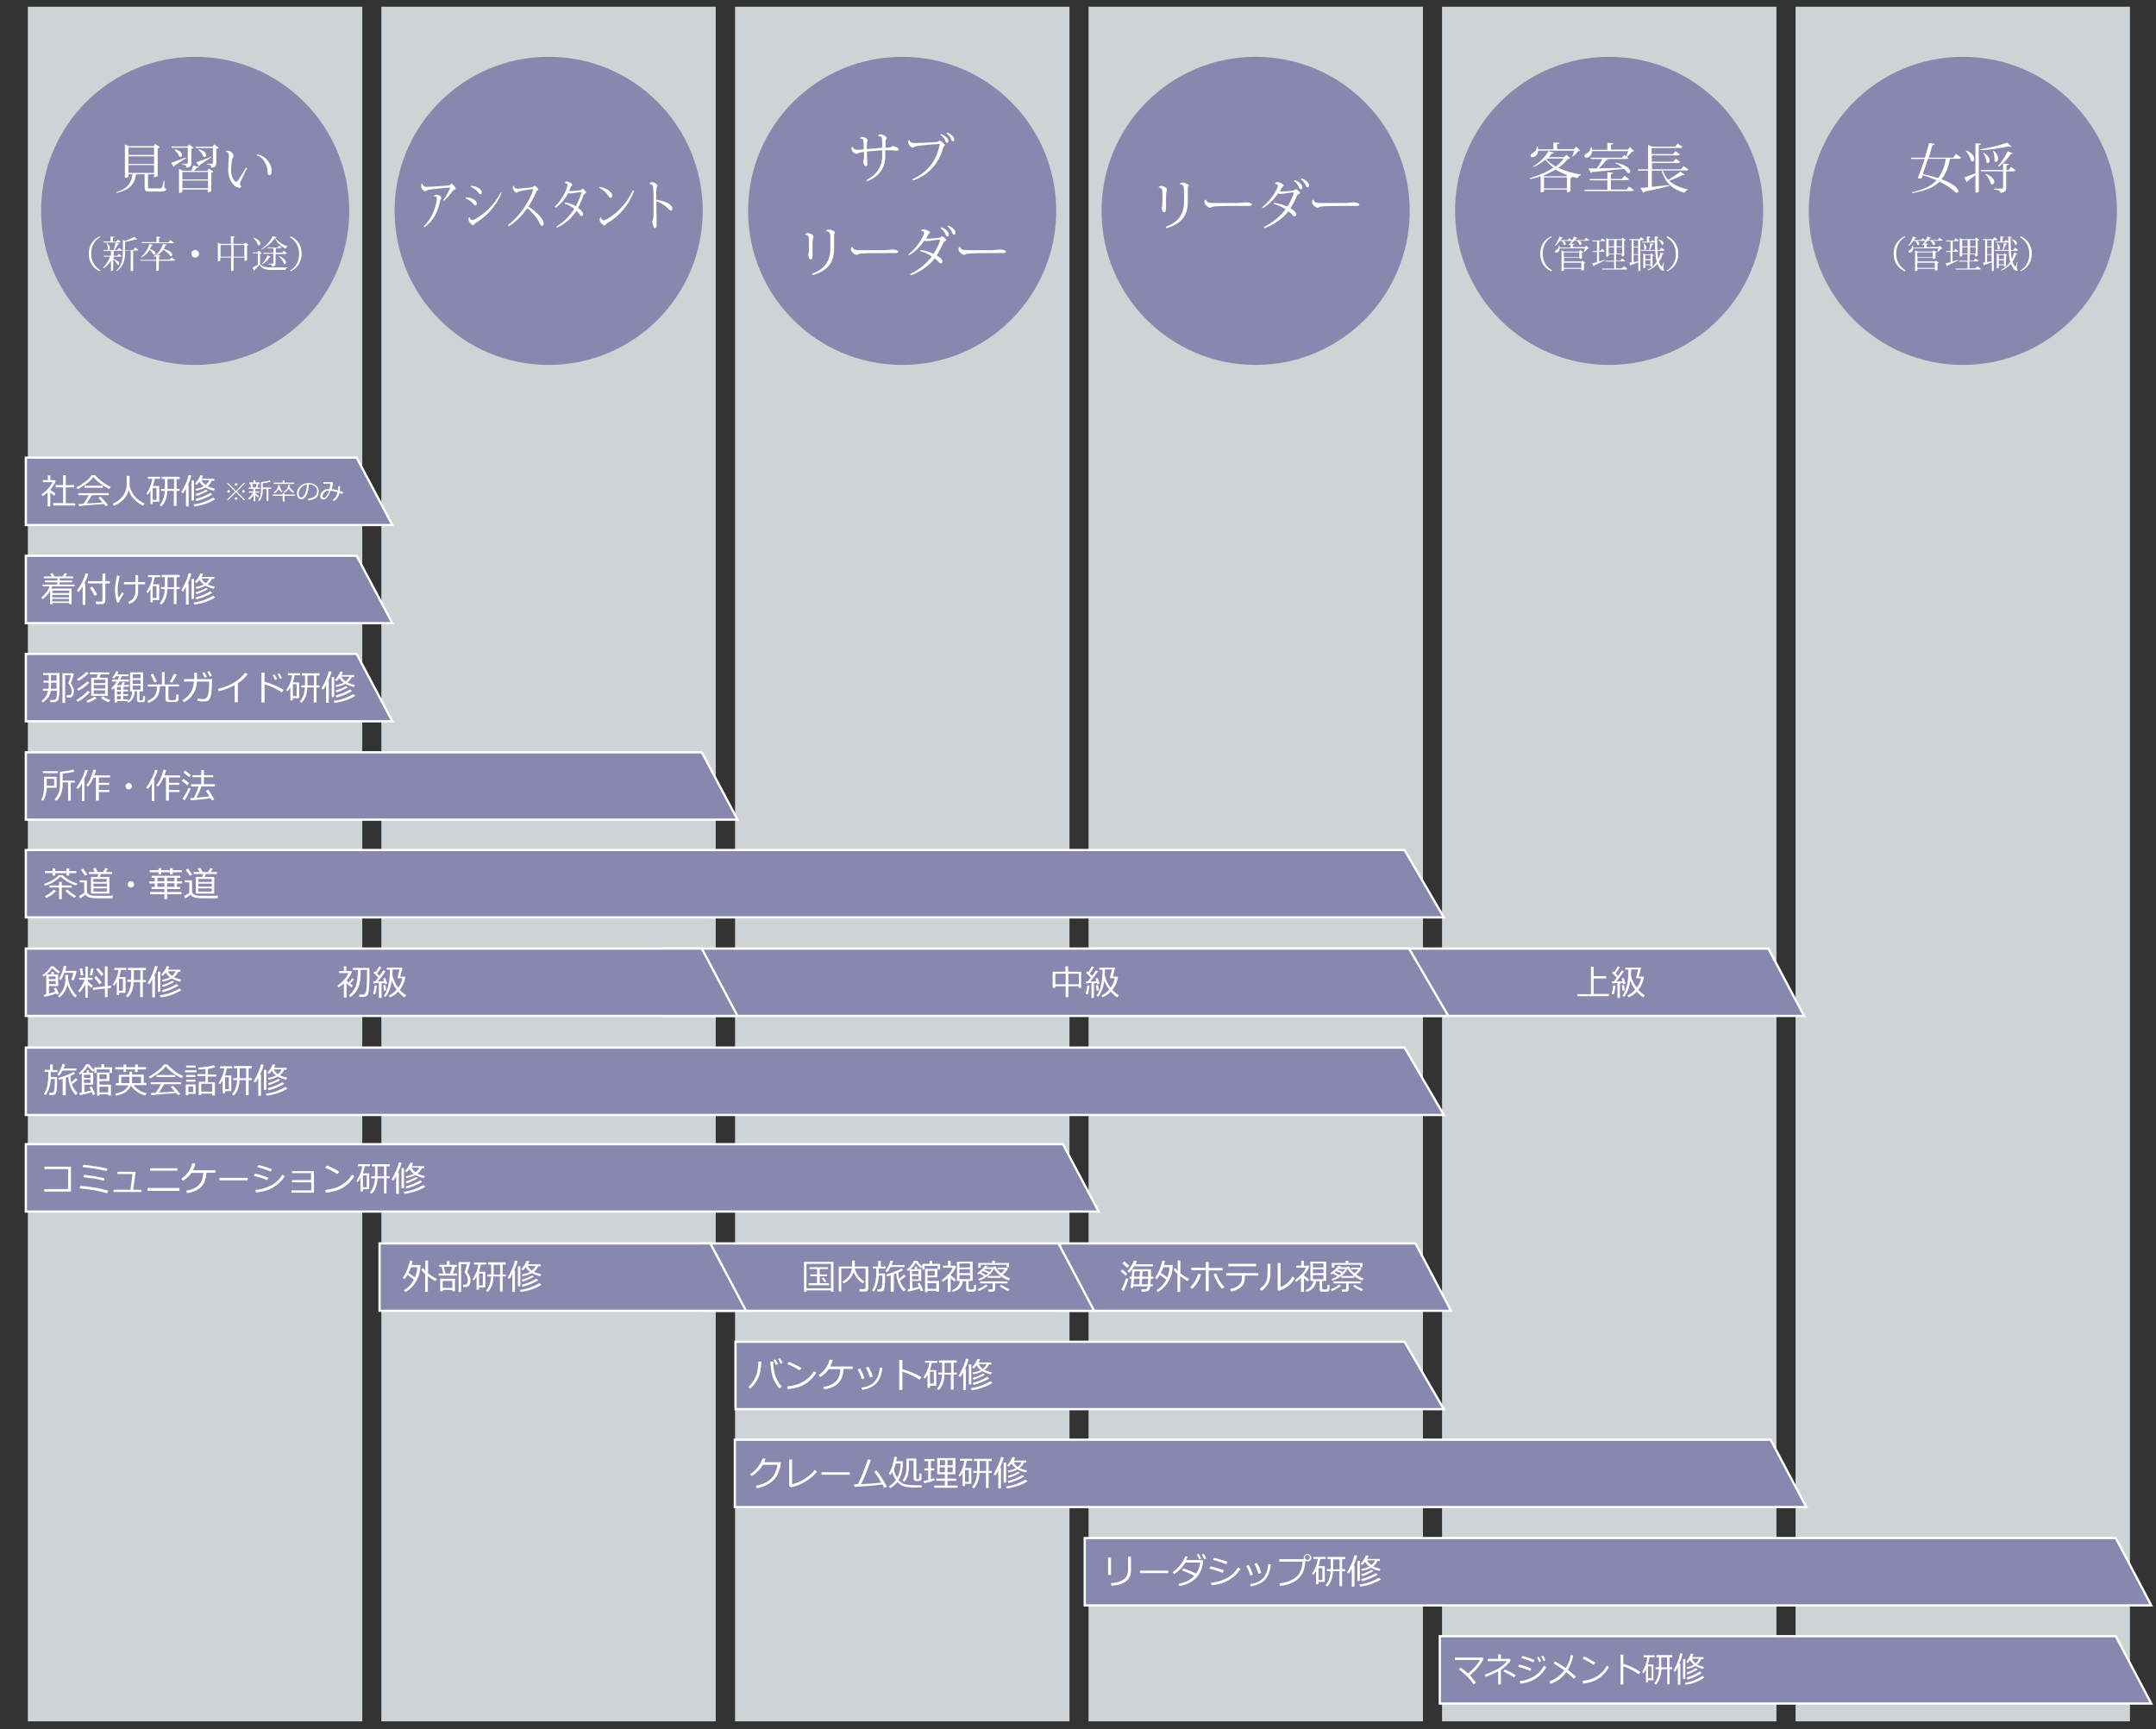
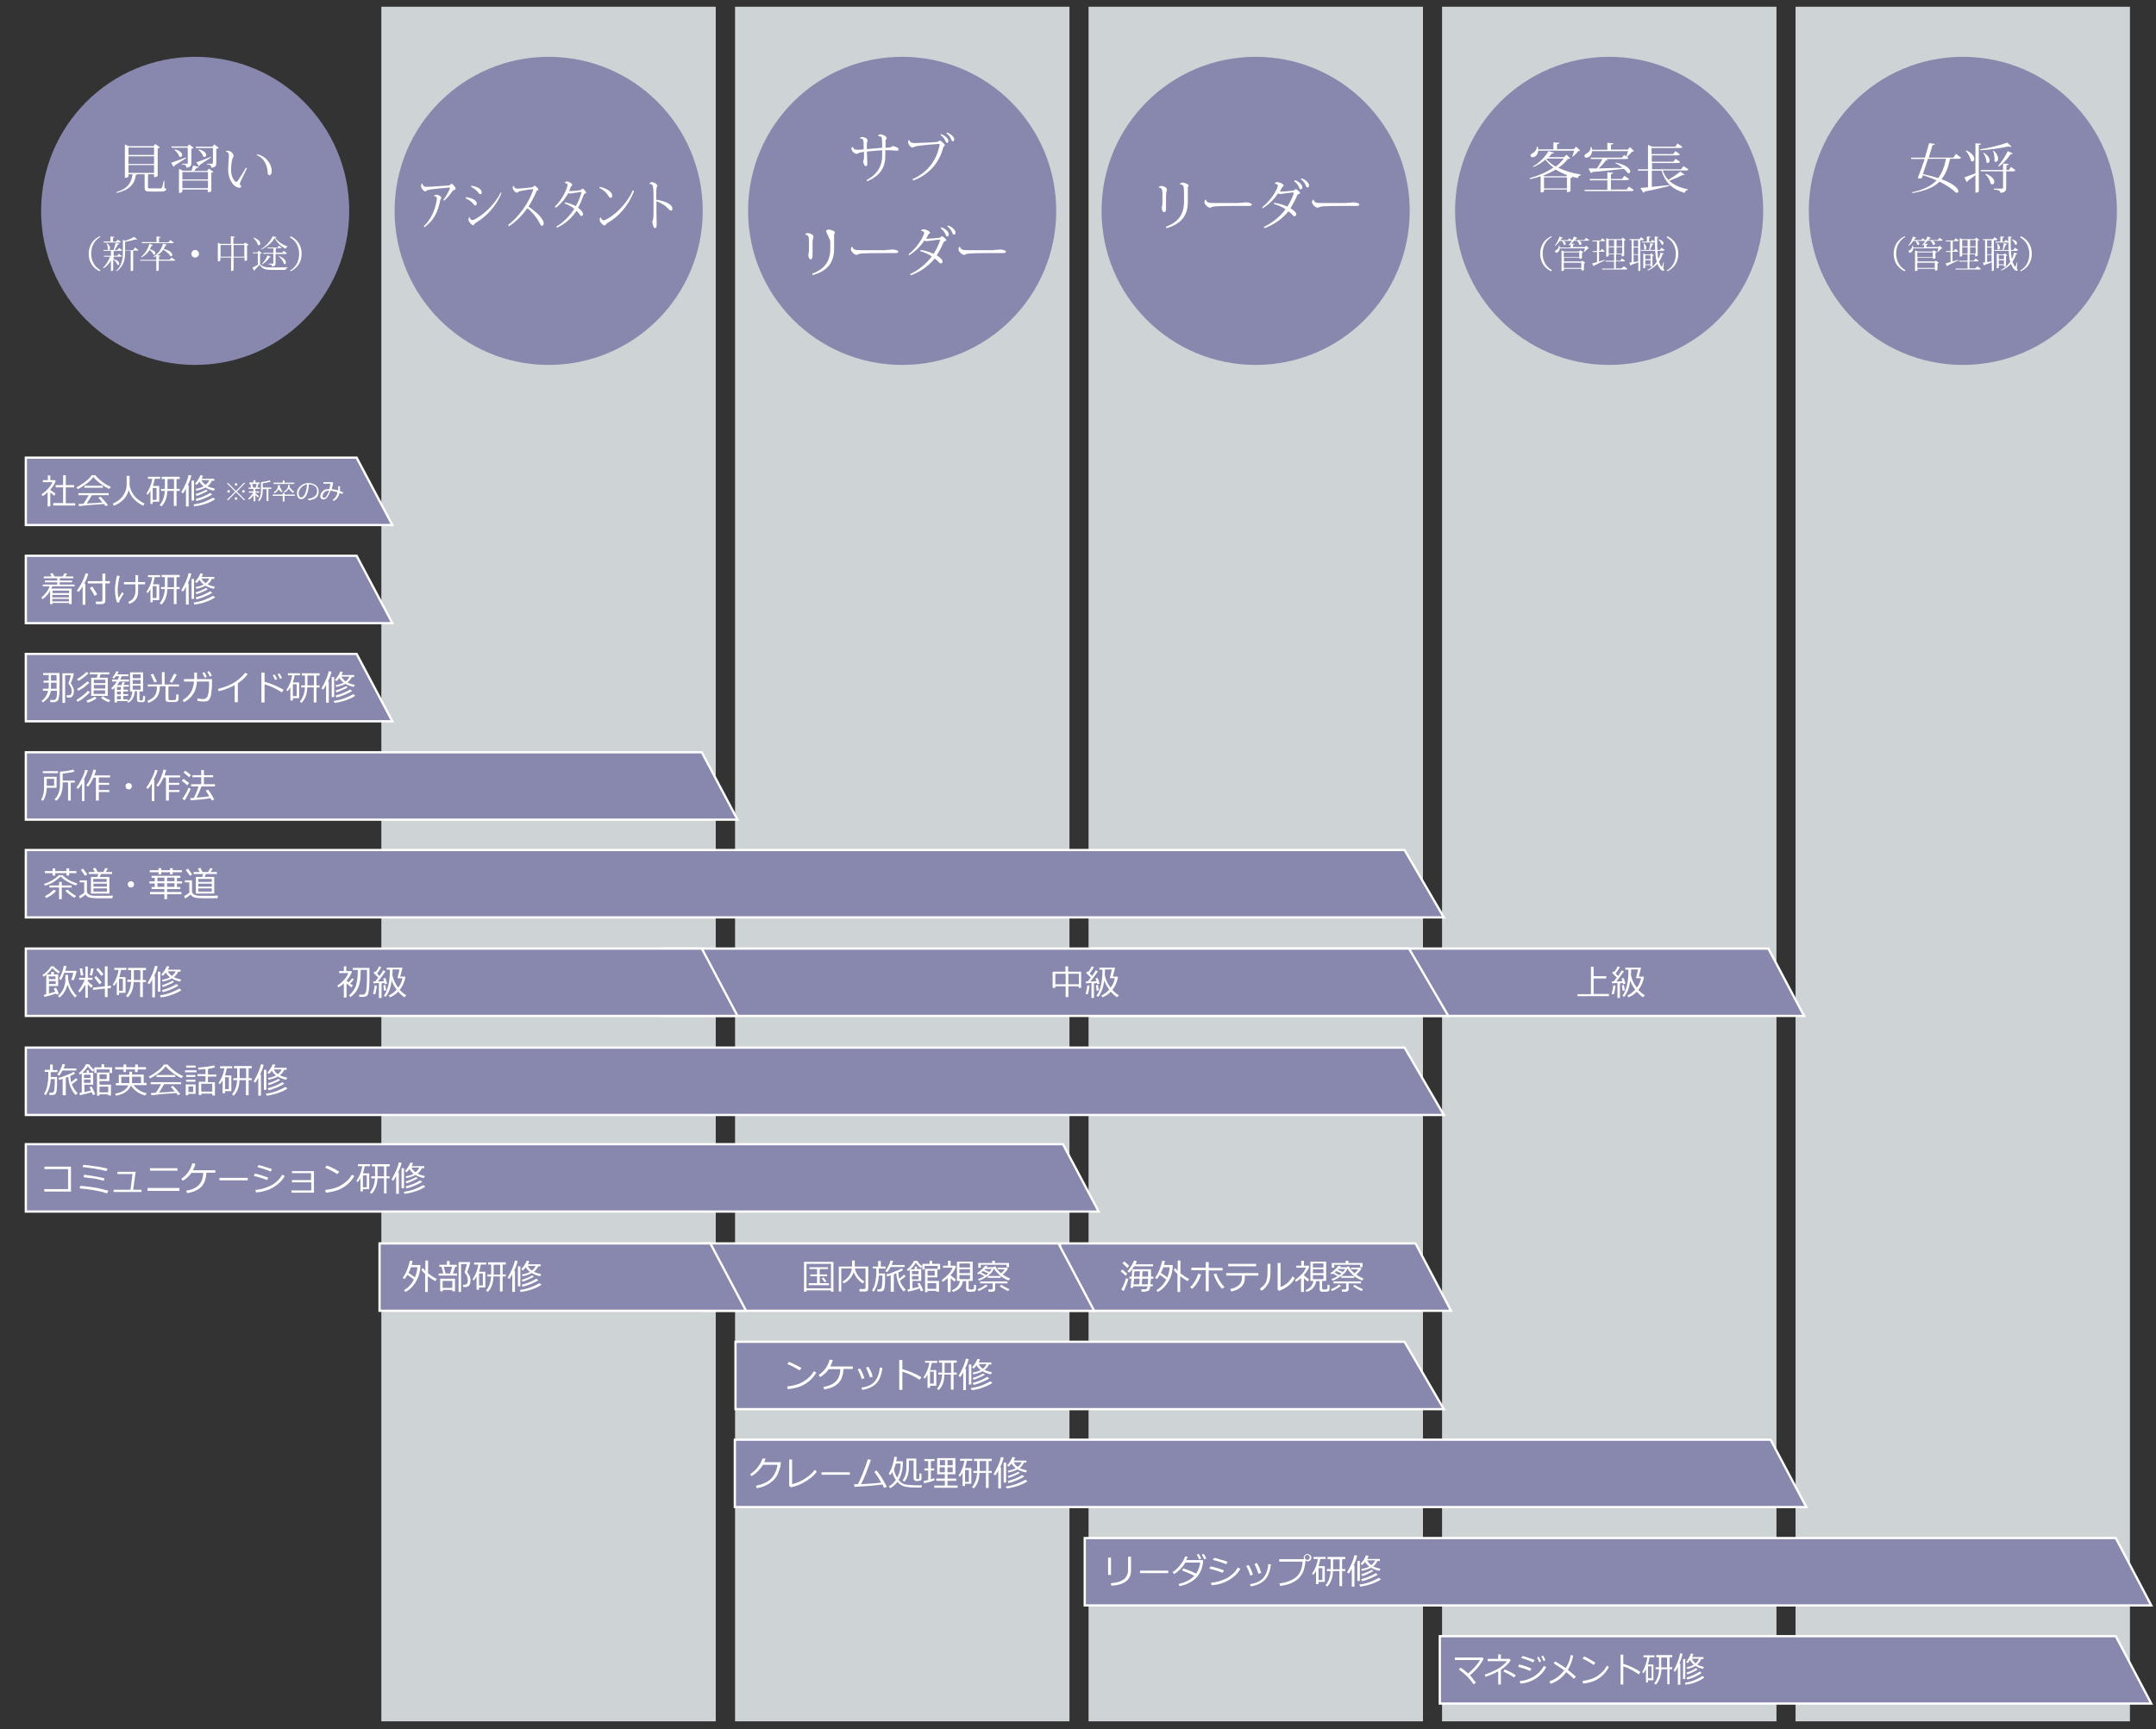
<svg xmlns="http://www.w3.org/2000/svg" version="1.1" id="レイヤー_1" x="0px" y="0px" viewBox="0 0 960 770" style="enable-background:new 0 0 960 770;" xml:space="preserve">
  <rect x="0" y="0" width="960" height="770" fill="#333333" stroke="none" />
  <style type="text/css">
	.st0{fill:#CED3D5;}
	.st1{fill:#8887AD;stroke:#FFFFFF;stroke-miterlimit:10;}
	.st2{fill:#8887AD;}
	.st3{fill:#FFFFFF;}
</style>
  <rect x="799.5" y="3" class="st0" width="148.9" height="763.5" />
  <rect x="642.1" y="3" class="st0" width="148.9" height="763.5" />
  <rect x="484.7" y="3" class="st0" width="148.9" height="763.5" />
  <rect x="327.3" y="3" class="st0" width="148.9" height="763.5" />
  <rect x="169.8" y="3" class="st0" width="148.9" height="763.5" />
-   <rect x="12.4" y="3" class="st0" width="148.9" height="763.5" />
  <polygon class="st1" points="473.3,509.5 159.3,509.5 156,509.5 11.5,509.5 11.5,539.5 156,539.5 175.2,539.5 315,539.5   330.2,539.5 489.2,539.5 " />
  <polygon class="st1" points="804.3,671.1 327.2,671.1 327.2,641.1 788.4,641.1 " />
  <g>
    <polygon class="st1" points="803.3,452.4 486.4,452.4 486.4,422.4 787.4,422.4  " />
    <polygon class="st1" points="644.9,452.4 294.7,452.4 294.7,422.4 627.4,422.4  " />
    <polygon class="st1" points="328.4,452.4 11.5,452.4 11.5,422.4 312.5,422.4  " />
  </g>
  <polygon class="st1" points="957.9,714.9 483,714.9 483,684.9 942.1,684.9 " />
  <polygon class="st1" points="328.4,365 11.5,365 11.5,335 312.5,335 " />
  <polygon class="st1" points="174.7,321.2 11.5,321.2 11.5,291.2 158.8,291.2 " />
  <polygon class="st1" points="174.7,277.5 11.5,277.5 11.5,247.5 158.8,247.5 " />
  <polygon class="st1" points="174.7,233.8 11.5,233.8 11.5,203.8 158.8,203.8 " />
  <polygon class="st1" points="625.4,378.5 312.5,378.5 292.7,378.5 11.5,378.5 11.5,408.5 292.7,408.5 328.4,408.5 642.9,408.5 " />
  <circle class="st2" cx="874" cy="93.9" r="68.6" />
  <g>
    <path class="st3" d="M870.9,68.5l2.3,1.7c-0.2,0.3-0.5,0.5-1.1,0.5h-3.8c-0.8,3.8-1.9,6.8-3.8,9.1c5.7,2.1,7.5,4.3,7.5,5.4   c0,0.4-0.2,0.6-0.6,0.6c-0.2,0-0.4,0-0.6-0.1c-1.4-1.4-3.9-3.2-7.2-4.8c-2.5,2.5-6.3,4.1-12.1,5.1l-0.1-0.4   c5.1-1.1,8.5-2.8,10.9-5.3c-1.8-0.8-3.9-1.6-6.1-2.3l-0.5,1.3c-0.2,0.1-0.4,0.2-0.7,0.2s-0.7,0-1.1-0.2c0.8-1.9,2-5.3,3.1-8.5h-5.9   l-0.2-0.6h6.2c0.8-2.6,1.5-5,1.9-6.5l2.5,0.4c-0.1,0.3-0.3,0.5-1,0.5c-0.4,1.3-1,3.4-1.7,5.6h11L870.9,68.5z M858.5,70.7   c-0.8,2.3-1.6,4.8-2.3,6.8c2.7,0.6,4.9,1.2,6.8,1.8c1.7-2.2,2.8-5,3.5-8.6H858.5z" />
    <path class="st3" d="M879.6,63.8l2.5,0.2c0,0.3-0.3,0.5-1,0.6v20.6c0,0.1-0.2,0.6-1.5,0.6V78c-0.9,0.7-2.1,1.6-3.4,2.5   c0,0.3-0.2,0.5-0.5,0.6l-1-2.1c0.9-0.3,2.8-1,4.9-1.8V63.8z M875.6,67c2.7,1.2,3.5,2.8,3.5,3.8c0,0.6-0.4,1.1-0.8,1.1   c-0.2,0-0.5-0.1-0.7-0.3c-0.2-1.4-1.3-3.3-2.3-4.4L875.6,67z M895.4,74.3l2,1.5c-0.2,0.4-0.5,0.5-1.1,0.5h-3v7.3   c0,1.2-0.3,2.1-2.6,2.3c0-1-0.7-1.3-2.9-1.5v-0.4h3.5c0.5,0,0.6-0.1,0.6-0.5v-7.2h-9.8l-0.2-0.6h10v-2.9l2.5,0.2   c0,0.3-0.2,0.5-1,0.6v2.1h1.1L895.4,74.3z M895.7,65.3c-0.1,0.1-0.3,0.1-0.5,0.1c-0.2,0-0.5,0-0.8-0.2c-3.3,0.7-8.2,1.5-12.6,1.7   l-0.1-0.4c4.1-0.6,9.4-2,12.1-3L895.7,65.3z M883.1,67.9c2.1,1.2,2.8,2.6,2.8,3.5c0,0.7-0.4,1.2-0.8,1.2c-0.2,0-0.4-0.1-0.6-0.3   c0-1.4-0.7-3.2-1.5-4.3L883.1,67.9z M884.3,77.4c2.8,1.1,3.7,2.6,3.7,3.6c0,0.6-0.4,1.1-0.9,1.1c-0.2,0-0.5-0.1-0.7-0.3   c-0.2-1.4-1.3-3.2-2.4-4.2L884.3,77.4z M887.7,67.1c1.5,1.3,2,2.6,2,3.5c0,0.9-0.5,1.5-1,1.5c-0.2,0-0.5-0.1-0.6-0.4   c0-0.3,0-0.5,0-0.8c0-1.3-0.3-2.8-0.7-3.8L887.7,67.1z M896.2,68.3c-0.1,0.2-0.2,0.3-0.5,0.3c-0.1,0-0.2,0-0.4,0   c-1.1,1.7-3.1,4-5.3,5.6l-0.3-0.3c1.7-1.9,3.4-4.7,4.3-6.6L896.2,68.3z" />
    <path class="st3" d="M848.1,120.8c-2.9-1.3-4.9-4-4.9-7.8c0-3.9,2.1-6.5,4.9-7.8l0.3,0.3c-2.5,1.4-4.1,4-4.1,7.4   c0,3.4,1.6,6,4.1,7.4L848.1,120.8z" />
    <path class="st3" d="M853.5,107.3c0.8,0.4,1.1,0.9,1.1,1.2c0,0.3-0.2,0.6-0.5,0.6c-0.1,0-0.3-0.1-0.4-0.2c-0.1-0.5-0.4-1.2-0.8-1.6   h-1c-0.6,0.9-1.3,1.7-2,2.2l-0.2-0.2c0.8-0.8,1.6-2.4,2.1-4l1.5,0.6c-0.1,0.2-0.2,0.3-0.6,0.2c-0.1,0.3-0.3,0.5-0.4,0.8h3.2   l0.6-0.8l1.3,0.9c-0.1,0.3-0.3,0.3-0.8,0.3H853.5z M863,110.1l0.7-0.7l1.2,1.2c-0.1,0.1-0.3,0.1-0.6,0.2c-0.4,0.4-1,1.1-1.5,1.4   l-0.2-0.1c0.2-0.3,0.4-1,0.5-1.5h-11.2c-0.1,1.1-0.7,1.9-1.5,1.9c-0.4,0-0.6-0.3-0.6-0.5c0-0.3,0.2-0.5,0.5-0.6   c0.6-0.3,1.2-1.1,1.2-2l0.3,0c0.1,0.3,0.1,0.6,0.1,0.8h4.8v-1.4c-0.3,0.2-0.5,0.4-0.7,0.5l-0.2-0.2c0.9-0.8,1.8-2.2,2.5-3.8   l1.5,0.7c-0.1,0.1-0.2,0.2-0.4,0.2c-0.1,0-0.1,0-0.2,0c-0.2,0.3-0.3,0.5-0.5,0.7h4.2l0.7-1l1.4,1c-0.1,0.3-0.3,0.3-0.8,0.3h-3.7   c0.8,0.4,1.1,0.9,1.1,1.3c0,0.4-0.3,0.6-0.6,0.6c-0.1,0-0.3-0.1-0.4-0.2c-0.1-0.5-0.5-1.2-1-1.7h-1.3c-0.4,0.5-0.8,0.9-1.3,1.3   l1.5,0.1c0,0.3-0.2,0.3-0.7,0.4v1H863z M861.4,116.6l0.5-0.6l1.4,1c-0.1,0.1-0.3,0.2-0.6,0.3v2.9c0,0-0.3,0.3-1.1,0.3v-0.8h-7.8   v0.6c0,0.1-0.3,0.4-0.9,0.4h-0.2v-9.2l1.2,0.5h6.6l0.5-0.6l1.4,0.9c-0.1,0.1-0.3,0.3-0.6,0.3v2.4c0,0-0.3,0.3-1.1,0.3v-0.6h-6.9   v1.7H861.4z M860.6,112.4h-6.9v2h6.9V112.4z M853.7,119.3h7.8V117h-7.8V119.3z" />
    <path class="st3" d="M869.5,116.4c0.8-0.2,1.7-0.5,2.5-0.7l0.1,0.2c-1.1,0.5-2.7,1.3-4.8,2.3c-0.1,0.2-0.2,0.3-0.3,0.4l-0.7-1.3   c0.5-0.1,1.3-0.3,2.2-0.6v-4.5h-1.9l-0.1-0.4h2v-4.3h-2l-0.1-0.4h3.7l0.7-1l1.4,1c-0.1,0.2-0.3,0.3-0.8,0.3h-1.9v4.3h0.5l0.7-0.9   l1.2,1c-0.1,0.3-0.3,0.3-0.8,0.3h-1.7V116.4z M880.5,118.6l1.5,1.1c-0.1,0.3-0.3,0.3-0.8,0.3h-10.4l-0.1-0.4h5.4v-3.1h-3.7   l-0.1-0.4h3.8v-2.9h-2.4v0.7c0,0-0.1,0.4-1.1,0.4V106l1.1,0.5h5.7l0.5-0.7l1.4,1c-0.1,0.1-0.4,0.3-0.7,0.3v6.7c0,0-0.3,0.4-1.1,0.4   v-1h-2.5v2.9h1.9l0.7-1l1.4,1c-0.1,0.3-0.3,0.3-0.8,0.3h-3.3v3.1h2.5L880.5,118.6z M876.1,106.9h-2.4v2.8h2.4V106.9z M873.7,112.9   h2.4v-2.8h-2.4V112.9z M879.7,106.9h-2.5v2.8h2.5V106.9z M877.2,112.9h2.5v-2.8h-2.5V112.9z" />
    <path class="st3" d="M889.4,106.6c-0.1,0.3-0.3,0.4-0.8,0.4h-0.8v13.4c0,0.1-0.3,0.3-0.8,0.3h-0.1v-3.9c-0.8,0.3-1.8,0.7-3.1,1.1   c-0.1,0.2-0.2,0.3-0.4,0.4l-0.5-1.4c0.3,0,0.6,0,1-0.1v-9.9h-0.9l-0.1-0.4h4.5l0.7-0.9L889.4,106.6z M886.8,109.8v-2.8h-2v2.8   H886.8z M886.8,113.2v-3h-2v3H886.8z M884.8,113.6v3.1c0.6-0.1,1.3-0.2,2-0.3v-2.9H884.8z M898.3,116.9l-0.3,2.5   c0.3,0.5,0.4,0.8,0.4,0.9c0,0.2-0.2,0.3-0.4,0.3c-0.8,0-1.8-1.1-2.6-3.1c-1.1,1.2-2.5,2.3-4.3,3l-0.1-0.3c1.8-0.9,3.1-2.2,4.1-3.6   c-0.4-1.4-0.6-3.1-0.7-4.9h-6.3l-0.1-0.4h3.7c0.2-0.9,0.4-2.1,0.5-3l1.6,0.3c0,0.2-0.2,0.3-0.6,0.3c-0.3,0.7-0.7,1.6-1.1,2.4h2.3   c-0.1-1.1-0.1-2.3-0.1-3.5c-0.1,0.2-0.3,0.2-0.7,0.2h-5l-0.1-0.4h2.2v-2.3l1.7,0.1c0,0.3-0.2,0.4-0.7,0.4v1.8h0.8l0.6-0.8l1.1,0.8   c0-0.8,0-1.5,0-2.3l1.7,0.2c0,0.2-0.2,0.3-0.6,0.3c0,0.7,0,1.4,0,2.2c0,1.1,0,2.2,0.1,3.3h1.1l0.7-1l1.4,1   c-0.1,0.2-0.3,0.4-0.8,0.4h-2.4c0.1,1.3,0.2,2.6,0.4,3.7c0.5-0.9,0.8-1.9,1-2.9l1.5,0.4c-0.1,0.2-0.2,0.3-0.6,0.3   c-0.3,1.1-0.9,2.3-1.6,3.3c0.5,1.6,1.2,2.3,1.2,2.3c0.2,0,0.6-1.2,0.8-2.1L898.3,116.9z M892.3,118.1H890v1.1c0,0-0.2,0.3-0.9,0.3   v-6.7l1,0.5h2.1l0.4-0.5l1.2,0.9c-0.1,0.1-0.3,0.2-0.6,0.3v4.5c0,0-0.3,0.3-0.9,0.3V118.1z M889.4,108.4c0.8,0.7,1.1,1.4,1.1,1.9   c0,0.5-0.3,0.9-0.6,0.9c-0.2,0-0.3-0.1-0.4-0.3c0-0.2,0-0.4,0-0.6c0-0.6-0.1-1.3-0.3-1.8L889.4,108.4z M892.3,113.7H890v1.7h2.3   V113.7z M890,117.7h2.3v-1.8H890V117.7z M895.8,106.6c1.7,0.3,2.3,1.1,2.3,1.7c0,0.4-0.3,0.7-0.5,0.7c-0.1,0-0.3,0-0.4-0.2   c-0.1-0.8-0.8-1.6-1.4-2L895.8,106.6z" />
    <path class="st3" d="M899.8,105.2c2.9,1.3,4.9,4,4.9,7.8c0,3.9-2.1,6.5-4.9,7.8l-0.3-0.3c2.5-1.4,4.1-4,4.1-7.4   c0-3.4-1.6-6-4.1-7.4L899.8,105.2z" />
  </g>
  <circle class="st2" cx="716.5" cy="93.9" r="68.6" />
  <g>
    <path class="st3" d="M697.5,68.9l1.7,1.6c-0.2,0.2-0.5,0.3-1.1,0.3c-1.1,1.5-2.6,2.8-4.2,3.9c3,1.5,6.6,2.5,10,3l0,0.3   c-0.7,0.1-1.2,0.6-1.4,1.3c-1-0.2-2-0.5-2.9-0.8l0.6,0.4c-0.1,0.2-0.5,0.3-0.9,0.4v5.8c0,0-0.5,0.5-1.6,0.5v-1.2h-10.2v0.8   c0,0.1-0.5,0.5-1.3,0.5H686v-7.2c-1.5,0.5-3,0.9-4.7,1.3l-0.1-0.5c4-1.1,7.6-2.7,10.5-4.7c-1.4-1-2.6-2.2-3.6-3.5   c-1.5,1.3-3.4,2.5-5.3,3.3l-0.2-0.3c2.9-1.6,5.6-4.5,6.9-6.8L692,68c-0.1,0.2-0.4,0.4-1,0.4c-0.4,0.5-0.9,1-1.4,1.6h6.8L697.5,68.9   z M700,69.8c0.3-0.6,0.7-1.8,0.9-2.7h-16c-0.1,1.8-1.3,2.9-2.5,2.9c-0.5,0-0.9-0.2-0.9-0.7c0-0.4,0.3-0.7,0.7-1   c1-0.4,2.1-1.5,2.1-3h0.4c0.1,0.4,0.2,0.8,0.2,1.2h6.8v-3.1l2.7,0.2c0,0.4-0.3,0.5-1.1,0.6v2.2h7.5l1-1.1l1.8,1.8   c-0.2,0.2-0.5,0.2-0.9,0.2c-0.5,0.8-1.6,1.9-2.4,2.4L700,69.8z M697.4,78.5l0.4-0.5c-1.8-0.7-3.5-1.5-5.1-2.5   c-1.7,1-3.5,1.9-5.6,2.7l0.6,0.3H697.4z M687.5,83.9h10.2V79h-10.2V83.9z M689,70.5l-0.4,0.4c1,1.2,2.4,2.3,4.1,3.3   c1.4-1.1,2.7-2.3,3.6-3.6H689z" />
    <path class="st3" d="M724.1,69.7c0.3-0.6,0.6-1.7,0.8-2.4h-16c-0.1,1.7-1.3,2.9-2.5,2.9c-0.7,0-0.9-0.4-0.9-0.7   c0-0.4,0.3-0.7,0.7-1c1-0.4,2.1-1.5,2.1-3h0.4c0.1,0.4,0.2,0.8,0.2,1.2h6.8v-3.1l2.7,0.2c0,0.4-0.3,0.5-1.1,0.6v2.2h7.5l1-1.1   l1.8,1.8c-0.2,0.2-0.5,0.2-0.9,0.2c-0.5,0.7-1.5,1.7-2.3,2.3l0.7,0.5c-0.2,0.3-0.4,0.5-1.1,0.5h-9l1,0.4c-0.1,0.2-0.2,0.2-0.5,0.2   c-0.1,0-0.2,0-0.4,0c-0.8,1.1-2,2.5-3.3,3.6c2.9-0.1,6.7-0.2,10.7-0.3c-1-0.8-2.2-1.6-3.2-2l0.1-0.3c4.9,1,6.5,2.9,6.5,4   c0,0.5-0.3,0.7-0.7,0.7c-0.1,0-0.3,0-0.5-0.1c-0.4-0.6-0.9-1.2-1.6-1.8c-3.3,0.4-7.8,0.8-14.1,1.4c-0.1,0.3-0.4,0.4-0.6,0.5   l-1.1-2.1c0.8,0,1.7,0,3.7,0c0.9-1.2,1.8-2.8,2.5-4.2h-5.1l-0.2-0.6h14l1-1.2L724.1,69.7z M724.2,84.5l1.1-1.4l2.2,1.5   c-0.2,0.3-0.5,0.5-1.1,0.5h-20.7l-0.2-0.6h10.2v-4.2H708l-0.2-0.6h7.9v-3l2.6,0.2c0,0.3-0.3,0.5-1,0.6v2.2h4.9l1.1-1.4l2.1,1.4   c-0.2,0.4-0.5,0.5-1.1,0.5h-7v4.2H724.2z" />
    <path class="st3" d="M740.4,76c0.6,1.6,1.4,3,2.5,4.1c1.8-1.1,4.1-2.7,5.3-3.7l1.9,1.4c-0.1,0.1-0.2,0.2-0.4,0.2   c-0.1,0-0.3,0-0.5-0.1c-1.4,0.8-3.8,1.8-5.9,2.6c2,1.9,4.8,3.1,8.2,3.8l0,0.3c-0.7,0.1-1.2,0.6-1.4,1.3c-5.4-1.6-8.7-4.5-10.2-9.9   h-4.4v7.2c2.3-0.2,5-0.5,7.8-0.8l0,0.4c-2.4,0.6-5.9,1.5-11,2.5c-0.1,0.3-0.3,0.5-0.6,0.5l-1.3-2.1c0.8,0,2-0.2,3.4-0.3V76h-4.4   l-0.1-0.6h4.5V64.5l1.9,0.8h10.2l1.1-1.4l2.1,1.5c-0.2,0.4-0.5,0.5-1.1,0.5h-12.6v2.7h9.6l1-1.3l2,1.4c-0.2,0.4-0.5,0.5-1.1,0.5   h-11.4V72h9.6l1-1.3l2,1.4c-0.2,0.4-0.5,0.5-1.1,0.5h-11.4v2.8h12.9l1.1-1.4l2.2,1.4c-0.2,0.4-0.5,0.5-1.1,0.5H740.4z" />
    <path class="st3" d="M690.7,120.8c-2.9-1.3-4.9-4-4.9-7.8c0-3.9,2.1-6.5,4.9-7.8l0.3,0.3c-2.5,1.4-4.1,4-4.1,7.4   c0,3.4,1.6,6,4.1,7.4L690.7,120.8z" />
    <path class="st3" d="M696.1,107.3c0.8,0.4,1.1,0.9,1.1,1.2c0,0.3-0.2,0.6-0.5,0.6c-0.1,0-0.3-0.1-0.4-0.2c-0.1-0.5-0.4-1.2-0.8-1.6   h-1c-0.6,0.9-1.3,1.7-2,2.2l-0.2-0.2c0.8-0.8,1.6-2.4,2.1-4l1.5,0.6c-0.1,0.2-0.2,0.3-0.6,0.2c-0.1,0.3-0.3,0.5-0.4,0.8h3.2   l0.6-0.8l1.3,0.9c-0.1,0.3-0.3,0.3-0.8,0.3H696.1z M705.6,110.1l0.7-0.7l1.2,1.2c-0.1,0.1-0.3,0.1-0.6,0.2c-0.4,0.4-1,1.1-1.5,1.4   l-0.2-0.1c0.2-0.3,0.4-1,0.5-1.5h-11.2c-0.1,1.1-0.7,1.9-1.5,1.9c-0.4,0-0.6-0.3-0.6-0.5c0-0.3,0.2-0.5,0.5-0.6   c0.6-0.3,1.2-1.1,1.2-2l0.3,0c0.1,0.3,0.1,0.6,0.1,0.8h4.8v-1.4c-0.3,0.2-0.5,0.4-0.7,0.5l-0.2-0.2c0.9-0.8,1.8-2.2,2.5-3.8   l1.5,0.7c-0.1,0.1-0.2,0.2-0.4,0.2c-0.1,0-0.1,0-0.2,0c-0.2,0.3-0.3,0.5-0.5,0.7h4.2l0.7-1l1.4,1c-0.1,0.3-0.3,0.3-0.8,0.3h-3.7   c0.8,0.4,1.1,0.9,1.1,1.3c0,0.4-0.3,0.6-0.6,0.6c-0.1,0-0.3-0.1-0.4-0.2c-0.1-0.5-0.5-1.2-1-1.7h-1.3c-0.4,0.5-0.8,0.9-1.3,1.3   l1.5,0.1c0,0.3-0.2,0.3-0.7,0.4v1H705.6z M704,116.6l0.5-0.6l1.4,1c-0.1,0.1-0.3,0.2-0.6,0.3v2.9c0,0-0.3,0.3-1.1,0.3v-0.8h-7.8   v0.6c0,0.1-0.3,0.4-0.9,0.4h-0.2v-9.2l1.2,0.5h6.6l0.5-0.6l1.4,0.9c-0.1,0.1-0.3,0.3-0.6,0.3v2.4c0,0-0.3,0.3-1.1,0.3v-0.6h-6.9   v1.7H704z M703.2,112.4h-6.9v2h6.9V112.4z M696.3,119.3h7.8V117h-7.8V119.3z" />
    <path class="st3" d="M712.1,116.4c0.8-0.2,1.7-0.5,2.5-0.7l0.1,0.2c-1.1,0.5-2.7,1.3-4.8,2.3c-0.1,0.2-0.2,0.3-0.3,0.4l-0.7-1.3   c0.5-0.1,1.3-0.3,2.2-0.6v-4.5h-1.9l-0.1-0.4h2v-4.3h-2l-0.1-0.4h3.7l0.7-1l1.4,1c-0.1,0.2-0.3,0.3-0.8,0.3h-1.9v4.3h0.5l0.7-0.9   l1.2,1c-0.1,0.3-0.3,0.3-0.8,0.3h-1.7V116.4z M723.1,118.6l1.5,1.1c-0.1,0.3-0.3,0.3-0.8,0.3h-10.4l-0.1-0.4h5.4v-3.1H715l-0.1-0.4   h3.8v-2.9h-2.4v0.7c0,0-0.1,0.4-1.1,0.4V106l1.1,0.5h5.7l0.5-0.7l1.4,1c-0.1,0.1-0.4,0.3-0.7,0.3v6.7c0,0-0.3,0.4-1.1,0.4v-1h-2.5   v2.9h1.9l0.7-1l1.4,1c-0.1,0.3-0.3,0.3-0.8,0.3h-3.3v3.1h2.5L723.1,118.6z M718.7,106.9h-2.4v2.8h2.4V106.9z M716.3,112.9h2.4v-2.8   h-2.4V112.9z M722.3,106.9h-2.5v2.8h2.5V106.9z M719.8,112.9h2.5v-2.8h-2.5V112.9z" />
    <path class="st3" d="M732,106.6c-0.1,0.3-0.3,0.4-0.8,0.4h-0.8v13.4c0,0.1-0.3,0.3-0.8,0.3h-0.1v-3.9c-0.8,0.3-1.8,0.7-3.1,1.1   c-0.1,0.2-0.2,0.3-0.4,0.4l-0.5-1.4c0.3,0,0.6,0,1-0.1v-9.9h-0.9l-0.1-0.4h4.5l0.7-0.9L732,106.6z M729.4,109.8v-2.8h-2v2.8H729.4z    M729.4,113.2v-3h-2v3H729.4z M727.4,113.6v3.1c0.6-0.1,1.3-0.2,2-0.3v-2.9H727.4z M740.9,116.9l-0.3,2.5c0.3,0.5,0.4,0.8,0.4,0.9   c0,0.2-0.2,0.3-0.4,0.3c-0.8,0-1.8-1.1-2.6-3.1c-1.1,1.2-2.5,2.3-4.3,3l-0.1-0.3c1.8-0.9,3.1-2.2,4.1-3.6c-0.4-1.4-0.6-3.1-0.7-4.9   h-6.3l-0.1-0.4h3.7c0.2-0.9,0.4-2.1,0.5-3l1.6,0.3c0,0.2-0.2,0.3-0.6,0.3c-0.3,0.7-0.7,1.6-1.1,2.4h2.3c-0.1-1.1-0.1-2.3-0.1-3.5   c-0.1,0.2-0.3,0.2-0.7,0.2h-5l-0.1-0.4h2.2v-2.3l1.7,0.1c0,0.3-0.2,0.4-0.7,0.4v1.8h0.8l0.6-0.8l1.1,0.8c0-0.8,0-1.5,0-2.3l1.7,0.2   c0,0.2-0.2,0.3-0.6,0.3c0,0.7,0,1.4,0,2.2c0,1.1,0,2.2,0.1,3.3h1.1l0.7-1l1.4,1c-0.1,0.2-0.3,0.4-0.8,0.4h-2.4   c0.1,1.3,0.2,2.6,0.4,3.7c0.5-0.9,0.8-1.9,1-2.9l1.5,0.4c-0.1,0.2-0.2,0.3-0.6,0.3c-0.3,1.1-0.9,2.3-1.6,3.3   c0.5,1.6,1.2,2.3,1.2,2.3c0.2,0,0.6-1.2,0.8-2.1L740.9,116.9z M734.9,118.1h-2.3v1.1c0,0-0.2,0.3-0.9,0.3v-6.7l1,0.5h2.1l0.4-0.5   l1.2,0.9c-0.1,0.1-0.3,0.2-0.6,0.3v4.5c0,0-0.3,0.3-0.9,0.3V118.1z M732,108.4c0.8,0.7,1.1,1.4,1.1,1.9c0,0.5-0.3,0.9-0.6,0.9   c-0.2,0-0.3-0.1-0.4-0.3c0-0.2,0-0.4,0-0.6c0-0.6-0.1-1.3-0.3-1.8L732,108.4z M734.9,113.7h-2.3v1.7h2.3V113.7z M732.6,117.7h2.3   v-1.8h-2.3V117.7z M738.4,106.6c1.7,0.3,2.3,1.1,2.3,1.7c0,0.4-0.3,0.7-0.5,0.7c-0.1,0-0.3,0-0.4-0.2c-0.1-0.8-0.8-1.6-1.4-2   L738.4,106.6z" />
    <path class="st3" d="M742.4,105.2c2.9,1.3,4.9,4,4.9,7.8c0,3.9-2.1,6.5-4.9,7.8l-0.3-0.3c2.5-1.4,4.1-4,4.1-7.4   c0-3.4-1.6-6-4.1-7.4L742.4,105.2z" />
  </g>
  <circle class="st2" cx="86.9" cy="93.9" r="68.6" />
  <g>
    <path class="st3" d="M73.2,80.5l0,3.2C73.9,84,74,84,74,84.3c0,0.6-0.6,1-2.7,1h-4.5c-2,0-2.4-0.3-2.4-2v-5.7h-3.1   c-0.1,0.1-0.4,0.2-0.8,0.2c-0.4,3.6-2.3,6.7-8.5,8.1l-0.2-0.4c5.1-1.4,6.8-4.3,7.2-7.9h-1.8v1c0,0-0.2,0.6-1.6,0.6V64.3l1.7,0.8   h11.1l0.7-1l2.1,1.5c-0.2,0.2-0.6,0.4-1,0.5v12.2c0,0.1-0.5,0.6-1.6,0.6v-1.3h-2.1c-0.1,0.1-0.3,0.1-0.6,0.1v5.6   c0,0.6,0,0.6,0.9,0.6h4.5c0.5,0,0.7,0,0.8-0.4c0.2-0.3,0.5-1.5,0.8-3H73.2z M68.6,65.7H57.2V69h11.4V65.7z M68.6,73v-3.4H57.2V73   H68.6z M57.2,77h11.4v-3.5H57.2V77z" />
    <path class="st3" d="M76.2,72.5c1.1-0.4,3.9-1.4,6.6-2.4l0.1,0.3c-1.2,0.8-2.9,1.9-5.2,3.3c0,0.3-0.2,0.5-0.4,0.6L76.2,72.5z    M83.8,65.8h-7.3l-0.2-0.6h7.2l0.7-0.9l2,1.5c-0.1,0.2-0.6,0.4-1,0.5v6.3c0,1.1-0.2,1.8-2.2,2.1c0-1.1-0.5-1.4-2-1.5v-0.3h2.2   c0.3,0,0.4,0,0.4-0.3V65.8z M77.9,66.5c2.4,0.6,3.2,1.7,3.2,2.5c0,0.5-0.3,0.9-0.7,0.9c-0.2,0-0.4-0.1-0.6-0.2   c-0.2-1-1.2-2.2-2-2.8L77.9,66.5z M92.3,76l0.7-0.9l2,1.4c-0.1,0.2-0.5,0.4-0.9,0.4v8.2c0,0.1-0.5,0.5-1.6,0.5v-1.2H81.2v0.9   c0,0-0.2,0.6-1.5,0.6V75.2l1.7,0.8h3.9c0.2-0.7,0.5-1.7,0.7-2.3l2.5,0.6c-0.1,0.3-0.3,0.5-0.9,0.4c-0.3,0.4-0.8,0.9-1.2,1.4H92.3z    M92.6,76.6H81.2v3.3h11.4V76.6z M81.2,83.8h11.4v-3.4H81.2V83.8z M95.4,64.3l2,1.5c-0.1,0.2-0.6,0.4-1.1,0.5v6.3   c0,1.1-0.2,1.9-2.2,2.1c0-1.1-0.6-1.4-2-1.5v-0.3h2.3c0.3,0,0.4,0,0.4-0.3v-6.7h-7.5l-0.2-0.6h7.5L95.4,64.3z M94.1,70   c-1.2,0.8-2.9,2-5.1,3.4c0,0.3-0.2,0.5-0.4,0.6l-1.2-1.7c1.1-0.4,3.9-1.4,6.6-2.5L94.1,70z M88.6,66.5c2.4,0.6,3.2,1.7,3.2,2.5   c0,0.5-0.3,0.9-0.7,0.9c-0.2,0-0.4-0.1-0.6-0.2c-0.3-1-1.2-2.2-2.1-2.9L88.6,66.5z" />
    <path class="st3" d="M100.5,67.5c0.2-0.3,0.5-0.4,0.8-0.4c1.3,0,2.7,1.2,2.7,2.3c0,0.3-0.2,0.6-0.4,1c-0.7,2-0.7,4.7-0.7,5.5   c0,3.2,1.7,5.1,2.3,5.1c0.3,0,0.5-0.3,1.1-1.1c0.6-0.8,2-3.2,3.2-5.2l0.5,0.2c-1,2.1-2.6,5.2-3.1,6.5c0,0.1-0.1,0.3-0.1,0.4   c0,0.2,0,0.3,0.1,0.4c0.3,0.3,0.5,0.7,0.5,0.9c0,0.4-0.4,0.5-1,0.5c-0.5,0-1.6-0.5-2.3-1.2c-1.8-1.9-2.5-4.5-2.5-6.8   c0-1.8,0.2-4.3,0.3-5.7v-0.2C102,68.6,101.7,67.6,100.5,67.5L100.5,67.5z M114.6,68.7c4.3,1,6.4,4.7,6.4,7.5c0,0.9-0.3,1.8-1,1.8   c-0.4,0-0.8-0.3-0.8-1.1c-0.1-3.4-1.8-6.7-4.9-7.8L114.6,68.7z" />
    <path class="st3" d="M44.4,120.8c-2.9-1.3-4.9-4-4.9-7.8c0-3.9,2.1-6.5,4.9-7.8l0.3,0.3c-2.5,1.4-4.1,4-4.1,7.4   c0,3.4,1.6,6,4.1,7.4L44.4,120.8z" />
    <path class="st3" d="M50.3,115.3L50.3,115.3c2.1,0.5,2.8,1.4,2.8,2.1c0,0.4-0.2,0.6-0.5,0.6c-0.1,0-0.3,0-0.4-0.2   c-0.2-0.8-1.1-1.8-1.8-2.3v4.8c0,0-0.1,0.4-1,0.4V116c-0.8,1.4-1.9,2.6-3.3,3.5l-0.2-0.3c1.4-1.3,2.4-3.1,3.1-4.9h-2.7l-0.1-0.4   h3.2v-2.2h-3.3l-0.1-0.4h4.6c0.3-1,0.7-2.3,0.9-3.2l1.7,0.5c-0.1,0.2-0.2,0.3-0.6,0.2c-0.4,0.7-1,1.7-1.5,2.5h1.2l0.7-0.9l1.4,1   c-0.1,0.2-0.3,0.3-0.8,0.3h-2.5c-0.1,0.1-0.3,0.1-0.5,0.2v2h1.6l0.7-0.9l1.3,1c-0.1,0.3-0.3,0.3-0.8,0.3h-2.8V115.3z M46.2,107.9   l-0.1-0.4h3.1v-2.2l1.8,0.2c0,0.2-0.2,0.3-0.7,0.4v1.7h1.4l0.7-0.9l1.4,1c-0.1,0.3-0.3,0.3-0.8,0.3H46.2z M47.5,108.2   c1.1,0.8,1.5,1.6,1.5,2.2c0,0.5-0.3,0.9-0.6,0.9c-0.1,0-0.3-0.1-0.4-0.3c0.1-0.8-0.2-2-0.6-2.7L47.5,108.2z M60.1,110.2l1.5,1.1   c-0.1,0.3-0.3,0.3-0.8,0.3h-1.5v8.8c0,0.1-0.3,0.3-0.9,0.3h-0.2v-9.1h-2.5v0.6c0,3-0.4,6.3-3.8,8.6l-0.2-0.2c2.6-2.3,3-5.2,3-8.3   v-5.5l1.2,0.4c1.4-0.5,3-1.2,3.9-1.7l1.3,1.1c-0.1,0.1-0.2,0.1-0.3,0.1c-0.1,0-0.3,0-0.5-0.1c-1.1,0.4-2.9,0.8-4.6,1.1v3.7h3.6   L60.1,110.2z" />
    <path class="st3" d="M76.4,114.7l1.6,1.1c-0.1,0.2-0.3,0.3-0.8,0.3h-6.5v4.2c0,0-0.2,0.4-1.1,0.4v-4.6h-7.1l-0.1-0.4h7.2V114   c-0.4,0.2-0.7,0.4-1.1,0.5l-0.1-0.3c2.2-1.3,3.6-3.5,4.2-5.7l1.7,0.5c-0.1,0.2-0.2,0.3-0.6,0.3c-0.2,0.5-0.5,1.1-0.8,1.6   c2.9,0.6,3.8,1.8,3.8,2.6c0,0.3-0.2,0.6-0.5,0.6c-0.1,0-0.3,0-0.4-0.1c-0.5-1-1.9-2.1-3.1-2.8c-0.7,0.9-1.5,1.8-2.6,2.5l1.4,0.1   c0,0.2-0.2,0.4-0.7,0.4v1.4h4.8L76.4,114.7z M62.9,114.3c1.8-1.4,3.1-3.7,3.6-5.7l1.6,0.5c-0.1,0.2-0.2,0.3-0.6,0.3   c-0.2,0.5-0.5,1-0.8,1.6c1.9,0.4,2.5,1.2,2.5,1.8c0,0.3-0.2,0.6-0.5,0.6c-0.1,0-0.3,0-0.4-0.1c-0.3-0.7-1-1.5-1.7-2   c-0.8,1.3-2,2.5-3.5,3.3L62.9,114.3z M63.2,108.2l-0.1-0.4h6.6v-2.5l1.8,0.2c0,0.3-0.2,0.3-0.7,0.4v2H75l0.8-1l1.6,1.1   c-0.1,0.2-0.3,0.3-0.8,0.3H63.2z" />
    <path class="st3" d="M85.2,113c0-0.9,0.8-1.7,1.7-1.7s1.7,0.8,1.7,1.7c0,0.9-0.8,1.7-1.7,1.7C85.9,114.7,85.2,113.9,85.2,113z" />
    <path class="st3" d="M109.2,108l1.5,1c-0.1,0.1-0.4,0.3-0.7,0.3v6.5c0,0-0.3,0.4-1.1,0.4v-1.5H104v5.6c0,0-0.1,0.4-1.1,0.4v-6h-4.8   v1.3c0,0-0.1,0.4-1.1,0.4v-8.3l1.2,0.5h4.6v-3.4l1.8,0.2c0,0.2-0.2,0.4-0.7,0.4v2.8h4.7L109.2,108z M98.2,114.3h4.8v-5.2h-4.8   V114.3z M104,114.3h4.8v-5.2H104V114.3z" />
    <path class="st3" d="M116.6,112.8c-0.1,0.1-0.3,0.2-0.8,0.3v4.5c1.2,1.3,2.5,1.5,5.4,1.5c2,0,4.7,0,6.8-0.1v0.3   c-0.5,0.1-0.8,0.4-0.8,0.9h-5.9c-3.1,0-4.5-0.4-5.7-2.3c-0.6,0.7-1.6,1.7-2.2,2.3c0,0.2,0,0.3-0.2,0.4l-0.8-1.4   c0.6-0.3,1.5-0.8,2.4-1.3v-5.1h-2.2l-0.1-0.4h2.1l0.6-0.8L116.6,112.8z M112.9,105.8c2.2,0.7,3,1.9,3,2.6c0,0.5-0.3,0.8-0.6,0.8   c-0.1,0-0.3,0-0.5-0.2c-0.2-1-1.1-2.3-2-3L112.9,105.8z M123.1,105.6c0,0.2-0.2,0.3-0.6,0.3c1.2,1.6,3.2,3.1,5.5,3.8l0,0.2   c-0.4,0.1-0.7,0.5-0.8,0.9c-2.1-1.1-3.9-2.8-4.9-4.8c-1.1,1.9-3.4,3.9-5.9,5.1l-0.1-0.2c2.2-1.3,4.3-3.8,5.1-5.7L123.1,105.6z    M116.6,117.5c1.1-1,2.1-2.6,2.5-3.8l1.5,0.7c-0.1,0.1-0.2,0.2-0.4,0.2c-0.1,0-0.1,0-0.2,0c-0.6,1-1.8,2.3-3.2,3.1L116.6,117.5z    M126.3,111.7l1.4,1c-0.1,0.3-0.3,0.4-0.8,0.4h-4.2v4.1c0,0.8-0.2,1.4-1.6,1.5c0-0.8-0.4-1-1.5-1v-0.3h1.8c0.2,0,0.3,0,0.3-0.2V113   h-4.4l-0.1-0.4h4.5v-2h-2.5l-0.1-0.4h4.5l0.6-0.8l1.2,0.8c-0.1,0.2-0.3,0.3-0.7,0.3h-1.9v2h2.9L126.3,111.7z M124.1,113.9   c2.5,1,3.2,2.2,3.2,3c0,0.4-0.2,0.7-0.5,0.7c-0.1,0-0.3-0.1-0.4-0.2c-0.3-1.1-1.4-2.6-2.4-3.4L124.1,113.9z" />
    <path class="st3" d="M129.4,105.2c2.9,1.3,4.9,4,4.9,7.8c0,3.9-2.1,6.5-4.9,7.8l-0.3-0.3c2.5-1.4,4.1-4,4.1-7.4   c0-3.4-1.6-6-4.1-7.4L129.4,105.2z" />
  </g>
  <circle class="st2" cx="401.7" cy="93.9" r="68.6" />
  <g>
    <path class="st3" d="M391,60.6c0-0.3,0.5-0.8,0.9-0.8c1.1,0,2.9,0.9,2.9,1.7c0,0.3-0.1,0.4-0.3,0.6c-0.1,0.1-0.2,0.4-0.2,0.9v2.8   c2.5-0.1,2.6-0.3,3.2-0.8c1.7,0.4,2.6,0.8,2.6,1.6c0,0.4-0.4,0.5-0.9,0.5c-0.5,0-1-0.1-1.5-0.1c-0.4-0.1-1.3-0.1-2.2-0.1   c-0.4,0-0.9,0-1.3,0c0,0.8,0,1.8,0,2.6c0,4.6-1.9,8.7-8.1,11.2l-0.3-0.5c5.2-2.7,7-6.7,7-10.8v-2.5c-1.9,0.1-4.8,0.4-6.8,0.6   l0.1,3.2c0,0.8,0.1,1.6,0.1,2.4c0,0.5-0.3,0.9-0.7,0.9c-0.6,0-1-1.1-1.2-2.2c0.3-0.5,0.4-1.1,0.4-2.1c0-0.6,0-1.3,0-2.1   c-1.4,0.2-2.2,0.4-2.5,0.6c-0.2,0.2-0.4,0.3-0.8,0.3c-1,0-2.3-1.3-2.3-2.3c0-0.3,0.2-0.8,0.6-0.8c0.4,1,1.1,1.3,2.2,1.3   c0.6,0,2.4-0.1,2.7-0.2l-0.1-2.9c-0.1-1.4-0.1-1.9-1.6-1.9l0-0.1c0.1-0.4,0.6-0.6,1.1-0.6c0.8,0,2.3,0.6,2.3,1.5   c0,0.3-0.1,0.5-0.2,0.8c-0.1,0.2-0.1,0.7-0.1,1.1c0,0.6,0,1.2,0,2c2.4-0.2,5.3-0.5,6.8-0.6c0-3.3,0-4.7-0.6-5   C391.9,60.8,391.4,60.7,391,60.6L391,60.6z" />
    <path class="st3" d="M406.3,79.8c8-3.6,11.1-9.9,12.1-15.4c0,0,0-0.1,0-0.1c0-0.1-0.1-0.2-0.3-0.2c-0.2,0-9.4,0.6-10.8,1.2   c-0.4,0.1-0.6,0.4-1,0.4c-0.9,0-2-1.6-2-2.6c0-0.4,0.4-0.7,0.6-0.8l0,0c0.3,1.4,1.6,1.4,2.5,1.4c1.3,0,8.4-0.3,9.9-0.5   c0.5,0,0.7-0.6,1.1-0.6c0.6,0,2.3,1.6,2.3,2c0,0.2-0.2,0.4-0.4,0.6c-0.1,0.1-0.2,0.2-0.3,0.5c-1.4,5.3-5,11.6-13.4,14.7L406.3,79.8   z M419,59.7c1.7,0.6,3.3,2,3.3,3.1c0,0.6-0.3,0.8-0.6,0.8c-0.3,0-0.5-0.1-0.7-0.7c-0.3-0.8-1-2-2.2-2.8L419,59.7z M421.7,59   c1.9,0.7,3.2,2.1,3.2,3c0,0.6-0.3,0.9-0.6,0.9c-0.3,0-0.5-0.1-0.7-0.7c-0.3-0.8-0.9-2-2.2-2.8L421.7,59z" />
-     <path class="st3" d="M358.5,104.5c0.1-0.4,0.6-0.7,1.2-0.7c0.8,0,2.5,0.6,2.5,1.6c0,0.2-0.1,0.5-0.2,0.9c-0.1,0.4-0.2,1-0.2,2   c0,0.8,0,4.5,0,5.4c0,1-0.2,1.8-0.8,1.8c-0.7,0-1.1-1.1-1.1-2.2c0-0.3,0.3-0.5,0.3-2.2c0-1.1,0-2.2,0-2.9   C360.2,105.5,360.2,104.6,358.5,104.5L358.5,104.5z M367.8,103c0-0.4,0.7-0.8,1.2-0.8c0.9,0,2.8,0.7,2.8,1.4c0,0.2-0.2,0.4-0.3,0.5   c-0.1,0.1-0.1,0.4-0.1,0.6v6.1c0,6-2.8,9.8-9.5,11.7l-0.3-0.6c5.6-2.1,8.1-5.6,8.1-11.2v-3.5C369.8,104.3,369.8,102.9,367.8,103   L367.8,103z" />
+     <path class="st3" d="M358.5,104.5c0.1-0.4,0.6-0.7,1.2-0.7c0.8,0,2.5,0.6,2.5,1.6c0,0.2-0.1,0.5-0.2,0.9c-0.1,0.4-0.2,1-0.2,2   c0,0.8,0,4.5,0,5.4c0,1-0.2,1.8-0.8,1.8c-0.7,0-1.1-1.1-1.1-2.2c0-0.3,0.3-0.5,0.3-2.2c0-1.1,0-2.2,0-2.9   C360.2,105.5,360.2,104.6,358.5,104.5L358.5,104.5z M367.8,103c0-0.4,0.7-0.8,1.2-0.8c0.9,0,2.8,0.7,2.8,1.4c0,0.2-0.2,0.4-0.3,0.5   c-0.1,0.1-0.1,0.4-0.1,0.6v6.1c0,6-2.8,9.8-9.5,11.7l-0.3-0.6c5.6-2.1,8.1-5.6,8.1-11.2v-3.5L367.8,103z" />
    <path class="st3" d="M394.5,111.3c1.6,0,2.5-0.2,2.9-0.2c1.1,0,2.6,0.4,2.6,1c0,0.4-0.4,0.6-1.4,0.6c-0.4,0-0.9,0-1.4,0   c-1,0-2.9,0-4.4,0c-2.8,0-9.2,0-10.4,0.4c-0.3,0.1-0.6,0.4-1,0.4c-0.9,0-2.5-1.5-2.5-2.4c0-0.6,0.1-0.9,0.5-1.2l0.2,0   c0.3,1.3,1.2,1.5,3.6,1.5H394.5z" />
    <path class="st3" d="M404.5,113.3c4.6-3.7,7-8.6,7-9.7c0-0.6-1.1-0.8-1.4-0.8c0.1-0.4,0.5-0.7,1.1-0.7c1.1,0,2.9,0.9,2.9,1.5   c0,0.3-0.3,0.4-0.5,0.6c-0.2,0.2-0.4,0.4-0.6,0.9c-0.2,0.4-0.4,0.8-0.6,1.2c0.2,0,0.5,0,0.7,0c0.8,0,3.7-0.2,5-0.4   c0.5-0.1,0.6-0.1,0.8-0.3c0.2-0.2,0.4-0.4,0.5-0.4c0.5,0,2,1.4,2,1.7c0,0.3-0.2,0.3-0.6,0.5c-0.3,0.1-0.5,0.2-0.7,0.6   c-0.7,1.7-2,4.2-3,5.7c1.1,0.7,2.6,1.8,2.6,2.8c0,0.5-0.4,0.8-0.8,0.8c-0.5,0-0.9-0.6-1.2-0.9c-0.4-0.5-1.1-0.9-1.5-1.3   c-2.3,2.9-6,5.8-10.6,7.5l-0.4-0.5c4-1.9,7.6-5,9.7-7.9c-1.1-0.8-2.9-1.7-5.2-2.4l0.2-0.5c2.3,0.3,4.5,1.1,5.8,1.7   c2-3,2.9-5.9,2.9-6.1c0-0.1-0.1-0.2-0.3-0.2c-0.9,0-5.1,0.7-5.7,0.7c-0.4,0-0.7-0.1-1-0.3c-1.6,2.4-3.6,4.6-6.8,6.6L404.5,113.3z    M419.2,101.2c1.7,0.6,3.3,2,3.3,3.2c0,0.6-0.4,0.9-0.7,0.9c-0.3,0-0.5-0.1-0.7-0.7c-0.3-0.8-1-2.1-2.3-2.9L419.2,101.2z    M422.2,100.4c1.9,0.7,3.3,2.2,3.3,3.2c0,0.6-0.4,0.9-0.7,0.9c-0.3,0-0.5-0.1-0.7-0.7c-0.3-0.8-1-2.1-2.3-3L422.2,100.4z" />
    <path class="st3" d="M442.4,111.3c1.6,0,2.5-0.2,2.9-0.2c1.1,0,2.6,0.4,2.6,1c0,0.4-0.4,0.6-1.4,0.6c-0.4,0-0.9,0-1.4,0   c-1,0-2.9,0-4.4,0c-2.8,0-9.2,0-10.4,0.4c-0.3,0.1-0.6,0.4-1,0.4c-0.9,0-2.5-1.5-2.5-2.4c0-0.6,0.1-0.9,0.5-1.2l0.2,0   c0.3,1.3,1.2,1.5,3.6,1.5H442.4z" />
  </g>
  <circle class="st2" cx="244.3" cy="93.9" r="68.6" />
  <g>
    <path class="st3" d="M197.4,89c1.8-2.2,3-5.2,3-5.3c0-0.1-0.1-0.2-0.2-0.2c-2.3,0.2-6.9,0.6-8,0.8c-0.9,0.1-1.6,0.3-1.9,0.4   c-0.4,0.2-0.6,0.5-1,0.5c-0.7,0-1.8-1.4-1.8-2.3c0-0.6,0.1-1,0.5-1.3l0.1,0c0,1,0.7,1.6,1.7,1.6c1.9,0,8.2-0.5,9.8-0.6   c0.4,0,0.6-0.1,0.8-0.3c0.3-0.3,0.5-0.5,0.7-0.5c0.4,0,1.8,1.6,1.8,2.2c0,0.3-0.3,0.4-0.7,0.6c-0.3,0.1-0.6,0.3-0.9,0.7   c-0.8,1.2-2,2.8-3.6,4.1L197.4,89z M193.2,87.5c0.1-0.4,0.6-0.8,1.1-0.8c0.8,0,2.2,0.7,2.2,1.4c0,0.2-0.1,0.3-0.2,0.4   c-0.1,0.1-0.3,0.6-0.4,1.2c-0.9,4.4-2.6,8.4-6.9,11.5l-0.3-0.5c5-4.6,5.8-11.6,5.8-12.3c0-0.7-0.4-1-1-1   C193.4,87.6,193.3,87.6,193.2,87.5L193.2,87.5z" />
    <path class="st3" d="M207.5,87.8c2.6,0.3,4.8,1.4,4.8,2.8c0,0.5-0.3,0.9-0.7,0.9c-0.4,0-0.7-0.6-1.3-1.2s-1.6-1.4-3-2L207.5,87.8z    M223.3,86c-2.5,6.3-7.5,10.9-11.1,13c-0.5,0.3-0.8,0.6-0.9,0.7c-0.2,0.2-0.3,0.6-0.6,0.6c-0.7,0-2.1-1.6-2.1-2.5   c0-0.5,0.1-1,0.4-1.2c0.3,0.9,0.7,1.4,1.4,1.4c0.3,0,0.5-0.1,0.9-0.3c3.7-1.9,8.8-6.2,11.7-12.1L223.3,86z M209.9,82.7   c2.5,0.3,4.6,1.5,4.6,3c0,0.5-0.3,0.8-0.7,0.8c-0.4,0-0.7-0.7-1.2-1.2c-0.6-0.7-1.6-1.4-2.9-2.2L209.9,82.7z" />
    <path class="st3" d="M226.3,100.1c4.7-3.4,9.5-10.3,11.1-15.6c0-0.1,0-0.1,0-0.2c0-0.1-0.1-0.1-0.2-0.1c-0.3,0-3.9,0.5-5.6,0.9   c-0.5,0.1-0.7,0.2-0.9,0.4c-0.2,0.1-0.3,0.3-0.6,0.3c-0.7,0-1.8-1.3-1.8-2.2c0-0.7,0.4-0.9,0.5-0.9c0.1,1.3,1.2,1.3,2,1.3   c0.6,0,4.7-0.4,6.1-0.6c0.3-0.1,0.4-0.2,0.6-0.3c0.2-0.2,0.4-0.4,0.5-0.4c0.4,0,1.7,1.2,1.7,1.6c0,0.4-0.3,0.5-0.5,0.6   c-0.3,0.1-0.5,0.4-0.5,0.7c-0.6,1.5-2.2,4.6-3.4,6.4c1.8,1.2,4.1,3,5.2,4.4c0.9,1.1,1.6,2.2,1.6,3c0,0.6-0.3,1.2-0.8,1.2   c-0.5,0-0.8-0.8-1.5-2.1c-0.8-1.6-3.2-4.5-5-5.8c-1.8,2.6-4.9,6.1-8.3,8.1L226.3,100.1z" />
    <path class="st3" d="M247,92.1c3.8-3.7,5.7-8.6,5.7-9.8c0-0.6-0.9-0.8-1.2-0.8c0.1-0.5,0.4-0.7,0.9-0.7c0.8,0,2.4,0.9,2.4,1.5   c0,0.3-0.2,0.4-0.4,0.6c-0.2,0.1-0.3,0.4-0.5,0.9c-0.2,0.4-0.3,0.8-0.5,1.2c0.2,0,0.4,0.1,0.6,0.1c0.7,0,3.1-0.2,4.3-0.4   c0.4-0.1,0.5-0.1,0.6-0.3c0.1-0.2,0.4-0.4,0.5-0.4c0.4,0,1.6,1.4,1.6,1.7c0,0.3-0.2,0.4-0.5,0.5c-0.2,0.1-0.5,0.2-0.6,0.6   c-0.6,1.7-1.7,4.3-2.5,5.7c1,0.8,2.2,1.8,2.2,2.9c0,0.5-0.3,0.8-0.7,0.8c-0.4,0-0.7-0.6-1-1c-0.3-0.5-0.9-0.9-1.2-1.3   c-1.9,2.9-4.9,5.8-8.7,7.5l-0.3-0.5c3.3-1.9,6.2-5,8-7.9c-0.9-0.8-2.4-1.7-4.3-2.4l0.2-0.5c1.8,0.3,3.7,1.1,4.8,1.7   c1.6-2.8,2.5-5.9,2.5-6.1c0-0.1-0.1-0.2-0.2-0.2c-0.8,0-4.4,0.7-4.8,0.7c-0.3,0-0.6-0.1-0.8-0.3c-1.3,2.4-3,4.6-5.6,6.6L247,92.1z" />
    <path class="st3" d="M267,83.2c2.2,0.4,5.6,1.8,5.6,4c0,0.6-0.3,0.9-0.8,0.9c-0.4,0-0.8-0.6-1-1c-0.6-1.1-2.1-2.6-3.9-3.4L267,83.2   z M282.3,85.1c-2.5,6.7-6.9,11.4-11.8,14.2c-0.9,0.6-0.9,1.1-1.3,1.1c-0.7,0-2.2-1.4-2.2-2.7c0-0.3,0.2-0.8,0.5-1   c0.1,0.6,0.6,1.4,1.3,1.4c1.4,0,9.3-4.9,13-13.4L282.3,85.1z" />
    <path class="st3" d="M289.2,81.9c0.1-0.4,0.5-0.8,1-0.8c0.9,0,2.5,0.8,2.5,1.7c0,0.2-0.2,0.4-0.3,0.6c-0.1,0.1-0.1,0.4-0.1,0.7   c-0.1,1-0.1,3-0.1,4.8c2.3,0.4,4.4,1,5.6,1.8c1.1,0.8,1.6,1.3,1.6,2.2c0,0.5-0.3,0.9-0.6,0.9c-0.5,0-1-0.6-1.5-1.1   c-0.8-1-2.8-2.3-5-3.1c0,1.7,0,3.5,0,5c0,0.8,0.1,4.6,0.1,5.5c0,1.1-0.4,1.5-0.8,1.5c-0.7,0-1-2.1-1.2-2.9c0.1-0.2,0.3-0.6,0.4-1   c0.2-1.1,0.2-2.7,0.2-7.9c0-2.2,0-4.3-0.1-5.4C290.8,83,290.7,81.9,289.2,81.9L289.2,81.9z" />
  </g>
  <circle class="st2" cx="559.1" cy="93.9" r="68.6" />
  <g>
    <path class="st3" d="M515.9,83.5c0.1-0.4,0.6-0.7,1.2-0.7c0.8,0,2.5,0.6,2.5,1.6c0,0.2-0.1,0.5-0.2,0.9c-0.1,0.4-0.2,1-0.2,2   c0,0.8,0,4.5,0,5.4c0,1-0.2,1.8-0.8,1.8c-0.7,0-1.1-1.1-1.1-2.2c0-0.3,0.3-0.5,0.3-2.2c0-1.1,0-2.2,0-2.9   C517.6,84.6,517.6,83.6,515.9,83.5L515.9,83.5z M525.3,82.1c0-0.4,0.7-0.8,1.2-0.8c0.9,0,2.8,0.7,2.8,1.4c0,0.2-0.2,0.4-0.3,0.5   c-0.1,0.1-0.1,0.4-0.1,0.6v6.1c0,6-2.8,9.8-9.5,11.7l-0.3-0.6c5.6-2.1,8.1-5.6,8.1-11.2v-3.5C527.2,83.4,527.2,82,525.3,82.1   L525.3,82.1z" />
    <path class="st3" d="M551.9,90.3c1.6,0,2.5-0.2,2.9-0.2c1.1,0,2.6,0.4,2.6,1c0,0.4-0.4,0.6-1.4,0.6c-0.4,0-0.9,0-1.4,0   c-1,0-2.9,0-4.4,0c-2.8,0-9.2,0-10.4,0.4c-0.3,0.1-0.6,0.4-1,0.4c-0.9,0-2.5-1.5-2.5-2.4c0-0.6,0.1-0.9,0.5-1.2l0.2,0   c0.3,1.3,1.2,1.5,3.6,1.5H551.9z" />
    <path class="st3" d="M562,92.3c4.6-3.7,7-8.6,7-9.7c0-0.6-1.1-0.8-1.4-0.8c0.1-0.4,0.5-0.7,1.1-0.7c1.1,0,2.9,0.9,2.9,1.5   c0,0.3-0.3,0.4-0.5,0.6c-0.2,0.2-0.4,0.4-0.6,0.9c-0.2,0.4-0.4,0.8-0.6,1.2c0.2,0,0.5,0,0.7,0c0.8,0,3.7-0.2,5-0.4   c0.5-0.1,0.6-0.1,0.8-0.3c0.2-0.2,0.4-0.4,0.5-0.4c0.5,0,2,1.4,2,1.7c0,0.3-0.2,0.3-0.6,0.5c-0.3,0.1-0.5,0.2-0.7,0.6   c-0.7,1.7-2,4.2-3,5.7c1.1,0.7,2.6,1.8,2.6,2.8c0,0.5-0.4,0.8-0.8,0.8c-0.5,0-0.9-0.6-1.2-0.9c-0.4-0.5-1.1-0.9-1.5-1.3   c-2.3,2.9-6,5.8-10.6,7.5l-0.4-0.5c4-1.9,7.6-5,9.7-7.9c-1.1-0.8-2.9-1.7-5.2-2.4l0.2-0.5c2.3,0.3,4.5,1.1,5.8,1.7   c2-3,2.9-5.9,2.9-6.1c0-0.1-0.1-0.2-0.3-0.2c-0.9,0-5.1,0.7-5.7,0.7c-0.4,0-0.7-0.1-1-0.3c-1.6,2.4-3.6,4.6-6.8,6.6L562,92.3z    M576.6,80.2c1.7,0.6,3.3,2,3.3,3.2c0,0.6-0.4,0.9-0.7,0.9c-0.3,0-0.5-0.1-0.7-0.7c-0.3-0.8-1-2.1-2.3-2.9L576.6,80.2z M579.6,79.4   c1.9,0.7,3.3,2.2,3.3,3.2c0,0.6-0.4,0.9-0.7,0.9c-0.3,0-0.5-0.1-0.7-0.7c-0.3-0.8-1-2.1-2.3-3L579.6,79.4z" />
    <path class="st3" d="M599.8,90.3c1.6,0,2.5-0.2,2.9-0.2c1.1,0,2.6,0.4,2.6,1c0,0.4-0.4,0.6-1.4,0.6c-0.4,0-0.9,0-1.4,0   c-1,0-2.9,0-4.4,0c-2.8,0-9.2,0-10.4,0.4c-0.3,0.1-0.6,0.4-1,0.4c-0.9,0-2.5-1.5-2.5-2.4c0-0.6,0.1-0.9,0.5-1.2l0.2,0   c0.3,1.3,1.2,1.5,3.6,1.5H599.8z" />
  </g>
  <polygon class="st1" points="625.4,597.5 327.5,597.5 327.5,627.5 642.9,627.5 " />
  <polygon class="st1" points="625.4,466.5 312.5,466.5 292.7,466.5 11.5,466.5 11.5,496.5 292.7,496.5 328.4,496.5 642.9,496.5 " />
  <polygon class="st1" points="957.9,758.6 641.1,758.6 641.1,728.6 942.1,728.6 " />
  <g>
    <polygon class="st1" points="646.1,583.7 472,583.7 472,553.7 630.3,553.7  " />
    <polygon class="st1" points="487.2,583.7 313,583.7 313,553.7 471.3,553.7  " />
    <polygon class="st1" points="332.2,583.7 169,583.7 169,553.7 316.3,553.7  " />
  </g>
  <g>
    <path class="st3" d="M21.2,225.5v-6.3c-0.7,0.7-1.5,1.3-2.2,1.7l-0.5-0.8c1.1-0.7,2.1-1.6,3-2.6s1.5-2,1.9-2.8h-4.3v-0.9h2.2v-2.1   h1.1v2.1h2l0.4,0.4c-0.5,1.3-1.3,2.6-2.4,3.8v0.1c0.6,0.6,1.4,1.1,2.3,1.6l-0.5,1.1c-0.6-0.5-1.2-1-1.8-1.5v6.2H21.2z M23.7,225v-1   h4.4V217h-3.3v-1h3.3v-4.4h1.2v4.4H33v1h-3.7v7.1h4.2v1H23.7z" />
    <path class="st3" d="M48.6,217.7c-1.1-0.5-2.3-1.2-3.7-2.2c-1.3-1-2.5-2-3.3-3.1c-0.8,1-1.8,2.1-3.2,3.1s-2.7,1.8-3.8,2.3L34,217   c1-0.4,2.2-1.2,3.7-2.3c1.5-1.1,2.5-2.1,3.1-3.1h1.6c0.8,1,1.9,2,3.2,3c1.3,1,2.6,1.7,3.8,2.2L48.6,217.7z M35.2,225.4l-0.2-1   c0.5,0,1.3,0,2.2-0.1c0.8-1.1,1.5-2.4,2.3-3.8h-4.6v-0.9h13.5v0.9h-7.5c-0.8,1.3-1.5,2.6-2.3,3.7c3.2-0.1,5.5-0.3,7-0.5   c-0.7-0.9-1.3-1.5-1.8-2l1-0.5c0.4,0.4,1,1,1.7,1.8s1.2,1.5,1.6,1.9l-1.1,0.5c-0.2-0.3-0.4-0.6-0.7-1c-1,0.1-2.7,0.3-5.2,0.4   S36.6,225.3,35.2,225.4z M37.6,217.2v-0.9h8.2v0.9H37.6z" />
    <path class="st3" d="M57.3,218.2c-0.4,1.7-1.2,3.1-2.4,4.3c-1.2,1.2-2.6,2.1-4.2,2.7l-0.5-0.9c2.1-0.9,3.6-2.1,4.7-3.7   c1-1.6,1.5-3.1,1.5-4.7v-4h1.3v4.2c0.2,1.1,0.6,2.3,1.3,3.5c0.7,1.2,1.6,2.2,2.7,3c1.1,0.8,2,1.4,2.7,1.6l-0.7,1   c-1.7-0.9-3.1-1.9-4.2-3.1C58.4,220.9,57.7,219.6,57.3,218.2z" />
    <path class="st3" d="M68,223.4v1H67v-5.9c-0.4,0.7-0.8,1.3-1.2,1.8l-0.6-0.5c1.4-2.1,2.3-4.3,2.6-6.6h-1.9v-0.9h5.4v0.9h-2.4   c-0.2,1.1-0.5,2.2-0.8,3.2h2.8v7H68z M69.7,217.3H68v5.3h1.7V217.3z M71.9,225.5l-0.8-0.6c0.7-0.8,1.2-1.7,1.6-2.8s0.6-2.3,0.7-3.5   h-1.7v-0.9h1.7v-4.4H72v-1H80v1h-1.4v4.4H80v0.9h-1.4v6.7h-1.2v-6.7h-2.9C74.4,221.5,73.6,223.8,71.9,225.5z M74.6,213.3v4.4h2.9   v-4.4H74.6z" />
    <path class="st3" d="M82.8,225.5v-7.9c-0.5,0.9-0.9,1.6-1.3,2.1l-0.8-0.5c1.7-2.9,2.8-5.4,3.3-7.7l1.2,0.2c-0.3,1.5-0.9,3-1.6,4.4   H84v9.4H82.8z M85.3,223V214h1.1v8.9H85.3z M86.5,225.5l-0.3-0.9c1.7-0.2,3.3-0.6,4.9-1.2c1.5-0.6,2.8-1.2,3.8-1.8l0.9,0.7   c-1,0.7-2.4,1.4-4.1,2C89.9,224.9,88.2,225.3,86.5,225.5z M94.4,213.9c-0.4,1-1,1.9-2,2.6c0.9,0.5,2,0.8,3.3,1.1l-0.5,0.9   c-1.4-0.3-2.7-0.8-3.7-1.4c-1.1,0.6-2.5,1.1-4.1,1.4l-0.3-0.8c1.4-0.2,2.6-0.6,3.6-1.1c-0.8-0.6-1.4-1.3-1.9-2.1   c-0.4,0.5-0.8,1-1.2,1.4l-0.8-0.5c0.5-0.5,0.9-1.1,1.4-1.8s0.8-1.4,1-2l1.2,0.2c-0.2,0.4-0.4,0.9-0.6,1.4h5.6v0.9H94.4z    M87.5,220.8l-0.4-0.8c2-0.6,3.6-1.3,4.7-2l0.7,0.6c-0.6,0.4-1.4,0.8-2.4,1.2C89.1,220.3,88.2,220.7,87.5,220.8z M87.5,223.1   l-0.4-0.9c2.4-0.6,4.6-1.5,6.5-2.7l0.9,0.7c-0.8,0.5-1.9,1.1-3.4,1.7S88.5,222.9,87.5,223.1z M91.5,215.9c0.8-0.6,1.4-1.3,1.7-2.1   h-3.5C90.1,214.7,90.8,215.4,91.5,215.9z" />
    <path class="st3" d="M109.1,222.5l-0.4,0.3l-3.6-3.6l-3.6,3.6l-0.4-0.3l3.6-3.6l-3.6-3.6l0.4-0.3l3.6,3.6l3.6-3.7l0.4,0.3l-3.6,3.7   L109.1,222.5z M101.2,218.8c0-0.2,0.1-0.3,0.2-0.4s0.3-0.2,0.4-0.2s0.3,0.1,0.4,0.2s0.2,0.3,0.2,0.4c0,0.2-0.1,0.3-0.2,0.4   s-0.3,0.2-0.4,0.2s-0.3-0.1-0.4-0.2S101.2,219,101.2,218.8z M104.5,215.7c0-0.2,0.1-0.3,0.2-0.4s0.3-0.2,0.4-0.2s0.3,0.1,0.4,0.2   s0.2,0.3,0.2,0.4s-0.1,0.3-0.2,0.4s-0.3,0.2-0.4,0.2s-0.3-0.1-0.4-0.2S104.5,215.8,104.5,215.7z M104.5,222c0-0.2,0.1-0.3,0.2-0.4   c0.1-0.1,0.3-0.2,0.4-0.2s0.3,0.1,0.4,0.2c0.1,0.1,0.2,0.3,0.2,0.4s-0.1,0.3-0.2,0.4s-0.3,0.2-0.4,0.2s-0.3-0.1-0.4-0.2   S104.5,222.2,104.5,222z M107.8,218.8c0-0.2,0.1-0.3,0.2-0.4s0.3-0.2,0.4-0.2c0.2,0,0.3,0.1,0.4,0.2c0.1,0.1,0.2,0.3,0.2,0.4   c0,0.2-0.1,0.3-0.2,0.4c-0.1,0.1-0.3,0.2-0.4,0.2c-0.2,0-0.3-0.1-0.4-0.2S107.8,219,107.8,218.8z" />
    <path class="st3" d="M110.9,222.5l-0.4-0.5c0.4-0.3,0.8-0.7,1.2-1.2c0.5-0.5,0.8-1,1-1.4h-1.9v-0.6h2v-1.1h-2.1v-0.6h1.1l-0.4-1.6   H111v-0.7h1.9v-1h0.8v1h1.9v0.7h-0.5l-0.5,1.6h1.1v0.6h-2v1.1h1.7v0.6h-1.7v0.2c0.4,0.4,1,0.9,1.6,1.3l-0.4,0.6   c-0.5-0.4-0.9-0.8-1.2-1.1v2.8h-0.8v-2.7C112.2,221.5,111.5,222.1,110.9,222.5z M112.3,215.5l0.4,1.6h1.2l0.4-1.6H112.3z    M118.7,223.2v-5.4H117v0.5c0,2.1-0.5,3.7-1.6,4.9l-0.5-0.4c0.4-0.5,0.7-1.1,1-1.9c0.2-0.8,0.3-1.6,0.3-2.5v-3.7   c1.7-0.2,3-0.5,3.9-0.8l0.4,0.6c-0.9,0.3-2.1,0.5-3.5,0.7v1.9h3.8v0.6h-1.3v5.4H118.7z" />
    <path class="st3" d="M131.3,220.8h-4.6v2.5h-0.8v-2.5h-4.5v-0.6h4.5v-0.7h0.8v0.7h4.6V220.8z M125.8,218.7l-0.4,0.5   c-0.5-0.3-1-0.8-1.3-1.4c-0.2,0.4-0.5,0.7-0.8,1.1c-0.4,0.3-0.7,0.6-1.1,0.8l-0.3-0.5c1.2-0.7,1.9-1.7,1.9-3.1v-0.1h0.8   c0,0.4,0,0.6,0,0.8c0.1,0.3,0.3,0.7,0.6,1C125.2,218.2,125.5,218.5,125.8,218.7z M131,215.5h-9.2v-0.6h4.1v-0.9h0.8v0.9h4.3V215.5z    M131,219l-0.5,0.5c-0.3-0.2-0.6-0.4-1-0.8c-0.4-0.4-0.7-0.7-0.9-1.1c-0.2,0.3-0.5,0.7-0.8,1c-0.4,0.3-0.7,0.6-1.1,0.7l-0.3-0.5   c0.7-0.3,1.2-0.7,1.5-1.2c0.3-0.5,0.4-1.1,0.4-1.7h0.7c0,0.3,0,0.6-0.1,0.8c0.1,0.4,0.4,0.8,0.9,1.2   C130.2,218.4,130.7,218.8,131,219z" />
    <path class="st3" d="M137.3,222.8l-0.2-0.7c1.1-0.1,2.1-0.4,2.9-1c0.8-0.5,1.2-1.4,1.2-2.4c0-1-0.3-1.7-1-2.2   c-0.6-0.5-1.5-0.8-2.7-0.8c0,1.9-0.4,3.4-1,4.7c-0.6,1.2-1.4,1.9-2.4,1.9c-0.6,0-1.1-0.3-1.4-0.8s-0.5-1.1-0.5-1.8   c0-1.2,0.5-2.3,1.5-3.2c1-0.9,2.2-1.4,3.6-1.4c1.3,0,2.4,0.3,3.3,1c0.9,0.7,1.3,1.6,1.3,2.7c0,1.3-0.4,2.3-1.3,3   C139.8,222.3,138.7,222.7,137.3,222.8z M136.7,215.7c-1,0.2-1.9,0.6-2.6,1.4s-1.1,1.6-1.1,2.6c0,0.5,0.1,0.9,0.3,1.3   c0.2,0.4,0.5,0.5,0.9,0.5c0.6,0,1.2-0.6,1.7-1.8C136.4,218.4,136.6,217.1,136.7,215.7z" />
    <path class="st3" d="M152.8,219.2l-0.3,0.8c-0.5-0.2-0.9-0.3-1.3-0.5c-0.2,0.8-0.5,1.5-0.9,2.1s-1,1.1-1.7,1.5l-0.5-0.5   c1.2-0.8,2-2,2.2-3.4c-1.1-0.3-2.1-0.6-3.1-0.7c-1,2.6-2,3.9-3.2,3.9c-0.4,0-0.7-0.1-1-0.4c-0.3-0.3-0.4-0.6-0.4-1   c0-0.4,0.1-0.9,0.4-1.4c0.3-0.5,0.7-0.9,1.2-1.3c0.6-0.4,1.2-0.5,1.9-0.5c0.2,0,0.3,0,0.5,0c0.3-0.8,0.4-1.6,0.5-2.4H144v-0.7h4.1   l0.2,0.2c-0.1,1.1-0.3,2-0.6,2.9c0.9,0.1,1.9,0.3,2.9,0.6c0-0.3,0-0.9,0-1.9h0.8l0,0.9c0,0.5,0,0.9-0.1,1.2   C151.7,218.8,152.1,219,152.8,219.2z M146.6,218.5c-0.2,0-0.3,0-0.4,0c-0.5,0-1,0.1-1.4,0.4c-0.4,0.3-0.7,0.6-0.9,1.1   c-0.2,0.4-0.3,0.7-0.3,1c0,0.2,0.1,0.4,0.2,0.5c0.1,0.1,0.3,0.2,0.5,0.2c0.4,0,0.8-0.3,1.2-1C145.9,220,146.3,219.3,146.6,218.5z" />
  </g>
  <g>
    <path class="st3" d="M22.2,263.3c-0.9,1.5-1.9,2.6-3.2,3.5l-0.6-0.7c0.8-0.6,1.5-1.4,2.2-2.3c0.7-0.9,1.2-1.8,1.5-2.7H19v-0.8h6.5   v-1H20v-0.8h5.5v-1h-6v-0.8H23l-0.7-1.2l1.1-0.3l0.9,1.5h3.6l0.9-1.5l1.1,0.3l-0.8,1.2h3.5v0.8h-6v1h5.5v0.8h-5.5v1h6.6v0.8h-9.9   c-0.1,0.3-0.3,0.7-0.5,1h9.1v6.9h-1.1v-0.5h-7.4v0.5h-1.1V263.3z M30.8,264.1v-1.1h-7.4v1.1H30.8z M23.3,266h7.4v-1.1h-7.4V266z    M23.3,267.8h7.4v-1.1h-7.4V267.8z" />
    <path class="st3" d="M36.8,269.2v-8.1c-0.5,0.9-1.1,1.7-1.8,2.5l-0.8-0.6c0.9-1.1,1.6-2.4,2.4-3.8c0.7-1.5,1.2-2.8,1.5-3.9l1.2,0.2   c-0.3,1.3-0.9,2.7-1.8,4.4H38v9.4H36.8z M45.2,269h-2.4l-0.2-1.1h2.2c0.5,0,0.8-0.2,0.8-0.6v-7.5h-6.5v-1h6.5v-3.4h1.3v3.4h2v1h-2   v7.9c0,0.4-0.2,0.7-0.5,1C46.1,268.9,45.7,269,45.2,269z M42.1,265.3c-0.6-1.2-1.3-2.4-2.1-3.5l1.1-0.6c0.9,1.3,1.6,2.4,2.2,3.5   L42.1,265.3z" />
    <path class="st3" d="M55.1,264.3c-1.2,1.9-2,3.3-2.1,4l-0.9-0.1c-0.6-1.7-0.9-3.5-0.9-5.5c0-1.8,0.3-3.9,0.9-6.4l1.2,0.2   c-0.6,2.5-0.9,4.5-0.9,6.1c0,1.3,0.1,2.5,0.4,3.7c0.6-1.1,1.2-1.9,1.6-2.6L55.1,264.3z M57.6,268.9l-0.5-0.9c1.1-0.4,1.9-1,2.4-1.8   s0.8-1.8,0.8-3.2v-2.8h-5.1v-1h5.1v-3.1h1.2v3.1h3.1v1h-3.1v2.9C61.6,266.1,60.2,268,57.6,268.9z" />
    <path class="st3" d="M68,267.2v1H67v-5.9c-0.4,0.7-0.8,1.3-1.2,1.8l-0.6-0.5c1.4-2.1,2.3-4.3,2.6-6.6h-1.9v-0.9h5.4v0.9h-2.4   c-0.2,1.1-0.5,2.2-0.8,3.2h2.8v7H68z M69.7,261H68v5.3h1.7V261z M71.9,269.2l-0.8-0.6c0.7-0.8,1.2-1.7,1.6-2.8s0.6-2.3,0.7-3.5   h-1.7v-0.9h1.7v-4.4H72v-1H80v1h-1.4v4.4H80v0.9h-1.4v6.7h-1.2v-6.7h-2.9C74.4,265.3,73.6,267.6,71.9,269.2z M74.6,257.1v4.4h2.9   v-4.4H74.6z" />
    <path class="st3" d="M82.8,269.2v-7.9c-0.5,0.9-0.9,1.6-1.3,2.1l-0.8-0.5c1.7-2.9,2.8-5.4,3.3-7.7l1.2,0.2c-0.3,1.5-0.9,3-1.6,4.4   H84v9.4H82.8z M85.3,266.7v-8.9h1.1v8.9H85.3z M86.5,269.2l-0.3-0.9c1.7-0.2,3.3-0.6,4.9-1.2c1.5-0.6,2.8-1.2,3.8-1.8l0.9,0.7   c-1,0.7-2.4,1.4-4.1,2C89.9,268.7,88.2,269,86.5,269.2z M94.4,257.6c-0.4,1-1,1.9-2,2.6c0.9,0.5,2,0.8,3.3,1.1l-0.5,0.9   c-1.4-0.3-2.7-0.8-3.7-1.4c-1.1,0.6-2.5,1.1-4.1,1.4l-0.3-0.8c1.4-0.2,2.6-0.6,3.6-1.1c-0.8-0.6-1.4-1.3-1.9-2.1   c-0.4,0.5-0.8,1-1.2,1.4l-0.8-0.5c0.5-0.5,0.9-1.1,1.4-1.8s0.8-1.4,1-2l1.2,0.2c-0.2,0.4-0.4,0.9-0.6,1.4h5.6v0.9H94.4z    M87.5,264.6l-0.4-0.8c2-0.6,3.6-1.3,4.7-2l0.7,0.6c-0.6,0.4-1.4,0.8-2.4,1.2C89.1,264.1,88.2,264.4,87.5,264.6z M87.5,266.9   l-0.4-0.9c2.4-0.6,4.6-1.5,6.5-2.7l0.9,0.7c-0.8,0.5-1.9,1.1-3.4,1.7S88.5,266.6,87.5,266.9z M91.5,259.7c0.8-0.6,1.4-1.3,1.7-2.1   h-3.5C90.1,258.4,90.8,259.1,91.5,259.7z" />
  </g>
  <g>
    <path class="st3" d="M19.1,312.8l-0.6-0.7c1.5-1.1,2.5-2.6,2.9-4.5h-2.3v-0.9h2.5c0.1-0.5,0.1-1.1,0.1-1.6V304h-2.3v-0.9h2.3v-2.5   h-2.5v-0.9h7.3v4.1c0,2.9,0,4.7-0.1,5.5s-0.2,1.4-0.3,1.9s-0.4,0.8-0.7,1c-0.3,0.2-0.6,0.3-0.8,0.4c-0.2,0-0.9,0.1-1.9,0.1h-0.2   l-0.2-1h1.5c0.4,0,0.7-0.1,0.9-0.3s0.4-0.5,0.5-1.1c0.1-0.5,0.2-1.4,0.2-2.7h-2.7c-0.2,1-0.6,2-1.1,2.9   C20.8,311.4,20.1,312.1,19.1,312.8z M22.7,304v1c0,0.6,0,1.2-0.1,1.7h2.6c0-0.4,0-1.3,0-2.7H22.7z M22.7,300.6v2.5h2.5v-2.5H22.7z    M29.8,310.6l-0.2-1c0.4,0,0.8,0,1.1,0c0.3,0,0.5-0.1,0.7-0.2c0.2-0.1,0.3-0.4,0.4-0.7c0.1-0.3,0.1-0.7,0.1-1.2   c0-0.9-0.5-2-1.4-3.1c0,0,0-0.1,0-0.1s0-0.1,0-0.1c0.7-2,1-3.1,1-3.5h-2.5v12.3h-1.2v-13.2h4.9l0.2,0.3c-0.1,0.4-0.3,1-0.6,2.1   c-0.4,1-0.6,1.7-0.8,2c0.3,0.4,0.5,0.8,0.7,1.2c0.2,0.4,0.4,0.7,0.5,1.1c0.2,0.4,0.2,0.7,0.2,1.1v0.2c0,0.7-0.1,1.2-0.3,1.6   c-0.2,0.4-0.4,0.7-0.6,0.9c-0.2,0.2-0.5,0.3-0.7,0.4C31.3,310.5,30.7,310.6,29.8,310.6z" />
    <path class="st3" d="M34.6,312.5l-0.6-0.8c1-0.6,2-1.3,3-2.1c1-0.8,1.7-1.5,2.1-2l1,0.6c-0.6,0.7-1.5,1.5-2.5,2.3   C36.6,311.4,35.6,312,34.6,312.5z M34.9,307.6l-0.6-0.8c0.6-0.3,1.4-0.8,2.4-1.6c1.1-0.8,1.8-1.4,2.2-1.8l0.9,0.6   c-0.6,0.7-1.5,1.3-2.4,2.1C36.4,306.7,35.6,307.2,34.9,307.6z M34.9,303.2l-0.6-0.8c1.8-1.1,3.2-2.1,4.2-3.2l0.9,0.6   c-0.6,0.7-1.4,1.3-2.2,1.9C36.3,302.4,35.6,302.9,34.9,303.2z M39,312.9l-0.5-0.9c0.5-0.2,1.1-0.4,1.9-0.8c0.8-0.4,1.4-0.7,1.8-1   L43,311c-0.6,0.4-1.3,0.8-2.1,1.2C40.2,312.5,39.5,312.8,39,312.9z M40.6,309.9v-8.1h2.5l0.4-1.5H40v-0.9h8.7v0.9h-3.9l-0.5,1.5H48   v8.1H40.6z M41.8,304.2h5.1v-1.5h-5.1V304.2z M41.8,306.6h5.1V305h-5.1V306.6z M46.8,307.4h-5.1v1.6h5.1V307.4z M48.4,312.7   c-1.1-0.4-2.2-1-3.4-1.9l0.8-0.8c0.7,0.6,1.8,1.2,3.3,1.8L48.4,312.7z" />
    <path class="st3" d="M54.9,311.4h2v0.8c0.7-0.5,1.2-1.1,1.5-1.9s0.5-1.6,0.5-2.4v0h-1v-8.5h5.8v8.5h-1.6v3.5c0,0.2,0,0.3,0.1,0.4   c0.1,0.1,0.3,0.1,0.6,0.1c0.3,0,0.5,0,0.6-0.1c0.1-0.1,0.2-0.2,0.2-0.3c0-0.1,0-0.4,0.1-0.7s0-0.6,0-0.9l0.9,0.1c0,0.4,0,0.7,0,1.1   c0,0.5-0.1,0.9-0.2,1.1c-0.1,0.2-0.3,0.4-0.5,0.4c-0.2,0.1-0.7,0.1-1.2,0.1c-0.7,0-1.2-0.1-1.4-0.3c-0.2-0.2-0.3-0.5-0.3-0.8v-3.8   H60c0,1.1-0.3,2.2-0.8,3.1c-0.5,0.9-1.2,1.6-2.1,2l-0.5-0.6c0,0,0.1-0.1,0.2-0.1h-4.7v0.6H51v-6.6c-0.2,0.2-0.5,0.5-0.9,0.9   l-0.6-0.6c1-0.9,1.8-1.9,2.5-3h-2.1v-0.9h2.6c0.2-0.5,0.4-1,0.6-1.5h-1.5c-0.3,0.4-0.6,0.8-0.9,1.1l-0.7-0.5c0.3-0.3,0.6-0.7,1-1.3   c0.4-0.6,0.6-1.1,0.8-1.5l1,0.2c-0.1,0.3-0.3,0.7-0.6,1.2h5v0.8h-3c-0.2,0.6-0.4,1.1-0.6,1.5h3.8v0.9h-4.2   c-0.3,0.6-0.7,1.1-1.1,1.6H54c0.2-0.4,0.4-0.8,0.6-1.4l1,0.2c-0.1,0.2-0.3,0.6-0.6,1.1h2.4v0.8h-2.4v1.3H57v0.8h-2.1v1.2H57v0.8   h-2.1V311.4z M52.1,305.9v1.3h1.7v-1.3H52.1z M52.1,308v1.2h1.7V308H52.1z M52.1,311.4h1.7V310h-1.7V311.4z M59.1,302h3.5v-1.7   h-3.5V302z M59.1,304.5h3.5v-1.7h-3.5V304.5z M62.6,305.3h-3.5v1.8h3.5V305.3z" />
    <path class="st3" d="M73.7,305.6h-2.5c0,2.1-0.5,3.7-1.4,4.9c-0.9,1.1-2.1,1.9-3.7,2.5l-0.5-0.9c1.5-0.6,2.6-1.3,3.3-2.3   c0.7-1,1-2.4,1-4.1h-4.1v-0.9h6.3v-5.5h1.2v5.5h6.4v0.9H75v5.3c0,0.2,0,0.3,0.1,0.4c0.1,0.1,0.1,0.2,0.2,0.3   c0.1,0.1,0.4,0.1,0.8,0.1c0.4,0,0.6,0,0.6,0c0.8,0,1.3-0.1,1.4-0.2s0.3-0.3,0.3-0.5c0-0.2,0.1-0.8,0.1-1.9l1,0.1v2   c0,0.3-0.1,0.6-0.3,0.8c-0.2,0.2-0.4,0.4-0.7,0.4c-0.3,0.1-0.9,0.1-1.9,0.1c-0.2,0-0.5,0-1.1,0c-0.6,0-0.9-0.1-1-0.1   c-0.1,0-0.3-0.1-0.4-0.2c-0.1-0.1-0.3-0.3-0.3-0.4c-0.1-0.2-0.1-0.4-0.1-0.6V305.6z M68.7,303.9c-0.7-1.6-1.2-2.8-1.6-3.5l1.1-0.4   c0.4,0.9,0.9,2,1.7,3.5L68.7,303.9z M76.6,304l-1-0.4c0.2-0.3,0.5-0.9,1-1.8c0.5-0.9,0.7-1.5,0.9-1.8l1.2,0.4c-0.2,0.4-0.5,1-1,1.9   C77.1,303.2,76.7,303.8,76.6,304z" />
    <path class="st3" d="M87.7,299.5v2.9h6.7v0.6c0,1.8,0,3-0.1,3.6c-0.1,0.6-0.1,1.3-0.2,2s-0.2,1.3-0.4,1.8c-0.2,0.5-0.4,0.9-0.6,1.2   c-0.2,0.3-0.5,0.5-0.9,0.6s-0.9,0.2-1.6,0.2c-0.7,0-1.6-0.1-2.7-0.3l0-1.1c0.9,0.2,1.8,0.3,2.5,0.3c0.4,0,0.7-0.1,1-0.2   c0.3-0.1,0.6-0.4,0.9-0.8c0.2-0.4,0.4-1.2,0.6-2.2c0.1-1.1,0.2-2.2,0.2-3.6l0-1h-5.4c-0.2,2.3-0.7,4.2-1.8,5.7   c-1,1.5-2.4,2.7-4,3.5l-0.6-0.9c1.6-1,2.8-2.1,3.6-3.4s1.3-3,1.5-4.9h-4.5v-1.1h4.6v-2.9H87.7z M92.1,301.4l-0.9,0.4   c-0.4-0.8-0.7-1.5-1.1-2.1l0.8-0.4C91.4,299.9,91.8,300.6,92.1,301.4z M94.3,300.9l-0.9,0.4c-0.3-0.8-0.7-1.5-1.1-2.1l0.8-0.4   C93.6,299.4,94,300.1,94.3,300.9z" />
    <path class="st3" d="M105.9,312.7h-1.4v-7.6c-2.2,1.2-4.6,2.1-7.1,2.7l-0.4-1c3.3-0.8,5.9-1.9,7.8-3.2c1.9-1.3,3.3-2.6,4.3-4   l1.2,0.5c-0.9,1.4-2.4,2.8-4.4,4.2V312.7z" />
    <path class="st3" d="M126.3,307.2l-0.8,1.1c-1.1-0.7-2.3-1.4-3.8-2.1c-1.5-0.7-2.8-1.2-3.9-1.5v8.1h-1.4v-13.3h1.4v4.1   C120.8,304.4,123.6,305.6,126.3,307.2z M123.4,302.4l-0.9,0.4c-0.4-0.8-0.7-1.6-1.1-2.1l0.8-0.4C122.7,301,123.1,301.7,123.4,302.4   z M125.6,301.9l-0.9,0.4c-0.3-0.8-0.7-1.5-1.1-2.1l0.8-0.4C124.8,300.4,125.2,301.1,125.6,301.9z" />
    <path class="st3" d="M130.4,310.9v1h-1.1v-5.9c-0.4,0.7-0.8,1.3-1.2,1.8l-0.6-0.5c1.4-2.1,2.3-4.3,2.6-6.6h-1.9v-0.9h5.4v0.9h-2.4   c-0.2,1.1-0.5,2.2-0.8,3.2h2.8v7H130.4z M132.1,304.7h-1.7v5.3h1.7V304.7z M134.3,313l-0.8-0.6c0.7-0.8,1.2-1.7,1.6-2.8   s0.6-2.3,0.7-3.5h-1.7v-0.9h1.7v-4.4h-1.4v-1h7.9v1h-1.4v4.4h1.4v0.9h-1.4v6.7h-1.2v-6.7h-2.9C136.8,309,135.9,311.3,134.3,313z    M136.9,300.8v4.4h2.9v-4.4H136.9z" />
    <path class="st3" d="M145.2,313V305c-0.5,0.9-0.9,1.6-1.3,2.1l-0.8-0.5c1.7-2.9,2.8-5.4,3.3-7.7l1.2,0.2c-0.3,1.5-0.9,3-1.6,4.4   h0.4v9.4H145.2z M147.7,310.4v-8.9h1.1v8.9H147.7z M148.9,313l-0.3-0.9c1.7-0.2,3.3-0.6,4.9-1.2c1.5-0.6,2.8-1.2,3.8-1.8l0.9,0.7   c-1,0.7-2.4,1.4-4.1,2C152.3,312.4,150.6,312.8,148.9,313z M156.7,301.3c-0.4,1-1,1.9-2,2.6c0.9,0.5,2,0.8,3.3,1.1l-0.5,0.9   c-1.4-0.3-2.7-0.8-3.7-1.4c-1.1,0.6-2.5,1.1-4.1,1.4l-0.3-0.8c1.4-0.2,2.6-0.6,3.6-1.1c-0.8-0.6-1.4-1.3-1.9-2.1   c-0.4,0.5-0.8,1-1.2,1.4l-0.8-0.5c0.5-0.5,0.9-1.1,1.4-1.8s0.8-1.4,1-2l1.2,0.2c-0.2,0.4-0.4,0.9-0.6,1.4h5.6v0.9H156.7z    M149.8,308.3l-0.4-0.8c2-0.6,3.6-1.3,4.7-2l0.7,0.6c-0.6,0.4-1.4,0.8-2.4,1.2C151.4,307.8,150.5,308.1,149.8,308.3z M149.8,310.6   l-0.4-0.9c2.4-0.6,4.6-1.5,6.5-2.7l0.9,0.7c-0.8,0.5-1.9,1.1-3.4,1.7S150.8,310.4,149.8,310.6z M153.9,303.4   c0.8-0.6,1.4-1.3,1.7-2.1H152C152.5,302.2,153.1,302.8,153.9,303.4z" />
  </g>
  <g>
    <path class="st3" d="M20.8,350.8v0.2c0,1-0.2,2.1-0.5,3.1c-0.3,1.1-0.7,1.9-1.2,2.5l-0.8-0.5c0.3-0.4,0.5-0.9,0.7-1.4   c0.2-0.5,0.3-1.1,0.4-1.6c0.1-0.5,0.2-1.3,0.2-2.2v-5h5.6v4.9H20.8z M19.1,344.3v-0.9h6.7v0.9H19.1z M24.1,346.8h-3.3v3.1h3.3   V346.8z M30.3,356.4v-8h-2.4v0.9c0,3.2-0.9,5.6-2.8,7.3l-0.8-0.7c0.8-0.8,1.4-1.7,1.8-2.8c0.4-1.1,0.6-2.3,0.6-3.8v-5.7   c0.7,0,1.7-0.1,3-0.3s2.2-0.4,2.9-0.6l0.6,0.9c-1.3,0.4-3.1,0.6-5.3,0.9v3.1h5.4v0.9h-1.8v8H30.3z" />
    <path class="st3" d="M36.5,356.7v-7.8c-0.5,0.9-1.1,1.7-1.7,2.4l-0.8-0.6c0.8-1,1.6-2.3,2.4-3.9c0.8-1.6,1.3-2.9,1.5-4l1.2,0.2   c-0.3,1.1-0.9,2.5-1.8,4.3h0.3v9.4H36.5z M42.7,356.6v-10.3h-1.1c-0.7,1.6-1.5,2.9-2.4,4l-0.8-0.6c0.9-1.1,1.6-2.3,2.1-3.6   c0.5-1.3,0.9-2.4,1.1-3.4l1.2,0.2c-0.2,0.8-0.5,1.6-0.8,2.4h7v0.9h-5v2.4h4.6v0.9h-4.6v2.3h4.7v0.9h-4.7v3.8H42.7z" />
    <path class="st3" d="M55.9,350.1c0-0.4,0.1-0.7,0.4-1c0.3-0.3,0.6-0.4,1-0.4s0.7,0.1,1,0.4c0.3,0.3,0.4,0.6,0.4,1s-0.1,0.7-0.4,1   c-0.3,0.3-0.6,0.4-1,0.4s-0.7-0.1-1-0.4S55.9,350.5,55.9,350.1z" />
    <path class="st3" d="M67.6,356.7v-7.8c-0.5,0.9-1.1,1.7-1.7,2.4l-0.8-0.6c0.8-1,1.6-2.3,2.4-3.9c0.8-1.6,1.3-2.9,1.5-4l1.2,0.2   c-0.3,1.1-0.9,2.5-1.8,4.3h0.3v9.4H67.6z M73.9,356.6v-10.3h-1.1c-0.7,1.6-1.5,2.9-2.4,4l-0.8-0.6c0.9-1.1,1.6-2.3,2.1-3.6   c0.5-1.3,0.9-2.4,1.1-3.4l1.2,0.2c-0.2,0.8-0.5,1.6-0.8,2.4h7v0.9h-5v2.4h4.6v0.9h-4.6v2.3h4.7v0.9h-4.7v3.8H73.9z" />
    <path class="st3" d="M83.4,349.7c-0.7-0.7-1.5-1.3-2.5-2l0.8-0.9c1.2,0.8,2,1.5,2.5,1.9L83.4,349.7z M82.2,356.4l-1-0.7   c0.4-0.5,0.9-1.3,1.5-2.3s1-1.9,1.2-2.6l1,0.4c-0.2,0.6-0.6,1.5-1.2,2.6C83.2,354.8,82.7,355.7,82.2,356.4z M84.2,346.1   c-1-0.9-1.8-1.6-2.5-2.1l0.8-0.8c1.2,0.8,2,1.5,2.5,2L84.2,346.1z M84.9,356.4l-0.2-1c0.5,0,1,0,1.6-0.1c0.8-1.5,1.5-3.2,2.1-5.1   h-3.3v-1h4.5v-3.1h-3.9v-0.9h3.9v-2.3h1.2v2.3h4.1v0.9h-4.1v3.1h4.9v1h-6c-0.7,1.9-1.4,3.5-2.2,5c2.6-0.2,4.5-0.4,5.7-0.6   c-0.6-1-1.1-1.8-1.6-2.5l1-0.5c1,1.2,1.9,2.7,2.8,4.4l-1.1,0.5c-0.2-0.3-0.4-0.7-0.6-1.1C91.9,355.8,89,356.1,84.9,356.4z" />
  </g>
  <g>
    <path class="st3" d="M33.8,394.3c-2.9-1-5.1-2.3-6.8-4c-0.8,0.9-1.9,1.6-3.1,2.4s-2.6,1.3-3.9,1.7l-0.4-0.8   c1.5-0.4,2.8-1.1,4.1-1.9c1.3-0.8,2.1-1.5,2.5-2h1.7c0.5,0.6,1.3,1.2,2.5,2c1.2,0.7,2.6,1.3,4.1,1.8L33.8,394.3z M20.6,399.9   l-0.6-0.8c0.6-0.3,1.3-0.8,2.1-1.3c0.8-0.6,1.3-1.1,1.8-1.6l1.1,0.5c-0.5,0.6-1.2,1.2-2.1,1.9C21.9,399.2,21.2,399.6,20.6,399.9z    M23.4,389.9v-1.1H20v-0.9h3.4v-1.2h1.2v1.2h5v-1.2h1.2v1.2H34v0.9h-3.2v1.1h-1.2v-1.1h-5v1.1H23.4z M26.3,400.4v-5.2H22v-0.9h4.3   v-1.6h1.2v1.6h4.4v0.9h-4.4v5.2H26.3z M33.1,399.8c-1.6-1-2.9-2-4-3.1l0.9-0.6c0.4,0.4,1,0.9,1.8,1.5c0.8,0.6,1.5,1,2.1,1.4   L33.1,399.8z" />
    <path class="st3" d="M50,400l-4.3,0c-2.2,0-3.6,0-4.1-0.1c-0.5,0-1.1-0.1-1.6-0.2c-1-0.3-1.7-0.8-1.9-1.4c-0.6,0.6-1.5,1.2-2.5,1.8   l-0.4-1.1c0.3-0.1,0.7-0.4,1.2-0.7s0.9-0.6,1.1-0.8v-4.6h-2v-0.9h3.2v4.9c0,0.4,0.1,0.7,0.4,1c0.3,0.3,0.6,0.5,1.1,0.7   c0.5,0.2,1.1,0.3,1.8,0.3c0.7,0,1.9,0,3.5,0c2.4,0,4,0,4.8-0.1L50,400z M37.8,390c-0.4-0.8-1.1-1.7-1.8-2.6l1-0.6   c0.7,0.9,1.3,1.8,1.9,2.6L37.8,390z M40.5,397.9v-7.4h2.8l0.5-1.3h-4.3v-0.9h2.7c-0.4-0.7-0.6-1.2-0.8-1.5l1.1-0.4   c0.3,0.5,0.6,1.1,1,1.9h2.5l0.9-1.8l1.1,0.3l-0.9,1.5h2.8v0.9h-4.9l-0.6,1.3h4.3v7.4H40.5z M47.5,392.7v-1.3h-6v1.3H47.5z    M41.6,394.8h6v-1.3h-6V394.8z M41.6,397h6v-1.4h-6V397z" />
    <path class="st3" d="M56.9,393.8c0-0.4,0.1-0.7,0.4-1c0.3-0.3,0.6-0.4,1-0.4s0.7,0.1,1,0.4c0.3,0.3,0.4,0.6,0.4,1s-0.1,0.7-0.4,1   c-0.3,0.3-0.6,0.4-1,0.4s-0.7-0.1-1-0.4S56.9,394.2,56.9,393.8z" />
    <path class="st3" d="M66.8,398.2v-1h6.4v-1.3h-5.7V395h1.4v-1.6h-2.4v-0.9h2.4v-1.6h-1.4v-0.9h12.8v0.9h-1.5v1.6h2.3v0.9h-2.3v1.6   h1.5v0.9h-5.9v1.3h6.4v1h-6.4v2.2h-1.2v-2.2H66.8z M70.6,389.3v-0.9h-3.9v-0.9h3.9v-0.9h1.2v0.9h3.9v-0.9h1.2v0.9h4.1v0.9h-4.1v0.9   h-1.2v-0.9h-3.9v0.9H70.6z M70.1,390.8v1.6h3.1v-1.6H70.1z M70.1,393.3v1.6h3.1v-1.6H70.1z M74.4,390.8v1.6h3.3v-1.6H74.4z    M74.4,393.3v1.6h3.3v-1.6H74.4z" />
    <path class="st3" d="M96.8,400l-4.3,0c-2.2,0-3.6,0-4.1-0.1c-0.5,0-1.1-0.1-1.6-0.2c-1-0.3-1.7-0.8-1.9-1.4   c-0.6,0.6-1.5,1.2-2.5,1.8l-0.4-1.1c0.3-0.1,0.7-0.4,1.2-0.7s0.9-0.6,1.1-0.8v-4.6h-2v-0.9h3.2v4.9c0,0.4,0.1,0.7,0.4,1   c0.3,0.3,0.6,0.5,1.1,0.7c0.5,0.2,1.1,0.3,1.8,0.3c0.7,0,1.9,0,3.5,0c2.4,0,4,0,4.8-0.1L96.8,400z M84.5,390   c-0.4-0.8-1.1-1.7-1.8-2.6l1-0.6c0.7,0.9,1.3,1.8,1.9,2.6L84.5,390z M87.2,397.9v-7.4h2.8l0.5-1.3h-4.3v-0.9h2.7   c-0.4-0.7-0.6-1.2-0.8-1.5l1.1-0.4c0.3,0.5,0.6,1.1,1,1.9h2.5l0.9-1.8l1.1,0.3l-0.9,1.5h2.8v0.9h-4.9l-0.6,1.3h4.3v7.4H87.2z    M94.3,392.7v-1.3h-6v1.3H94.3z M88.3,394.8h6v-1.3h-6V394.8z M88.3,397h6v-1.4h-6V397z" />
  </g>
  <g>
    <path class="st3" d="M19.8,443.9l-0.3-0.9c0.3-0.1,0.7-0.1,1.1-0.3V434c-0.4,0.3-0.8,0.6-1.2,0.9l-0.5-0.7c1.8-1.2,3-2.5,3.8-3.9   h1.2c0.2,0.3,0.6,0.7,1.2,1.2c0.6,0.5,1.1,0.9,1.6,1.2l-0.7,0.8c-1-0.7-1.9-1.5-2.7-2.4c-0.7,1-1.6,2-2.6,2.8h2.1v-1.1H24v1.1h1.9   v5.2h-4.1v3.3c1-0.3,2-0.5,2.8-0.8c-0.2-0.5-0.5-0.9-0.7-1.4l1-0.4c0.5,0.9,1,1.8,1.3,2.7l-1,0.4l-0.2-0.5   C23.4,443,21.7,443.5,19.8,443.9z M21.7,436h3v-1.2h-3V436z M24.8,436.9h-3v1.3h3V436.9z M26.5,444.2l-0.7-0.7   c0.4-0.3,0.7-0.6,1.1-1.1c0.3-0.4,0.7-0.9,1-1.4s0.5-1.1,0.7-1.7c0.2-0.6,0.3-1.1,0.4-1.7c0.1-0.5,0.1-0.9,0.1-1.2   c0-0.2,0-0.9,0-1.9v-0.4h1.2v1.3c0,0.4,0.1,0.8,0.2,1.4c0.1,0.5,0.3,1.1,0.5,1.7c0.2,0.6,0.4,1.1,0.8,1.7s0.7,1.2,1.1,1.7   c0.4,0.6,0.8,1.1,1.3,1.5l-0.8,0.8c-0.7-0.7-1.4-1.6-2-2.6c-0.6-1.1-1-2.1-1.3-3.1C29.3,441,28.2,442.9,26.5,444.2z M27.1,436.4   l-0.8-0.5c1.1-2.1,1.8-4,2.1-5.8l1.2,0.1c-0.1,0.6-0.3,1.4-0.6,2.1h4.9l0.2,0.2c-0.1,0.6-0.3,1.4-0.6,2.2c-0.3,0.8-0.5,1.4-0.7,1.8   l-1.1-0.2c0.4-1,0.8-2,0.9-3.1h-4C28.1,434.6,27.6,435.7,27.1,436.4z" />
    <path class="st3" d="M35.5,441.9l-0.7-0.6c0.4-0.4,0.9-1.2,1.5-2.2s1.1-2,1.4-2.8h-2.5v-0.9H38v-5h1.1v5h2.1v0.9h-2.1v0.6   c0.4,0.5,1.1,1.2,2.2,2l-0.6,1c-0.6-0.5-1.1-1-1.6-1.5v5.9H38v-5.9C37.2,439.7,36.4,441,35.5,441.9z M36,434.4   c-0.1-0.8-0.3-1.9-0.5-3.1l1.1-0.1l0.5,3.1L36,434.4z M41,434.4l-1-0.1l0.6-3.1l1.1,0.1L41,434.4z M41.4,440.8l0-1l5.3-0.6v-8.9   h1.2v8.8l1.5-0.2v1l-1.5,0.2v3.9h-1.2v-3.8L41.4,440.8z M44.3,438.3c-0.7-0.9-1.4-1.9-2.3-3l0.8-0.7c0.8,0.8,1.6,1.8,2.5,2.9   L44.3,438.3z M45.2,434.6c-0.6-0.8-1.4-1.8-2.4-2.9l0.9-0.7c1.1,1.2,1.8,2.1,2.4,2.8L45.2,434.6z" />
    <path class="st3" d="M53,442.1v1H52v-5.9c-0.4,0.7-0.8,1.3-1.2,1.8l-0.6-0.5c1.4-2.1,2.3-4.3,2.6-6.6h-1.9v-0.9h5.4v0.9h-2.4   c-0.2,1.1-0.5,2.2-0.8,3.2h2.8v7H53z M54.7,435.9H53v5.3h1.7V435.9z M56.9,444.1l-0.8-0.6c0.7-0.8,1.2-1.7,1.6-2.8s0.6-2.3,0.7-3.5   h-1.7v-0.9h1.7V432H57v-1H65v1h-1.4v4.4H65v0.9h-1.4v6.7h-1.2v-6.7h-2.9C59.4,440.2,58.6,442.5,56.9,444.1z M59.6,432v4.4h2.9V432   H59.6z" />
    <path class="st3" d="M67.8,444.1v-7.9c-0.5,0.9-0.9,1.6-1.3,2.1l-0.8-0.5c1.7-2.9,2.8-5.4,3.3-7.7l1.2,0.2c-0.3,1.5-0.9,3-1.6,4.4   H69v9.4H67.8z M70.3,441.6v-8.9h1.1v8.9H70.3z M71.5,444.1l-0.3-0.9c1.7-0.2,3.3-0.6,4.9-1.2c1.5-0.6,2.8-1.2,3.8-1.8l0.9,0.7   c-1,0.7-2.4,1.4-4.1,2C74.9,443.6,73.2,444,71.5,444.1z M79.4,432.5c-0.4,1-1,1.9-2,2.6c0.9,0.5,2,0.8,3.3,1.1l-0.5,0.9   c-1.4-0.3-2.7-0.8-3.7-1.4c-1.1,0.6-2.5,1.1-4.1,1.4l-0.3-0.8c1.4-0.2,2.6-0.6,3.6-1.1c-0.8-0.6-1.4-1.3-1.9-2.1   c-0.4,0.5-0.8,1-1.2,1.4l-0.8-0.5c0.5-0.5,0.9-1.1,1.4-1.8s0.8-1.4,1-2l1.2,0.2c-0.2,0.4-0.4,0.9-0.6,1.4h5.6v0.9H79.4z    M72.5,439.5l-0.4-0.8c2-0.6,3.6-1.3,4.7-2l0.7,0.6c-0.6,0.4-1.4,0.8-2.4,1.2C74.1,439,73.2,439.3,72.5,439.5z M72.5,441.8   l-0.4-0.9c2.4-0.6,4.6-1.5,6.5-2.7l0.9,0.7c-0.8,0.5-1.9,1.1-3.4,1.7S73.5,441.6,72.5,441.8z M76.5,434.6c0.8-0.6,1.4-1.3,1.7-2.1   h-3.5C75.1,433.3,75.8,434,76.5,434.6z" />
  </g>
  <g>
    <path class="st3" d="M153.1,444.1v-6.2c-0.7,0.7-1.5,1.3-2.4,1.8l-0.5-0.8c1.1-0.7,2.1-1.6,3-2.6s1.5-2,1.9-3H151v-0.9h2.1v-2.1   h1.1v2.1h2.2l0.3,0.4c-0.6,1.5-1.5,2.8-2.4,3.9c0.3,0.2,0.6,0.5,0.9,0.8c0.7-0.7,1.2-1.3,1.6-1.9l0.8,0.5c-0.4,0.5-1,1.2-1.7,1.9   l1.2,0.8l-0.6,0.9c-0.9-0.7-1.6-1.3-2.2-1.8v6.3H153.1z M156.1,444l-0.7-0.7c1.7-1.5,2.8-3.2,3.2-4.8c0.5-1.7,0.7-3.8,0.7-6.4v-0.2   h-2.2V431h7.4v0.2c0,2.1,0,3.8,0,5.3s-0.1,2.8-0.2,3.9c-0.1,1.1-0.3,1.9-0.4,2.3c-0.2,0.4-0.4,0.7-0.8,0.9   c-0.3,0.2-0.8,0.3-1.3,0.3h-1.8l-0.1-1h1.5c0.4,0,0.8-0.1,1-0.3s0.4-0.5,0.6-1c0.1-0.5,0.2-1.5,0.3-2.9c0.1-1.4,0.1-3.3,0.1-5.5   v-1.3h-2.8c0,2-0.1,3.5-0.2,4.6c-0.2,1.1-0.4,2.1-0.8,3c-0.4,0.9-0.8,1.8-1.4,2.5C157.5,442.8,156.8,443.4,156.1,444z" />
    <path class="st3" d="M167,442.8l-0.9-0.2c0.4-1.5,0.7-2.8,0.7-3.8l1,0.1C167.6,440.8,167.3,442.1,167,442.8z M168.7,444.1v-6.4   l-2.4,0.2l-0.1-0.9c0.1,0,0.4,0,0.9,0c0.4-0.6,0.9-1.1,1.3-1.7c-0.4-0.4-1.1-1.1-2.1-2.1l0.7-0.7l0.3,0.3c0.7-0.9,1.2-1.8,1.5-2.5   l1,0.4c-0.6,1-1.2,1.9-1.9,2.8c0.3,0.3,0.7,0.7,1.1,1.1c0.7-1.1,1.3-1.9,1.6-2.5l1.1,0.4c-0.9,1.4-2.1,2.9-3.4,4.6   c1-0.1,1.9-0.1,2.7-0.2c-0.2-0.5-0.3-0.9-0.4-1.2l1-0.2l0.8,2.5l-1,0.3l-0.2-0.6c-0.4,0.1-0.9,0.1-1.3,0.2v6.5H168.7z M171,441.2   l-0.3-2.4c0.2-0.1,0.5-0.1,0.9-0.2c0.1,0.8,0.2,1.6,0.4,2.4L171,441.2z M171.7,443.9l-0.8-0.5c0.9-1.1,1.5-2.6,2-4.6   c0.5-2,0.7-4.3,0.7-7h-1.4v-0.9h6.9l0.1,0.1l-1,3.9h2.1l0.2,0.2c-0.4,2.3-1.3,4.2-2.5,5.7c0.9,1,1.9,1.8,2.9,2.4l-0.8,0.9   c-1.1-0.7-2-1.6-2.8-2.5c-1.1,1.2-2.4,2-3.7,2.5l-0.5-0.8c1.3-0.6,2.5-1.5,3.5-2.6c-0.9-1.2-1.7-2.6-2.2-4.1   C174,439.8,173.1,442.2,171.7,443.9z M174.8,431.7v0.1c0,0.8,0,1.6-0.1,2.3c0.4,2.1,1.3,4,2.6,5.7c1-1.2,1.6-2.6,1.9-4.2h-2   l-0.2-0.2l0.9-3.7H174.8z" />
  </g>
  <g>
    <path class="st3" d="M702.4,443.7v-1h6v-12.2h1.2v4.2h5.6v1h-5.6v6.9h6.8v1H702.4z" />
    <path class="st3" d="M718.5,442.8l-0.9-0.2c0.4-1.5,0.7-2.8,0.7-3.8l1,0.1C719.1,440.8,718.9,442.1,718.5,442.8z M720.2,444.1v-6.4   l-2.4,0.2l-0.1-0.9c0.1,0,0.4,0,0.9,0c0.4-0.6,0.9-1.1,1.3-1.7c-0.4-0.4-1.1-1.1-2.1-2.1l0.7-0.7l0.3,0.3c0.7-0.9,1.2-1.8,1.5-2.5   l1,0.4c-0.6,1-1.2,1.9-1.9,2.8c0.3,0.3,0.7,0.7,1.1,1.1c0.7-1.1,1.3-1.9,1.6-2.5l1,0.4c-0.9,1.4-2.1,2.9-3.4,4.6   c1-0.1,1.9-0.1,2.7-0.2c-0.2-0.5-0.3-0.9-0.4-1.2l1-0.2l0.8,2.5l-1,0.3l-0.2-0.6c-0.4,0.1-0.9,0.1-1.3,0.2v6.5H720.2z M722.5,441.2   l-0.3-2.4c0.2-0.1,0.5-0.1,0.9-0.2c0.1,0.8,0.2,1.6,0.4,2.4L722.5,441.2z M723.2,443.9l-0.8-0.5c0.9-1.1,1.5-2.6,2-4.6   c0.5-2,0.7-4.3,0.7-7h-1.4v-0.9h6.9l0.1,0.1l-1,3.9h2.1l0.2,0.2c-0.4,2.3-1.3,4.2-2.5,5.7c0.9,1,1.9,1.8,2.9,2.4l-0.8,0.9   c-1.1-0.7-2-1.6-2.8-2.5c-1.1,1.2-2.4,2-3.7,2.5l-0.5-0.8c1.3-0.6,2.5-1.5,3.5-2.6c-0.9-1.2-1.7-2.6-2.2-4.1   C725.5,439.8,724.6,442.2,723.2,443.9z M726.3,431.7v0.1c0,0.8,0,1.6-0.1,2.3c0.4,2.1,1.3,4,2.6,5.7c1-1.2,1.6-2.6,1.9-4.2h-2   l-0.2-0.2l0.9-3.7H726.3z" />
  </g>
  <g>
    <path class="st3" d="M480.4,439.2h-4.7v4.8h-1.2v-4.8h-4.6v0.7h-1.2v-7.2h5.7v-2.4h1.2v2.4h5.8v7.2h-1.1V439.2z M469.9,438.3h4.6   v-4.7h-4.6V438.3z M475.7,438.3h4.7v-4.7h-4.7V438.3z" />
    <path class="st3" d="M484.3,442.8l-0.9-0.2c0.4-1.5,0.7-2.8,0.7-3.8l1,0.1C484.9,440.8,484.6,442.1,484.3,442.8z M486,444.1v-6.4   l-2.4,0.2l-0.1-0.9c0.1,0,0.4,0,0.9,0c0.4-0.6,0.9-1.1,1.3-1.7c-0.4-0.4-1.1-1.1-2.1-2.1l0.7-0.7l0.3,0.3c0.7-0.9,1.2-1.8,1.5-2.5   l1,0.4c-0.6,1-1.2,1.9-1.9,2.8c0.3,0.3,0.7,0.7,1.1,1.1c0.7-1.1,1.3-1.9,1.6-2.5l1,0.4c-0.9,1.4-2.1,2.9-3.4,4.6   c1-0.1,1.9-0.1,2.7-0.2c-0.2-0.5-0.3-0.9-0.4-1.2l1-0.2l0.8,2.5l-1,0.3l-0.2-0.6c-0.4,0.1-0.9,0.1-1.3,0.2v6.5H486z M488.3,441.2   l-0.3-2.4c0.2-0.1,0.5-0.1,0.9-0.2c0.1,0.8,0.2,1.6,0.4,2.4L488.3,441.2z M489,443.9l-0.8-0.5c0.9-1.1,1.5-2.6,2-4.6   c0.5-2,0.7-4.3,0.7-7h-1.4v-0.9h6.9l0.1,0.1l-1,3.9h2.1l0.2,0.2c-0.4,2.3-1.3,4.2-2.5,5.7c0.9,1,1.9,1.8,2.9,2.4l-0.8,0.9   c-1.1-0.7-2-1.6-2.8-2.5c-1.1,1.2-2.4,2-3.7,2.5l-0.5-0.8c1.3-0.6,2.5-1.5,3.5-2.6c-0.9-1.2-1.7-2.6-2.2-4.1   C491.3,439.8,490.3,442.2,489,443.9z M492,431.7v0.1c0,0.8,0,1.6-0.1,2.3c0.4,2.1,1.3,4,2.6,5.7c1-1.2,1.6-2.6,1.9-4.2h-2l-0.2-0.2   l0.9-3.7H492z" />
  </g>
  <g>
    <path class="st3" d="M22.6,480.5c-0.1,2.7-0.9,5.1-2.2,7.2l-0.8-0.6c0.8-1.2,1.3-2.6,1.5-4c0.3-1.5,0.4-2.7,0.4-3.8v-2h-1.6v-0.9   h2.4V474h1.2v2.5h2.1v0.9h-3v2.2h2.8v3.2c0,0.9-0.1,1.9-0.2,2.8c-0.1,0.9-0.4,1.5-0.7,1.7c-0.3,0.2-0.7,0.3-1.2,0.3l-0.5,0   c-0.2,0-0.5,0-0.8,0l-0.1-1H23c0.3,0,0.5-0.1,0.7-0.2c0.2-0.1,0.3-0.4,0.4-0.8c0.1-0.4,0.2-0.9,0.2-1.7c0.1-0.8,0.1-1.8,0.1-3v-0.4   H22.6z M27.8,476.8c-0.5,0.9-1,1.6-1.4,2.2l-0.9-0.5c0.4-0.5,0.8-1.2,1.3-2.1s0.8-1.7,1-2.6l1.2,0.2c-0.2,0.6-0.4,1.2-0.7,1.8H34   v0.9H27.8z M27.9,487.8v-7.4c-0.6,0.2-1.1,0.4-1.6,0.5L26,480c1.1-0.3,2.4-0.7,3.8-1.3c1.4-0.5,2.4-1,3-1.4l0.6,0.8   c-0.4,0.3-1.1,0.6-2.1,1c0.1,1.2,0.2,2.2,0.4,2.8c0.9-0.7,1.6-1.3,2.1-1.8l0.8,0.7c-0.6,0.6-1.5,1.2-2.6,2c0.5,1.4,1.3,2.7,2.6,4   l-0.9,0.8c-0.8-0.8-1.6-1.9-2.2-3.3s-1-3-1.1-4.8c-0.5,0.2-0.8,0.3-1.1,0.4v7.8H27.9z" />
    <path class="st3" d="M35.6,487.7l-0.2-1l1-0.2v-8.6c-0.3,0.2-0.5,0.5-0.8,0.6l-0.5-0.7c1.4-1,2.4-2.3,3.2-3.9h1.4   c0.6,1,1.4,1.9,2.3,2.5l-0.6,0.8c-0.8-0.6-1.6-1.4-2.3-2.4c-0.6,1-1.4,2-2.4,2.9h1.9v-1.1h1v1.1h1.9v5.3h-3.9v3.3   c1.3-0.3,2.3-0.5,2.9-0.7c-0.3-0.6-0.5-1.1-0.7-1.4l1-0.4c0.7,1.3,1.2,2.5,1.6,3.5l-1.1,0.3c-0.1-0.4-0.3-0.8-0.5-1.3   C39.6,486.8,37.9,487.2,35.6,487.7z M37.4,480h2.9v-1.4h-2.9V480z M40.3,480.7h-2.9v1.5h2.9V480.7z M48.8,477.8v-1.6H43v1.6h-1   v-2.5h3.2v-1.4l1.2,0v1.4h3.5v2.5H48.8z M48.2,487.8v-0.5h-3.9v0.6h-1.1v-10.3h5.5v3.8h-4.4v1.6h5.1v4.8H48.2z M47.5,478.4h-3.2   v2.1h3.2V478.4z M48.2,483.9h-3.9v2.5h3.9V483.9z" />
    <path class="st3" d="M57.6,478.5v-1.3h1.2v1.3H64v3.7h1.3v1h-5.8c0.5,0.8,1.4,1.6,2.5,2.3c1.1,0.7,2.2,1.1,3.3,1.3l-0.6,1   c-1.4-0.3-2.7-0.9-3.8-1.7s-2-1.8-2.6-2.7c-0.5,1.1-1.3,2.1-2.4,2.9c-1.2,0.8-2.6,1.3-4.3,1.6l-0.3-0.9c2.9-0.5,4.9-1.7,5.9-3.7   h-5.6v-1h1.3v-3.7H57.6z M61.3,476.2v1.2h-1.2v-1.2h-4v1.2H55v-1.2h-3.7v-1H55V474h1.2v1.2h4V474h1.2v1.2H65v1H61.3z M57.6,482.3   v-2.8H54v2.8H57.6z M58.8,479.5v2.8h4v-2.8H58.8z" />
    <path class="st3" d="M80.8,480.1c-1.1-0.5-2.3-1.2-3.7-2.2c-1.3-1-2.5-2-3.3-3.1c-0.8,1-1.8,2.1-3.2,3.1s-2.7,1.8-3.8,2.3l-0.6-0.8   c1-0.4,2.2-1.2,3.7-2.3c1.5-1.1,2.5-2.1,3.1-3.1h1.6c0.8,1,1.9,2,3.2,3c1.3,1,2.6,1.7,3.8,2.2L80.8,480.1z M67.4,487.7l-0.2-1   c0.5,0,1.3,0,2.2-0.1c0.8-1.1,1.5-2.4,2.3-3.8h-4.6v-0.9h13.5v0.9h-7.5c-0.8,1.3-1.5,2.6-2.3,3.7c3.2-0.1,5.5-0.3,7-0.5   c-0.7-0.9-1.3-1.5-1.8-2l1-0.5c0.4,0.4,1,1,1.7,1.8s1.2,1.5,1.6,1.9l-1.1,0.5c-0.2-0.3-0.4-0.6-0.7-1c-1,0.1-2.7,0.3-5.2,0.4   S68.8,487.7,67.4,487.7z M69.7,479.6v-0.9H78v0.9H69.7z" />
    <path class="st3" d="M82.4,477.5v-0.9h5.1v0.9H82.4z M83.8,487.1v0.6h-1.1v-4.8h4.4v4.2H83.8z M82.9,475.4v-0.9h4.2v0.9H82.9z    M82.9,479.6v-0.9H87v0.9H82.9z M82.9,481.7v-0.9H87v0.9H82.9z M86,483.8h-2.1v2.5H86V483.8z M94.6,487h-4.9v0.6h-1.2v-5.9h3v-2.5   h-3.6v-0.9h3.6v-2.3c-0.9,0.1-1.9,0.2-3,0.3l-0.3-0.9c3.2-0.2,5.6-0.6,7.1-1l0.5,0.9c-0.9,0.3-2,0.5-3.2,0.7v2.5h3.7v0.9h-3.7v2.5   h3.1v5.9h-1.2V487z M89.6,486.1h4.9v-3.5h-4.9V486.1z" />
    <path class="st3" d="M100.2,485.8v1h-1.1V481c-0.4,0.7-0.8,1.3-1.2,1.8l-0.6-0.5c1.4-2.1,2.3-4.3,2.6-6.6H98v-0.9h5.4v0.9H101   c-0.2,1.1-0.5,2.2-0.8,3.2h2.8v7H100.2z M101.9,479.7h-1.7v5.3h1.7V479.7z M104.1,487.9l-0.8-0.6c0.7-0.8,1.2-1.7,1.6-2.8   s0.6-2.3,0.7-3.5h-1.7v-0.9h1.7v-4.4h-1.4v-1h7.9v1h-1.4v4.4h1.4v0.9h-1.4v6.7h-1.2V481h-2.9C106.6,483.9,105.7,486.2,104.1,487.9z    M106.7,475.7v4.4h2.9v-4.4H106.7z" />
    <path class="st3" d="M115,487.9v-7.9c-0.5,0.9-0.9,1.6-1.3,2.1l-0.8-0.5c1.7-2.9,2.8-5.4,3.3-7.7l1.2,0.2c-0.3,1.5-0.9,3-1.6,4.4   h0.4v9.4H115z M117.5,485.3v-8.9h1.1v8.9H117.5z M118.7,487.9l-0.3-0.9c1.7-0.2,3.3-0.6,4.9-1.2c1.5-0.6,2.8-1.2,3.8-1.8l0.9,0.7   c-1,0.7-2.4,1.4-4.1,2C122.1,487.3,120.4,487.7,118.7,487.9z M126.6,476.2c-0.4,1-1,1.9-2,2.6c0.9,0.5,2,0.8,3.3,1.1l-0.5,0.9   c-1.4-0.3-2.7-0.8-3.7-1.4c-1.1,0.6-2.5,1.1-4.1,1.4l-0.3-0.8c1.4-0.2,2.6-0.6,3.6-1.1c-0.8-0.6-1.4-1.3-1.9-2.1   c-0.4,0.5-0.8,1-1.2,1.4l-0.8-0.5c0.5-0.5,0.9-1.1,1.4-1.8s0.8-1.4,1-2l1.2,0.2c-0.2,0.4-0.4,0.9-0.6,1.4h5.6v0.9H126.6z    M119.7,483.2l-0.4-0.8c2-0.6,3.6-1.3,4.7-2l0.7,0.6c-0.6,0.4-1.4,0.8-2.4,1.2C121.3,482.7,120.4,483,119.7,483.2z M119.6,485.5   l-0.4-0.9c2.4-0.6,4.6-1.5,6.5-2.7l0.9,0.7c-0.8,0.5-1.9,1.1-3.4,1.7S120.6,485.3,119.6,485.5z M123.7,478.3   c0.8-0.6,1.4-1.3,1.7-2.1h-3.5C122.3,477.1,122.9,477.8,123.7,478.3z" />
  </g>
  <g>
    <path class="st3" d="M31.7,530.6h-12v-1.1h10.6v-8.9H19.8v-1.1h11.8V530.6z" />
    <path class="st3" d="M48.2,530.2l-0.5,1.2c-3.4-1.1-7.5-1.8-12.2-2.2l0.2-1.1c0.9,0,2.1,0.1,3.6,0.3c1.5,0.2,2.8,0.4,4.1,0.6   C44.7,529.3,46.3,529.7,48.2,530.2z M47.9,520.4l-0.5,1.1c-3-0.8-6.5-1.4-10.6-1.8l0.3-1c1.6,0.1,3.2,0.3,4.8,0.6   C43.5,519.4,45.5,519.8,47.9,520.4z M46.5,524.7l-0.3,1.1c-1.5-0.4-2.9-0.8-4.3-1c-1.3-0.2-2.9-0.4-4.7-0.6l0.2-1.1   C40.6,523.5,43.6,524,46.5,524.7z" />
    <path class="st3" d="M63.1,530.8H50.6v-1h7.5l0.9-7h-6.7v-1h8.1l-1.1,8h3.7V530.8z" />
    <path class="st3" d="M79.9,530.3H65.7V529h14.2V530.3z M79,521.3H66.8v-1.1H79V521.3z" />
    <path class="st3" d="M91.9,522.4c-0.2,2.6-0.9,4.7-2.3,6.1s-3.5,2.4-6.3,2.8l-0.4-1.1c2.6-0.4,4.5-1.3,5.7-2.6   c1.2-1.3,1.8-3.1,1.9-5.3h-5.3c-0.9,1.4-2.2,2.5-3.8,3.5l-0.7-0.9c1.3-0.8,2.3-1.9,3.2-3.1c0.8-1.2,1.4-2.5,1.7-3.8l1.4,0.2   c-0.2,1-0.6,1.9-1.1,2.9h10v1.1H91.9z" />
    <path class="st3" d="M110.2,525.6H97.7v-1.1h12.6V525.6z" />
    <path class="st3" d="M119.5,524.4l-0.6,1.1c-1.6-0.7-3.6-1.3-5.9-1.9l0.5-1C115.1,522.9,117.1,523.5,119.5,524.4z M126.8,523.7   c-1.2,2.1-2.9,3.7-5.1,5c-2.2,1.3-4.8,2.1-7.7,2.3l-0.3-1.1c1.7-0.2,3.3-0.5,4.6-1c1.3-0.5,2.5-1,3.4-1.6c0.9-0.6,1.6-1.2,2.2-1.8   c0.6-0.6,1.2-1.4,1.8-2.4L126.8,523.7z M121.1,520.6l-0.6,1.1c-1.3-0.6-3.2-1.3-5.9-2l0.5-0.9c0.7,0.1,1.7,0.4,2.9,0.8   S120.1,520.2,121.1,520.6z" />
    <path class="st3" d="M139.8,531.1h-10v-1h8.8v-3.6H130v-1h8.5v-3.1H130v-0.9h9.8V531.1z" />
    <path class="st3" d="M157.8,523.7c-0.9,1.5-2,2.8-3.3,3.9c-1.4,1.1-2.8,1.9-4.2,2.4c-1.5,0.5-3.2,0.9-5.2,1.1l-0.3-1.2   c1.7-0.2,3.1-0.5,4.4-0.9c1.3-0.4,2.4-1,3.3-1.6c0.9-0.6,1.7-1.2,2.3-1.8c0.6-0.6,1.3-1.5,1.9-2.5L157.8,523.7z M151.1,521.8   l-0.9,1c-1.8-1.1-3.6-2.1-5.4-2.8l0.7-1C147.4,519.7,149.3,520.6,151.1,521.8z" />
    <path class="st3" d="M161.6,529.5v1h-1.1v-5.9c-0.4,0.7-0.8,1.3-1.2,1.8l-0.6-0.5c1.4-2.1,2.3-4.3,2.6-6.6h-1.9v-0.9h5.4v0.9h-2.4   c-0.2,1.1-0.5,2.2-0.8,3.2h2.8v7H161.6z M163.3,523.4h-1.7v5.3h1.7V523.4z M165.5,531.6l-0.8-0.6c0.7-0.8,1.2-1.7,1.6-2.8   s0.6-2.3,0.7-3.5h-1.7v-0.9h1.7v-4.4h-1.4v-1h7.9v1h-1.4v4.4h1.4v0.9h-1.4v6.7H171v-6.7h-2.9C168,527.6,167.1,529.9,165.5,531.6z    M168.1,519.4v4.4h2.9v-4.4H168.1z" />
    <path class="st3" d="M176.4,531.6v-7.9c-0.5,0.9-0.9,1.6-1.3,2.1l-0.8-0.5c1.7-2.9,2.8-5.4,3.3-7.7l1.2,0.2c-0.3,1.5-0.9,3-1.6,4.4   h0.4v9.4H176.4z M178.8,529.1v-8.9h1.1v8.9H178.8z M180.1,531.6l-0.3-0.9c1.7-0.2,3.3-0.6,4.9-1.2c1.5-0.6,2.8-1.2,3.8-1.8l0.9,0.7   c-1,0.7-2.4,1.4-4.1,2C183.5,531,181.8,531.4,180.1,531.6z M187.9,520c-0.4,1-1,1.9-2,2.6c0.9,0.5,2,0.8,3.3,1.1l-0.5,0.9   c-1.4-0.3-2.7-0.8-3.7-1.4c-1.1,0.6-2.5,1.1-4.1,1.4l-0.3-0.8c1.4-0.2,2.6-0.6,3.6-1.1c-0.8-0.6-1.4-1.3-1.9-2.1   c-0.4,0.5-0.8,1-1.2,1.4l-0.8-0.5c0.5-0.5,0.9-1.1,1.4-1.8s0.8-1.4,1-2l1.2,0.2c-0.2,0.4-0.4,0.9-0.6,1.4h5.6v0.9H187.9z    M181,526.9l-0.4-0.8c2-0.6,3.6-1.3,4.7-2l0.7,0.6c-0.6,0.4-1.4,0.8-2.4,1.2C182.6,526.4,181.7,526.8,181,526.9z M181,529.2   l-0.4-0.9c2.4-0.6,4.6-1.5,6.5-2.7l0.9,0.7c-0.8,0.5-1.9,1.1-3.4,1.7S182,529,181,529.2z M185,522c0.8-0.6,1.4-1.3,1.7-2.1h-3.5   C183.7,520.8,184.3,521.5,185,522z" />
  </g>
  <g>
    <path class="st3" d="M501.2,568.1c-0.4-0.5-1.1-1.1-2.2-2l0.7-0.8c0.8,0.7,1.6,1.3,2.2,1.9L501.2,568.1z M500.3,574.9l-1-0.7   c0.7-1.1,1.4-2.8,2.1-5l1,0.3c-0.2,0.8-0.5,1.8-0.9,2.8S500.7,574.3,500.3,574.9z M501.9,564.6c-0.5-0.6-1.2-1.2-2.1-2.1l0.8-0.8   c1,0.8,1.7,1.5,2.2,2L501.9,564.6z M502.8,566.7l-0.8-0.6c0.5-0.5,1-1.3,1.7-2.3c0.6-1.1,1.1-1.9,1.3-2.5l1.2,0.3   c-0.1,0.4-0.3,0.9-0.6,1.4h7.8v0.9H505C504.3,565,503.6,566,502.8,566.7z M512.2,571.9h1.1v0.9h-1.2l0,0.1c0,0.4-0.1,0.8-0.2,1.1   c-0.1,0.3-0.3,0.6-0.5,0.7c-0.2,0.2-0.8,0.3-1.7,0.5h-1.4l-0.1-1.1h1.7c0.3,0,0.5-0.1,0.7-0.3s0.3-0.5,0.4-1h-6.4l-0.1,0.7h-1.1   l0.4-4.1h-0.9v-0.9h1l0.3-3.3h8.3v2.5c0,0.2,0,0.5,0,0.8h1.1v0.9h-1.1C512.4,570.1,512.3,570.9,512.2,571.9z M504.7,571.9h2.6   l0.2-2.5h-2.5L504.7,571.9z M507.6,566.1h-2.5l-0.2,2.4h2.5L507.6,566.1z M508.4,571.9h2.7c0-0.6,0.1-1.5,0.1-2.5h-2.6L508.4,571.9   z M511.2,568.5l0-0.6c0-0.4,0-1,0-1.8h-2.5l-0.1,2.4H511.2z" />
    <path class="st3" d="M515.5,575.3l-0.6-0.8c1.8-1,3.3-2.6,4.4-4.7c-1.1-0.9-2.1-1.6-2.9-2.1c-0.4,0.7-0.8,1.3-1.3,1.9l-0.8-0.6   c0.9-1.2,1.6-2.5,2.1-3.9s0.9-2.6,1.1-3.7l1.2,0.1c-0.1,0.5-0.2,1.1-0.4,1.8h3.9c0,2.8-0.7,5.3-2,7.4   C518.9,572.9,517.3,574.4,515.5,575.3z M519.8,568.8c0.6-1.6,1-3.1,1-4.5H518c-0.3,0.9-0.7,1.7-1.1,2.5   C517.8,567.4,518.8,568.1,519.8,568.8z M524.3,575.3v-8c-0.9-0.8-1.4-1.4-1.7-1.9l0.7-0.7c0.3,0.4,0.7,0.8,1.1,1.2v-4.6h1.2v5.7   c1.3,1,2.6,1.9,3.9,2.5l-0.7,1c-1-0.6-2.1-1.3-3.3-2.2v7H524.3z" />
    <path class="st3" d="M534.8,567.5c-0.8,2.6-2.1,4.8-4,6.4l-0.9-0.7c1-0.9,1.8-2,2.4-3.1c0.6-1.1,1-2.1,1.2-2.9L534.8,567.5z    M538.2,575h-1.3v-9.4h-6.4v-1.1h6.4V562h1.3v2.6h6.2v1.1h-6.2V575z M545.2,573.1l-1,0.8c-0.8-0.8-1.6-1.8-2.3-3.1   c-0.7-1.3-1.2-2.4-1.5-3.4l1.2-0.3C542.3,569.4,543.5,571.3,545.2,573.1z" />
    <path class="st3" d="M554.3,568.6c0,1.3-0.2,2.3-0.6,3.1c-0.4,0.8-1.1,1.5-2,2.1c-0.9,0.6-2.1,1-3.5,1.3l-0.4-1.1   c1.6-0.3,2.9-0.9,3.8-1.7c0.9-0.8,1.4-1.9,1.4-3.4V568H546v-1.1h14.3v1.1h-6V568.6z M559.3,563.9h-12.4v-1.1h12.4V563.9z" />
    <path class="st3" d="M565.7,566.3c0,1.2-0.1,2.2-0.2,2.9s-0.3,1.5-0.7,2.2c-0.4,0.7-0.9,1.4-1.4,2s-1.2,1.1-1.8,1.4l-0.6-1   c0.6-0.4,1.2-0.9,1.8-1.5c0.5-0.6,1-1.4,1.2-2.3c0.3-0.9,0.4-2.2,0.4-4v-3.2h1.3V566.3z M576.5,569.1c-0.6,1.4-1.7,2.6-3,3.6   c-1.4,1-2.7,1.7-4,2.1l-0.6-0.5v-11.9h1.3v10.7c0.8-0.2,1.7-0.8,2.7-1.5c1-0.8,1.9-1.9,2.6-3.2L576.5,569.1z" />
    <path class="st3" d="M579.3,575.3v-6.2c-0.7,0.6-1.4,1.2-2.2,1.7l-0.5-0.8c1.1-0.7,2-1.6,3-2.6s1.5-2,1.9-2.9h-4.3v-0.9h2.2v-2.2   h1.2v2.2h2l0.4,0.4c-0.5,1.3-1.3,2.6-2.4,3.8v0.1c0.8,0.7,1.6,1.3,2.3,1.8l-0.5,1c-0.6-0.4-1.2-0.9-1.8-1.5v6.1H579.3z    M581.7,575.3l-0.4-0.8c1-0.3,1.8-0.9,2.4-1.6c0.6-0.7,1-1.6,1.1-2.5h-1.3v-8.6h7v8.6h-1.8v3.2c0,0.2,0.1,0.4,0.2,0.5   c0.1,0.1,0.5,0.1,1,0.1c0.4,0,0.6,0,0.8-0.1c0.1-0.1,0.2-0.2,0.3-0.3c0.1-0.1,0.1-0.7,0.1-1.7l0.9,0.1v1.8c0,0.3-0.1,0.5-0.2,0.7   s-0.3,0.3-0.6,0.4c-0.3,0.1-0.8,0.1-1.5,0.1c-0.5,0-0.9,0-1.2,0c-0.3,0-0.5-0.2-0.7-0.4c-0.2-0.2-0.2-0.5-0.2-0.9v-3.4H586   c-0.1,1.1-0.5,2.1-1.3,3C584,574.3,583,574.9,581.7,575.3z M584.6,564.4h4.7v-1.8h-4.7V564.4z M584.6,566.9h4.7v-1.7h-4.7V566.9z    M589.3,567.8h-4.7v1.8h4.7V567.8z" />
    <path class="st3" d="M595.6,568.3c-0.7-0.4-1.4-0.8-2.1-1.2c-0.2,0.1-0.4,0.3-0.6,0.4l-0.5-0.6c0.6-0.4,1.3-0.9,2-1.6   c0.7-0.6,1.2-1.2,1.6-1.7l1,0.2l-0.3,0.5h3.1c0-0.1-0.1-0.1-0.1-0.2l0.9-0.2c0.6,1.2,1.5,2.3,2.6,3.1c0.6-0.6,1.2-1.2,1.6-1.8h-3.2   v-0.7h4.1l0.5,0.4c-0.4,0.8-1.2,1.7-2.3,2.7c0.9,0.6,2,1.2,3.3,1.8l-0.7,0.8c-1.5-0.6-2.9-1.4-4-2.4c-1.1-1-2-1.9-2.5-2.9   c-0.5,1.2-1.4,2.3-2.8,3.3h5.8v0.8h-5.8v-0.8c-1.2,0.9-2.6,1.6-3.9,2.1l-0.4-0.7C593.8,569.3,594.7,568.8,595.6,568.3z    M593.1,574.9l-0.5-0.8c1.6-0.6,2.8-1.3,3.6-2.1l0.9,0.6c-0.5,0.4-1.2,0.8-2,1.3S593.6,574.7,593.1,574.9z M605.6,564.3v-1.1h-11.5   v1.3h-1.1v-2.1h6.2v-1h1.2v1h6.3v1.9H605.6z M599.3,575.2h-1.7l-0.2-1h1.4c0.4,0,0.6-0.2,0.6-0.5v-2.2h-5.6v-0.9H606v0.9h-5.5v2.7   c0,0.3-0.1,0.6-0.4,0.7C599.9,575.1,599.6,575.2,599.3,575.2z M594.2,566.6l2.1,1.2c0.4-0.2,0.7-0.5,1-0.8l-2.3-1   C594.8,566.2,594.5,566.4,594.2,566.6z M598,566.4c0.4-0.4,0.7-0.9,1-1.3H596l-0.3,0.3C596.2,565.7,597,566,598,566.4z    M606.3,574.9c-0.6-0.2-1.2-0.6-2-1s-1.3-0.8-1.8-1.1l0.7-0.7c1.3,0.9,2.6,1.5,3.7,2L606.3,574.9z" />
  </g>
  <g>
    <path class="st3" d="M494.7,701.3h-1.3v-7.7h1.3V701.3z M503.6,699.4c0,1.2-0.3,2.3-0.8,3.2c-0.6,1-1.5,1.8-2.8,2.4s-3,1-5.1,1.1   l-0.3-1.1c2.7-0.2,4.6-0.8,5.9-1.8c1.2-1,1.8-2.4,1.8-4.2v-5.8h1.3V699.4z" />
    <path class="st3" d="M520.2,700.5h-12.6v-1.1h12.6V700.5z" />
    <path class="st3" d="M528.8,693.2c-0.2,0.5-0.3,1-0.6,1.5h7.5c0,0.7-0.1,1.3-0.1,1.6c-0.2,1-0.4,1.9-0.7,2.7   c-0.3,0.8-0.8,1.6-1.3,2.4s-1.2,1.5-2,2.1c-0.8,0.7-1.8,1.2-2.8,1.7c-1.1,0.5-2.3,0.8-3.6,1.1l-0.4-1c3-0.6,5.3-1.8,7-3.6   c-1.5-0.8-3.4-1.6-5.5-2.4l0.6-0.9c1.5,0.5,3.4,1.2,5.7,2.3c1-1.4,1.6-3.1,1.8-4.9h-6.6c-0.6,1.1-1.4,2.1-2.3,3   c-0.9,0.9-1.8,1.6-2.7,2.1l-0.7-0.8c1.4-0.9,2.5-2,3.5-3.3c1-1.3,1.7-2.5,2.1-3.7L528.8,693.2z M534.9,694l-0.9,0.4   c-0.3-0.7-0.7-1.4-1.1-2.1l0.8-0.4C534.2,692.7,534.6,693.4,534.9,694z M537.1,694l-0.9,0.4c-0.3-0.8-0.7-1.5-1.1-2.1l0.8-0.4   C536.4,692.5,536.8,693.2,537.1,694z" />
    <path class="st3" d="M545,699.3l-0.6,1.1c-1.6-0.7-3.6-1.3-5.9-1.9l0.5-1C540.6,697.8,542.7,698.4,545,699.3z M552.3,698.6   c-1.2,2.1-2.9,3.7-5.1,5c-2.2,1.3-4.8,2.1-7.7,2.3l-0.3-1.1c1.7-0.2,3.3-0.5,4.6-1c1.3-0.5,2.5-1,3.4-1.6c0.9-0.6,1.6-1.2,2.2-1.8   c0.6-0.6,1.2-1.4,1.8-2.4L552.3,698.6z M546.6,695.5l-0.6,1.1c-1.3-0.6-3.2-1.3-5.9-2l0.5-0.9c0.7,0.1,1.7,0.4,2.9,0.8   C544.6,694.7,545.7,695.1,546.6,695.5z" />
    <path class="st3" d="M557.9,701.2l-1.2,0.4c-0.4-1.4-1-2.9-1.8-4.3l1.1-0.4c0.4,0.8,0.7,1.3,0.9,1.7   C557.1,699,557.4,699.8,557.9,701.2z M565.9,696.6c-0.4,3.2-1.3,5.5-2.8,7c-1.5,1.5-3.6,2.4-6.2,2.8l-0.3-1c2.9-0.4,4.9-1.4,6.1-3   c1.2-1.6,1.9-3.6,2-5.9L565.9,696.6z M561.6,700.4l-1.2,0.4c-0.4-1.2-1-2.7-1.8-4.4l1.1-0.4c0.6,1.1,0.9,1.8,1.1,2.1   C560.9,698.6,561.2,699.3,561.6,700.4z" />
    <path class="st3" d="M581.3,694.9c-0.2,2.3-0.6,4.2-1.4,5.7s-1.9,2.7-3.6,3.7c-1.7,1-3.8,1.6-6.3,1.9l-0.3-1.1c2.7-0.3,5-1.1,7-2.5   c2-1.4,3.1-3.8,3.3-7.2h-10.4v-1.1h11.1c-0.1-0.2-0.2-0.4-0.2-0.7c0-0.4,0.2-0.8,0.5-1.1c0.3-0.3,0.7-0.5,1.2-0.5   c0.5,0,0.8,0.2,1.2,0.5s0.5,0.7,0.5,1.2c0,0.5-0.2,0.8-0.5,1.1c-0.3,0.3-0.7,0.5-1.2,0.5C581.8,695.1,581.5,695.1,581.3,694.9z    M582.1,694.6c0.3,0,0.6-0.1,0.8-0.3s0.3-0.5,0.3-0.8c0-0.3-0.1-0.6-0.3-0.8c-0.2-0.2-0.5-0.3-0.8-0.3c-0.3,0-0.6,0.1-0.8,0.3   s-0.3,0.5-0.3,0.8c0,0.3,0.1,0.6,0.3,0.8C581.5,694.5,581.8,694.6,582.1,694.6z" />
    <path class="st3" d="M587.1,704.4v1h-1.1v-5.9c-0.4,0.7-0.8,1.3-1.2,1.8l-0.6-0.5c1.4-2.1,2.3-4.3,2.6-6.6h-1.9v-0.9h5.4v0.9h-2.4   c-0.2,1.1-0.5,2.2-0.8,3.2h2.8v7H587.1z M588.8,698.3h-1.7v5.3h1.7V698.3z M591,706.5l-0.8-0.6c0.7-0.8,1.2-1.7,1.6-2.8   s0.6-2.3,0.7-3.5h-1.7v-0.9h1.7v-4.4h-1.4v-1h7.9v1h-1.4v4.4h1.4v0.9h-1.4v6.7h-1.2v-6.7h-2.9C593.5,702.5,592.6,704.8,591,706.5z    M593.6,694.4v4.4h2.9v-4.4H593.6z" />
    <path class="st3" d="M601.9,706.5v-7.9c-0.5,0.9-0.9,1.6-1.3,2.1l-0.8-0.5c1.7-2.9,2.8-5.4,3.3-7.7l1.2,0.2c-0.3,1.5-0.9,3-1.6,4.4   h0.4v9.4H601.9z M604.4,704v-8.9h1.1v8.9H604.4z M605.6,706.5l-0.3-0.9c1.7-0.2,3.3-0.6,4.9-1.2c1.5-0.6,2.8-1.2,3.8-1.8l0.9,0.7   c-1,0.7-2.4,1.4-4.1,2C609,705.9,607.3,706.3,605.6,706.5z M613.4,694.9c-0.4,1-1,1.9-2,2.6c0.9,0.5,2,0.8,3.3,1.1l-0.5,0.9   c-1.4-0.3-2.7-0.8-3.7-1.4c-1.1,0.6-2.5,1.1-4.1,1.4l-0.3-0.8c1.4-0.2,2.6-0.6,3.6-1.1c-0.8-0.6-1.4-1.3-1.9-2.1   c-0.4,0.5-0.8,1-1.2,1.4l-0.8-0.5c0.5-0.5,0.9-1.1,1.4-1.8c0.5-0.7,0.8-1.4,1-2l1.2,0.2c-0.2,0.4-0.4,0.9-0.6,1.4h5.6v0.9H613.4z    M606.5,701.8l-0.4-0.8c2-0.6,3.6-1.3,4.7-2l0.7,0.6c-0.6,0.4-1.4,0.8-2.4,1.2C608.1,701.4,607.3,701.7,606.5,701.8z M606.5,704.1   l-0.4-0.9c2.4-0.6,4.6-1.5,6.5-2.7l0.9,0.7c-0.8,0.5-1.9,1.1-3.4,1.7S607.5,703.9,606.5,704.1z M610.6,696.9   c0.8-0.6,1.4-1.3,1.7-2.1h-3.5C609.2,695.7,609.8,696.4,610.6,696.9z" />
  </g>
  <g>
    <path class="st3" d="M657.2,749.3l-1.1,0.7c-1.6-2.5-3.8-4.6-6.5-6.6l0.8-0.8c1.2,0.8,2.3,1.7,3.3,2.6c2.4-2,4.2-4,5.3-6h-11.2   v-1.1h12.3l0.5,0.5c-1.3,2.7-3.4,5.2-6.1,7.4C655.2,746.7,656.1,747.8,657.2,749.3z" />
    <path class="st3" d="M668.3,750.1h-1.2v-5.9c-1.5,0.9-3.4,1.7-5.6,2.5l-0.4-1c2.1-0.7,4.1-1.6,5.9-2.6c1.8-1.1,3.1-2.2,4-3.4h-8.6   v-1h4.7v-2h1.2v2h3.9l0.5,0.6c-1,1.5-2.4,2.9-4.4,4.3V750.1z M674.9,746l-0.7,1c-1.1-0.8-2.7-1.7-4.8-2.7l0.6-0.9   C671.9,744.2,673.5,745,674.9,746z" />
    <path class="st3" d="M681.9,743l-0.6,1.1c-1.4-0.7-3.2-1.3-5.3-1.9l0.4-1C678,741.5,679.8,742.1,681.9,743z M688.5,742.4   c-1.1,2.1-2.6,3.7-4.6,5c-2,1.3-4.3,2.1-6.9,2.3l-0.3-1.1c1.6-0.2,2.9-0.5,4.1-1c1.2-0.5,2.2-1,3-1.6c0.8-0.6,1.5-1.2,2-1.8   c0.5-0.6,1.1-1.4,1.7-2.4L688.5,742.4z M683.3,739.2l-0.6,1.1c-1.1-0.6-2.9-1.3-5.3-2l0.5-0.9c0.6,0.1,1.5,0.4,2.6,0.8   S682.5,738.8,683.3,739.2z M686.2,739.8l-0.8,0.4c-0.3-0.8-0.7-1.5-1-2.1l0.7-0.4C685.5,738.3,685.9,739.1,686.2,739.8z    M688.1,739.3l-0.8,0.4c-0.3-0.8-0.6-1.5-1-2.1l0.7-0.4C687.5,737.8,687.8,738.5,688.1,739.3z" />
    <path class="st3" d="M700.5,737.2c-0.4,2.2-1.2,4.3-2.4,6.4c1.4,1.1,2.6,2.1,3.6,3l-0.9,1c-0.6-0.7-1.8-1.7-3.4-3   c-1.9,2.6-4.2,4.3-7,5.2l-0.5-1.1c2.5-0.8,4.7-2.4,6.6-4.9c-1.1-0.8-2.6-1.8-4.7-3.1l0.7-0.9c1.8,1.1,3.4,2.1,4.7,3   c1.1-1.8,1.9-3.7,2.2-5.8L700.5,737.2z" />
    <path class="st3" d="M716.4,742.3c-0.8,1.5-1.8,2.8-3,3.9c-1.2,1.1-2.5,1.9-3.8,2.4c-1.3,0.5-2.9,0.9-4.7,1.1l-0.2-1.2   c1.5-0.2,2.8-0.5,4-0.9c1.2-0.4,2.2-1,3-1.6c0.8-0.6,1.5-1.2,2.1-1.8c0.6-0.6,1.1-1.5,1.7-2.5L716.4,742.3z M710.4,740.4l-0.8,1   c-1.6-1.1-3.3-2.1-4.9-2.8l0.6-1C707,738.3,708.7,739.3,710.4,740.4z" />
    <path class="st3" d="M730.4,744.5l-0.7,1.1c-1-0.7-2.1-1.4-3.4-2.1c-1.3-0.7-2.5-1.2-3.5-1.5v8.1h-1.2v-13.3h1.2v4.1   C725.5,741.7,728,742.9,730.4,744.5z" />
    <path class="st3" d="M733.8,748.2v1h-0.9v-5.9c-0.4,0.7-0.7,1.3-1.1,1.8l-0.6-0.5c1.3-2.1,2-4.3,2.3-6.6h-1.7v-0.9h4.9v0.9h-2.2   c-0.2,1.1-0.4,2.2-0.8,3.2h2.5v7H733.8z M735.4,742h-1.6v5.3h1.6V742z M737.3,750.2l-0.7-0.6c0.6-0.8,1.1-1.7,1.5-2.8   c0.4-1.1,0.6-2.3,0.6-3.5h-1.5v-0.9h1.5v-4.4h-1.2v-1h7.1v1h-1.2v4.4h1.2v0.9h-1.2v6.7h-1v-6.7h-2.6   C739.6,746.3,738.8,748.6,737.3,750.2z M739.7,738.1v4.4h2.6v-4.4H739.7z" />
    <path class="st3" d="M747.1,750.2v-7.9c-0.4,0.9-0.8,1.6-1.2,2.1l-0.7-0.5c1.6-2.9,2.5-5.4,2.9-7.7l1.1,0.2c-0.3,1.5-0.8,3-1.4,4.4   h0.4v9.4H747.1z M749.4,747.7v-8.9h1v8.9H749.4z M750.5,750.2l-0.2-0.9c1.5-0.2,3-0.6,4.4-1.2c1.4-0.6,2.5-1.2,3.4-1.8l0.8,0.7   c-0.9,0.7-2.1,1.4-3.7,2C753.6,749.7,752,750,750.5,750.2z M757.5,738.6c-0.3,1-0.9,1.9-1.8,2.6c0.8,0.5,1.8,0.8,3,1.1l-0.4,0.9   c-1.3-0.3-2.4-0.8-3.3-1.4c-1,0.6-2.2,1.1-3.7,1.4l-0.3-0.8c1.2-0.2,2.3-0.6,3.2-1.1c-0.7-0.6-1.3-1.3-1.7-2.1   c-0.4,0.5-0.7,1-1,1.4l-0.7-0.5c0.4-0.5,0.8-1.1,1.2-1.8s0.7-1.4,0.9-2l1.1,0.2c-0.1,0.4-0.3,0.9-0.6,1.4h5.1v0.9H757.5z    M751.3,745.6l-0.3-0.8c1.8-0.6,3.2-1.3,4.2-2l0.7,0.6c-0.5,0.4-1.2,0.8-2.2,1.2C752.8,745.1,752,745.4,751.3,745.6z M751.3,747.9   L751,747c2.2-0.6,4.1-1.5,5.9-2.7l0.8,0.7c-0.7,0.5-1.7,1.1-3,1.7S752.2,747.6,751.3,747.9z M755,740.7c0.7-0.6,1.2-1.3,1.5-2.1   h-3.2C753.7,739.4,754.3,740.1,755,740.7z" />
  </g>
  <g>
    <g>
-       <path class="st3" d="M339,606.3c-0.1,3-0.5,5.4-1.4,7.3c-0.9,1.9-2.1,3.5-3.6,4.8l-0.8-0.8c0.6-0.5,1.1-1.1,1.5-1.6    s0.8-1.1,1.2-1.8c0.3-0.6,0.6-1.3,0.9-2c0.3-0.7,0.5-1.5,0.6-2.5c0.1-1,0.2-2.1,0.3-3.4H339z M348.1,617.4l-1,0.9    c-0.9-0.9-1.6-2-2.3-3.4c-0.7-1.4-1.2-2.9-1.4-4.6c-0.3-1.7-0.4-3-0.4-4h1.3v0.1c0,2.2,0.3,4.2,0.9,6.1S346.8,616,348.1,617.4z     M346.4,607.4l-0.9,0.4c-0.4-0.8-0.7-1.6-1.1-2.1l0.8-0.4C345.7,606,346,606.7,346.4,607.4z M348.5,606.9l-0.9,0.4    c-0.3-0.8-0.7-1.5-1.1-2.1l0.8-0.4C347.7,605.4,348.1,606.1,348.5,606.9z" />
      <path class="st3" d="M363.5,611.2c-0.9,1.5-2,2.8-3.3,3.9c-1.4,1.1-2.8,1.9-4.2,2.4c-1.5,0.5-3.2,0.9-5.2,1.1l-0.3-1.2    c1.7-0.2,3.1-0.5,4.4-0.9c1.3-0.4,2.4-1,3.3-1.6c0.9-0.6,1.7-1.2,2.3-1.8c0.6-0.6,1.3-1.5,1.9-2.5L363.5,611.2z M356.9,609.2    l-0.9,1c-1.8-1.1-3.6-2.1-5.4-2.8l0.7-1C353.1,607.2,355,608.1,356.9,609.2z" />
      <path class="st3" d="M375.6,609.8c-0.2,2.6-0.9,4.7-2.3,6.1s-3.5,2.4-6.3,2.8l-0.4-1.1c2.6-0.4,4.5-1.3,5.7-2.6    c1.2-1.3,1.8-3.1,1.9-5.3H369c-0.9,1.4-2.2,2.5-3.8,3.5l-0.7-0.9c1.3-0.8,2.3-1.9,3.2-3.1c0.8-1.2,1.4-2.5,1.7-3.8l1.4,0.2    c-0.2,1-0.6,1.9-1.1,2.9h10v1.1H375.6z" />
      <path class="st3" d="M384.9,613.7l-1.2,0.4c-0.4-1.4-1-2.9-1.8-4.3l1.1-0.4c0.4,0.8,0.7,1.3,0.9,1.7    C384.1,611.5,384.4,612.4,384.9,613.7z M392.9,609.1c-0.4,3.2-1.3,5.5-2.8,7c-1.5,1.5-3.6,2.4-6.2,2.8l-0.3-1    c2.9-0.4,4.9-1.4,6.1-3c1.2-1.6,1.9-3.6,2-5.9L392.9,609.1z M388.6,613l-1.2,0.4c-0.4-1.2-1-2.7-1.8-4.4l1.1-0.4    c0.6,1.1,0.9,1.8,1.1,2.1S388.2,611.9,388.6,613z" />
      <path class="st3" d="M410.3,613.3l-0.8,1.1c-1.1-0.7-2.3-1.4-3.8-2.1c-1.5-0.7-2.8-1.2-3.9-1.5v8.1h-1.4v-13.3h1.4v4.1    C404.8,610.5,407.7,611.7,410.3,613.3z" />
      <path class="st3" d="M414.1,617v1H413v-5.9c-0.4,0.7-0.8,1.3-1.2,1.8l-0.6-0.5c1.4-2.1,2.3-4.3,2.6-6.6h-1.9V606h5.4v0.9h-2.4    c-0.2,1.1-0.5,2.2-0.8,3.2h2.8v7H414.1z M415.8,610.8h-1.7v5.3h1.7V610.8z M418,619l-0.8-0.6c0.7-0.8,1.2-1.7,1.6-2.8    s0.6-2.3,0.7-3.5h-1.7v-0.9h1.7v-4.4h-1.4v-1h7.9v1h-1.4v4.4h1.4v0.9h-1.4v6.7h-1.2v-6.7h-2.9C420.5,615.1,419.6,617.4,418,619z     M420.6,606.9v4.4h2.9v-4.4H420.6z" />
      <path class="st3" d="M428.9,619v-7.9c-0.5,0.9-0.9,1.6-1.3,2.1l-0.8-0.5c1.7-2.9,2.8-5.4,3.3-7.7l1.2,0.2c-0.3,1.5-0.9,3-1.6,4.4    h0.4v9.4H428.9z M431.4,616.5v-8.9h1.1v8.9H431.4z M432.6,619l-0.3-0.9c1.7-0.2,3.3-0.6,4.9-1.2c1.5-0.6,2.8-1.2,3.8-1.8l0.9,0.7    c-1,0.7-2.4,1.4-4.1,2C436,618.5,434.3,618.9,432.6,619z M440.4,607.4c-0.4,1-1,1.9-2,2.6c0.9,0.5,2,0.8,3.3,1.1l-0.5,0.9    c-1.4-0.3-2.7-0.8-3.7-1.4c-1.1,0.6-2.5,1.1-4.1,1.4l-0.3-0.8c1.4-0.2,2.6-0.6,3.6-1.1c-0.8-0.6-1.4-1.3-1.9-2.1    c-0.4,0.5-0.8,1-1.2,1.4l-0.8-0.5c0.5-0.5,0.9-1.1,1.4-1.8s0.8-1.4,1-2l1.2,0.2c-0.2,0.4-0.4,0.9-0.6,1.4h5.6v0.9H440.4z     M433.5,614.4l-0.4-0.8c2-0.6,3.6-1.3,4.7-2l0.7,0.6c-0.6,0.4-1.4,0.8-2.4,1.2C435.1,613.9,434.2,614.2,433.5,614.4z M433.5,616.7    l-0.4-0.9c2.4-0.6,4.6-1.5,6.5-2.7l0.9,0.7c-0.8,0.5-1.9,1.1-3.4,1.7S434.5,616.5,433.5,616.7z M437.6,609.5    c0.8-0.6,1.4-1.3,1.7-2.1h-3.5C436.2,608.3,436.8,608.9,437.6,609.5z" />
    </g>
  </g>
  <g>
    <g>
      <path class="st3" d="M340.9,649.5c-0.1,0.5-0.4,1-0.6,1.6h7.4l-0.1,1.1c0,0.3-0.1,0.9-0.4,1.8c-0.2,0.6-0.4,1.1-0.6,1.7    s-0.5,1.2-0.9,1.8c-0.4,0.6-0.8,1.2-1.4,1.7s-1.1,1-1.9,1.5c-0.7,0.4-1.5,0.8-2.4,1.2c-0.9,0.3-1.9,0.6-3,0.8l-0.4-1.1    c2.9-0.6,5.2-1.6,6.7-3.1s2.5-3.6,2.9-6.2h-6.5c-0.6,1-1.3,1.9-2.2,2.8c-0.9,0.9-1.8,1.6-2.8,2.2l-0.7-0.8    c1.3-0.9,2.5-1.9,3.5-3.3c1-1.3,1.7-2.6,2-3.7L340.9,649.5z" />
      <path class="st3" d="M363.7,655.3c-0.9,1.4-2.5,2.8-4.7,4.2c-2.2,1.4-4.5,2.3-6.8,2.8l-0.8-0.6v-11.8h1.3v11    c2.1-0.5,4-1.3,5.8-2.5c1.8-1.2,3.3-2.5,4.3-3.9L363.7,655.3z" />
      <path class="st3" d="M378.4,656.7h-12.6v-1.1h12.6V656.7z" />
      <path class="st3" d="M392.9,661c-2.9,0.5-7,0.8-12.4,1.1l-0.2-1.2c0.4,0,1,0,1.7,0c0.7-1.3,1.5-3.1,2.4-5.4c0.9-2.3,1.6-4.2,2-5.7    l1.4,0.3c-0.6,1.7-1.3,3.6-2.1,5.7c-0.8,2.1-1.6,3.8-2.3,5.1c4.4-0.2,7.4-0.5,9-0.7c-0.9-1.6-1.9-3.2-3.1-4.8l1-0.6    c1.5,1.8,3,4.2,4.6,7.3l-1.3,0.4C393.4,661.9,393.2,661.4,392.9,661z" />
      <path class="st3" d="M399.6,659.9c-0.8,1.1-1.9,2-3.2,2.8l-0.6-0.8c1.4-0.9,2.4-1.9,3.1-2.9c-0.8-1.2-1.3-2.3-1.6-3.5    c-0.3,0.5-0.5,0.9-0.8,1.3l-0.8-0.5c0.7-1.2,1.3-2.4,1.7-3.8c0.4-1.4,0.7-2.6,0.8-3.8l1.2,0.1c-0.1,0.6-0.2,1.3-0.4,1.9h3v0.8    c0,2.9-0.6,5.4-1.9,7.5c0.3,0.4,0.7,0.8,1.1,1.1c0.4,0.3,0.8,0.5,1.2,0.7c0.4,0.2,1.1,0.3,2.2,0.4s2.4,0.2,4,0.2    c0.7,0,1.4,0,1.9,0l-0.2,1l-2.5,0c-2.2,0-4-0.2-5.2-0.5C401.6,661.6,400.5,660.9,399.6,659.9z M399.5,658c1-1.9,1.5-3.9,1.5-6.1    v-0.2h-2.1c-0.2,0.8-0.5,1.6-0.8,2.3C398.1,655.3,398.6,656.6,399.5,658z M406.8,650.4h-2.1v3.1c0,1.3-0.2,2.4-0.5,3.6    c-0.4,1.1-0.9,2-1.5,2.7l-0.8-0.6c1.1-1.5,1.7-3.4,1.7-5.6v-4.1h4.4v8.7c0,0.3,0.1,0.4,0.4,0.4h0.5c0.2,0,0.4-0.2,0.4-0.5    c0.1-0.3,0.1-1,0.1-2l0.9,0.1v2.1c0,0.4-0.1,0.7-0.4,0.9s-0.7,0.3-1.2,0.3c-0.6,0-1,0-1.2-0.1c-0.2-0.1-0.4-0.2-0.5-0.4    c-0.1-0.2-0.2-0.4-0.2-0.7V650.4z" />
      <path class="st3" d="M411.5,660.5l-0.3-1c0.7-0.1,1.4-0.3,2.1-0.5v-4.2h-1.7v-0.9h1.7v-3.3h-1.7v-0.9h4.5v0.9h-1.6v3.3h1.5v0.9    h-1.5v3.9c0.6-0.2,1.2-0.3,1.5-0.5l0.1,1c-0.4,0.1-1.1,0.4-2.1,0.7C413.1,660.1,412.2,660.3,411.5,660.5z M420.7,661.5v-2.1h-3.8    v-1h3.8v-1.9h-3.4v-7.2h8.1v7.2h-3.5v1.9h3.9v1h-3.9v2.1h4.5v1H416v-1H420.7z M418.5,652.5h2.3v-2.3h-2.3V652.5z M420.7,653.4    h-2.3v2.2h2.3V653.4z M421.9,652.5h2.3v-2.3h-2.3V652.5z M424.2,653.4h-2.3v2.2h2.3V653.4z" />
      <path class="st3" d="M429.7,660.7v1h-1.1v-5.9c-0.4,0.7-0.8,1.3-1.2,1.8l-0.6-0.5c1.4-2.1,2.3-4.3,2.6-6.6h-1.9v-0.9h5.4v0.9h-2.4    c-0.2,1.1-0.5,2.2-0.8,3.2h2.8v7H429.7z M431.4,654.6h-1.7v5.3h1.7V654.6z M433.6,662.8l-0.8-0.6c0.7-0.8,1.2-1.7,1.6-2.8    s0.6-2.3,0.7-3.5h-1.7V655h1.7v-4.4h-1.4v-1h7.9v1h-1.4v4.4h1.4v0.9h-1.4v6.7h-1.2v-6.7h-2.9C436.1,658.8,435.2,661.1,433.6,662.8    z M436.2,650.6v4.4h2.9v-4.4H436.2z" />
      <path class="st3" d="M444.5,662.8v-7.9c-0.5,0.9-0.9,1.6-1.3,2.1l-0.8-0.5c1.7-2.9,2.8-5.4,3.3-7.7l1.2,0.2    c-0.3,1.5-0.9,3-1.6,4.4h0.4v9.4H444.5z M446.9,660.2v-8.9h1.1v8.9H446.9z M448.2,662.8l-0.3-0.9c1.7-0.2,3.3-0.6,4.9-1.2    c1.5-0.6,2.8-1.2,3.8-1.8l0.9,0.7c-1,0.7-2.4,1.4-4.1,2C451.6,662.2,449.9,662.6,448.2,662.8z M456,651.1c-0.4,1-1,1.9-2,2.6    c0.9,0.5,2,0.8,3.3,1.1l-0.5,0.9c-1.4-0.3-2.7-0.8-3.7-1.4c-1.1,0.6-2.5,1.1-4.1,1.4l-0.3-0.8c1.4-0.2,2.6-0.6,3.6-1.1    c-0.8-0.6-1.4-1.3-1.9-2.1c-0.4,0.5-0.8,1-1.2,1.4l-0.8-0.5c0.5-0.5,0.9-1.1,1.4-1.8s0.8-1.4,1-2l1.2,0.2    c-0.2,0.4-0.4,0.9-0.6,1.4h5.6v0.9H456z M449.1,658.1l-0.4-0.8c2-0.6,3.6-1.3,4.7-2l0.7,0.6c-0.6,0.4-1.4,0.8-2.4,1.2    C450.7,657.6,449.8,657.9,449.1,658.1z M449.1,660.4l-0.4-0.9c2.4-0.6,4.6-1.5,6.5-2.7l0.9,0.7c-0.8,0.5-1.9,1.1-3.4,1.7    S450.1,660.2,449.1,660.4z M453.2,653.2c0.8-0.6,1.4-1.3,1.7-2.1h-3.5C451.8,652,452.4,652.7,453.2,653.2z" />
    </g>
  </g>
  <g>
    <path class="st3" d="M370,574.6h-10.9v0.6H358v-13.3h13.1v13.3H370V574.6z M359.1,573.7H370v-10.9h-10.9V573.7z M360.1,572.3v-0.9   h3.7v-3.1h-3v-0.8h3v-2.4h-3.4v-0.8h8.3v0.8H365v2.4h3.3v0.8H365v3.1h4.1v0.9H360.1z M367.1,571c-0.2-0.5-0.6-1.1-1.2-1.8l0.8-0.4   c0.3,0.4,0.7,1,1.3,1.8L367.1,571z" />
    <path class="st3" d="M385.1,575.1h-2.3l-0.2-1.1h2.1c0.2,0,0.4-0.1,0.5-0.2c0.1-0.1,0.2-0.3,0.2-0.5v-8.5h-4.7   c0.1,1.1,0.6,2.2,1.4,3.3c0.8,1.1,1.7,2,2.8,2.5l-0.7,0.9c-1-0.6-1.8-1.3-2.5-2.2c-0.7-0.9-1.2-1.8-1.6-2.8c-0.7,2.1-2.1,3.8-4.4,5   l-0.6-0.8c1.3-0.7,2.3-1.6,3-2.6c0.7-1.1,1.1-2.2,1.2-3.3h-4.7v10.3h-1.1V564h5.9v-2.7h1.2v2.7h6v9.8c0,0.4-0.1,0.7-0.4,1   S385.6,575.1,385.1,575.1z" />
    <path class="st3" d="M391.3,568c-0.1,2.7-0.9,5.1-2.2,7.2l-0.8-0.6c0.8-1.2,1.3-2.6,1.5-4c0.3-1.5,0.4-2.7,0.4-3.8v-2h-1.6V564h2.4   v-2.5h1.2v2.5h2.1v0.9h-3v2.2h2.8v3.2c0,0.9-0.1,1.9-0.2,2.8c-0.1,0.9-0.4,1.5-0.7,1.7c-0.3,0.2-0.7,0.3-1.2,0.3l-0.5,0   c-0.2,0-0.5,0-0.8,0l-0.1-1h0.9c0.3,0,0.5-0.1,0.7-0.2c0.2-0.1,0.3-0.4,0.4-0.8c0.1-0.4,0.2-0.9,0.2-1.7c0.1-0.8,0.1-1.8,0.1-3V568   H391.3z M396.5,564.3c-0.5,0.9-1,1.6-1.4,2.2l-0.9-0.5c0.4-0.5,0.8-1.2,1.3-2.1s0.8-1.7,1-2.6l1.2,0.2c-0.2,0.6-0.4,1.2-0.7,1.8   h5.8v0.9H396.5z M396.6,575.3v-7.4c-0.6,0.2-1.1,0.4-1.6,0.5l-0.3-0.9c1.1-0.3,2.4-0.7,3.8-1.3c1.4-0.5,2.4-1,3-1.4l0.6,0.8   c-0.4,0.3-1.1,0.6-2.1,1c0.1,1.2,0.2,2.2,0.4,2.8c0.9-0.7,1.6-1.3,2.1-1.8l0.8,0.7c-0.6,0.6-1.5,1.2-2.6,2c0.5,1.4,1.3,2.7,2.6,4   l-0.9,0.8c-0.8-0.8-1.6-1.9-2.2-3.3s-1-3-1.1-4.8c-0.5,0.2-0.8,0.3-1.1,0.4v7.8H396.6z" />
    <path class="st3" d="M404.3,575.2l-0.2-1l1-0.2v-8.6c-0.3,0.2-0.5,0.5-0.8,0.6l-0.5-0.7c1.4-1,2.4-2.3,3.2-3.9h1.4   c0.6,1,1.4,1.9,2.3,2.5l-0.6,0.8c-0.8-0.6-1.6-1.4-2.3-2.4c-0.6,1-1.4,2-2.4,2.9h1.9V564h1v1.1h1.9v5.3h-3.9v3.3   c1.3-0.3,2.3-0.5,2.9-0.7c-0.3-0.6-0.5-1.1-0.7-1.4l1-0.4c0.7,1.3,1.2,2.5,1.6,3.5l-1.1,0.3c-0.1-0.4-0.3-0.8-0.5-1.3   C408.3,574.2,406.6,574.7,404.3,575.2z M406.1,567.4h2.9V566h-2.9V567.4z M409,568.2h-2.9v1.5h2.9V568.2z M417.5,565.3v-1.6h-5.8   v1.6h-1v-2.5h3.2v-1.4l1.2,0v1.4h3.5v2.5H417.5z M416.9,575.3v-0.5h-3.9v0.6h-1.1V565h5.5v3.8h-4.4v1.6h5.1v4.8H416.9z    M416.2,565.9h-3.2v2.1h3.2V565.9z M416.9,571.4h-3.9v2.5h3.9V571.4z" />
    <path class="st3" d="M422,575.3v-6.2c-0.7,0.6-1.4,1.2-2.2,1.7l-0.5-0.8c1.1-0.7,2-1.6,3-2.6s1.5-2,1.9-2.9h-4.3v-0.9h2.2v-2.2h1.2   v2.2h2l0.4,0.4c-0.5,1.3-1.3,2.6-2.4,3.8v0.1c0.8,0.7,1.6,1.3,2.3,1.8l-0.5,1c-0.6-0.4-1.2-0.9-1.8-1.5v6.1H422z M424.3,575.3   l-0.4-0.8c1-0.3,1.8-0.9,2.4-1.6c0.6-0.7,1-1.6,1.1-2.5h-1.3v-8.6h7v8.6h-1.8v3.2c0,0.2,0.1,0.4,0.2,0.5c0.1,0.1,0.5,0.1,1,0.1   c0.4,0,0.6,0,0.8-0.1s0.2-0.2,0.3-0.3c0.1-0.1,0.1-0.7,0.1-1.7l0.9,0.1v1.8c0,0.3-0.1,0.5-0.2,0.7s-0.3,0.3-0.6,0.4   c-0.3,0.1-0.8,0.1-1.5,0.1c-0.5,0-0.9,0-1.2,0c-0.3,0-0.5-0.2-0.7-0.4c-0.2-0.2-0.2-0.5-0.2-0.9v-3.4h-1.5c-0.1,1.1-0.5,2.1-1.3,3   C426.6,574.3,425.6,574.9,424.3,575.3z M427.2,564.4h4.7v-1.8h-4.7V564.4z M427.2,566.9h4.7v-1.7h-4.7V566.9z M431.9,567.8h-4.7   v1.8h4.7V567.8z" />
    <path class="st3" d="M438.3,568.3c-0.7-0.4-1.4-0.8-2.1-1.2c-0.2,0.1-0.4,0.3-0.6,0.4l-0.5-0.6c0.6-0.4,1.3-0.9,2-1.6   c0.7-0.6,1.2-1.2,1.6-1.7l1,0.2l-0.4,0.5h3.1c0-0.1-0.1-0.1-0.1-0.2l0.9-0.2c0.6,1.2,1.5,2.3,2.6,3.1c0.6-0.6,1.2-1.2,1.6-1.8h-3.2   v-0.7h4.1l0.5,0.4c-0.4,0.8-1.2,1.7-2.3,2.7c0.9,0.6,2,1.2,3.3,1.8l-0.7,0.8c-1.5-0.6-2.9-1.4-4-2.4c-1.1-1-2-1.9-2.5-2.9   c-0.5,1.2-1.4,2.3-2.8,3.3h5.8v0.8h-5.8v-0.8c-1.2,0.9-2.6,1.6-3.9,2.1l-0.4-0.7C436.4,569.3,437.4,568.8,438.3,568.3z    M435.8,574.9l-0.5-0.8c1.6-0.6,2.8-1.3,3.6-2.1l0.9,0.6c-0.5,0.4-1.2,0.8-2,1.3S436.2,574.7,435.8,574.9z M448.2,564.3v-1.1h-11.5   v1.3h-1.1v-2.1h6.2v-1h1.2v1h6.3v1.9H448.2z M441.9,575.2h-1.7l-0.2-1h1.4c0.4,0,0.6-0.2,0.6-0.5v-2.2h-5.6v-0.9h12.2v0.9h-5.5v2.7   c0,0.3-0.1,0.6-0.4,0.7C442.6,575.1,442.3,575.2,441.9,575.2z M436.9,566.6l2.1,1.2c0.4-0.2,0.7-0.5,1-0.8l-2.3-1   C437.4,566.2,437.1,566.4,436.9,566.6z M440.6,566.4c0.4-0.4,0.7-0.9,1-1.3h-2.9l-0.3,0.3C438.8,565.7,439.6,566,440.6,566.4z    M448.9,574.9c-0.6-0.2-1.2-0.6-2-1c-0.8-0.4-1.3-0.8-1.8-1.1l0.7-0.7c1.3,0.9,2.6,1.5,3.7,2L448.9,574.9z" />
  </g>
  <g>
    <path class="st3" d="M180.5,575.3l-0.6-0.8c1.8-1,3.3-2.6,4.4-4.7c-1.1-0.9-2.1-1.6-2.9-2.1c-0.4,0.7-0.8,1.3-1.3,1.9l-0.8-0.6   c0.9-1.2,1.6-2.5,2.1-3.9s0.9-2.6,1.1-3.7l1.2,0.1c-0.1,0.5-0.2,1.1-0.4,1.8h3.9c0,2.8-0.7,5.3-2,7.4   C183.9,572.9,182.3,574.4,180.5,575.3z M184.8,568.8c0.6-1.6,1-3.1,1-4.5h-2.8c-0.3,0.9-0.7,1.7-1.1,2.5   C182.8,567.4,183.7,568.1,184.8,568.8z M189.3,575.3v-8c-0.9-0.8-1.4-1.4-1.7-1.9l0.7-0.7c0.3,0.4,0.7,0.8,1.1,1.2v-4.6h1.2v5.7   c1.3,1,2.6,1.9,3.9,2.5l-0.7,1c-1-0.6-2.1-1.3-3.3-2.2v7H189.3z" />
    <path class="st3" d="M195.3,568v-0.9h2.1l-0.8-3h-1v-0.9h3.4v-1.7h1.2v1.7h3.2v0.9h-0.7l-1,3h1.8v0.9H195.3z M201.5,574.4h-4.3v0.6   H196v-5.6h6.6v5.6h-1.2V574.4z M197.1,573.5h4.3v-3.1h-4.3V573.5z M198.4,567.1h2l0.9-3h-3.7L198.4,567.1z M206.3,573.1l-0.2-1   c0.7,0,1.2,0,1.3-0.1c0.2-0.1,0.4-0.2,0.5-0.3c0.1-0.2,0.2-0.4,0.3-0.7c0.1-0.3,0.1-0.7,0.1-1.1c0-1-0.4-2.1-1.3-3.1   c-0.1-0.1-0.1-0.2-0.1-0.3c0,0,0-0.1,0-0.1c0.2-0.5,0.4-1.2,0.6-2c0.2-0.8,0.4-1.3,0.4-1.5h-2.6v12.4h-1.1v-13.3h5l0.2,0.2   c-0.1,0.3-0.3,1-0.6,2.1s-0.6,1.8-0.8,2.1c0.6,0.8,1,1.5,1.2,2c0.2,0.5,0.3,1,0.3,1.5l0,0.2c0,0.7-0.1,1.2-0.2,1.6   c-0.2,0.4-0.4,0.8-0.7,1s-0.6,0.3-0.9,0.4C207.3,573.1,206.9,573.1,206.3,573.1z" />
    <path class="st3" d="M213.3,573.3v1h-1.1v-5.9c-0.4,0.7-0.8,1.3-1.2,1.8l-0.6-0.5c1.4-2.1,2.3-4.3,2.6-6.6h-1.9v-0.9h5.4v0.9h-2.4   c-0.2,1.1-0.5,2.2-0.8,3.2h2.8v7H213.3z M215,567.1h-1.7v5.3h1.7V567.1z M217.2,575.3l-0.8-0.6c0.7-0.8,1.2-1.7,1.6-2.8   s0.6-2.3,0.7-3.5H217v-0.9h1.7v-4.4h-1.4v-1h7.9v1h-1.4v4.4h1.4v0.9h-1.4v6.7h-1.2v-6.7h-2.9C219.7,571.4,218.8,573.7,217.2,575.3z    M219.8,563.2v4.4h2.9v-4.4H219.8z" />
    <path class="st3" d="M228.1,575.3v-7.9c-0.5,0.9-0.9,1.6-1.3,2.1L226,569c1.7-2.9,2.8-5.4,3.3-7.7l1.2,0.2c-0.3,1.5-0.9,3-1.6,4.4   h0.4v9.4H228.1z M230.6,572.8v-8.9h1.1v8.9H230.6z M231.8,575.3l-0.3-0.9c1.7-0.2,3.3-0.6,4.9-1.2c1.5-0.6,2.8-1.2,3.8-1.8l0.9,0.7   c-1,0.7-2.4,1.4-4.1,2C235.2,574.7,233.5,575.1,231.8,575.3z M239.7,563.7c-0.4,1-1,1.9-2,2.6c0.9,0.5,2,0.8,3.3,1.1l-0.5,0.9   c-1.4-0.3-2.7-0.8-3.7-1.4c-1.1,0.6-2.5,1.1-4.1,1.4l-0.3-0.8c1.4-0.2,2.6-0.6,3.6-1.1c-0.8-0.6-1.4-1.3-1.9-2.1   c-0.4,0.5-0.8,1-1.2,1.4l-0.8-0.5c0.5-0.5,0.9-1.1,1.4-1.8s0.8-1.4,1-2l1.2,0.2c-0.2,0.4-0.4,0.9-0.6,1.4h5.6v0.9H239.7z    M232.7,570.7l-0.4-0.8c2-0.6,3.6-1.3,4.7-2l0.7,0.6c-0.6,0.4-1.4,0.8-2.4,1.2C234.3,570.2,233.5,570.5,232.7,570.7z M232.7,573   l-0.4-0.9c2.4-0.6,4.6-1.5,6.5-2.7l0.9,0.7c-0.8,0.5-1.9,1.1-3.4,1.7S233.7,572.7,232.7,573z M236.8,565.8c0.8-0.6,1.4-1.3,1.7-2.1   h-3.5C235.4,564.5,236,565.2,236.8,565.8z" />
  </g>
</svg>